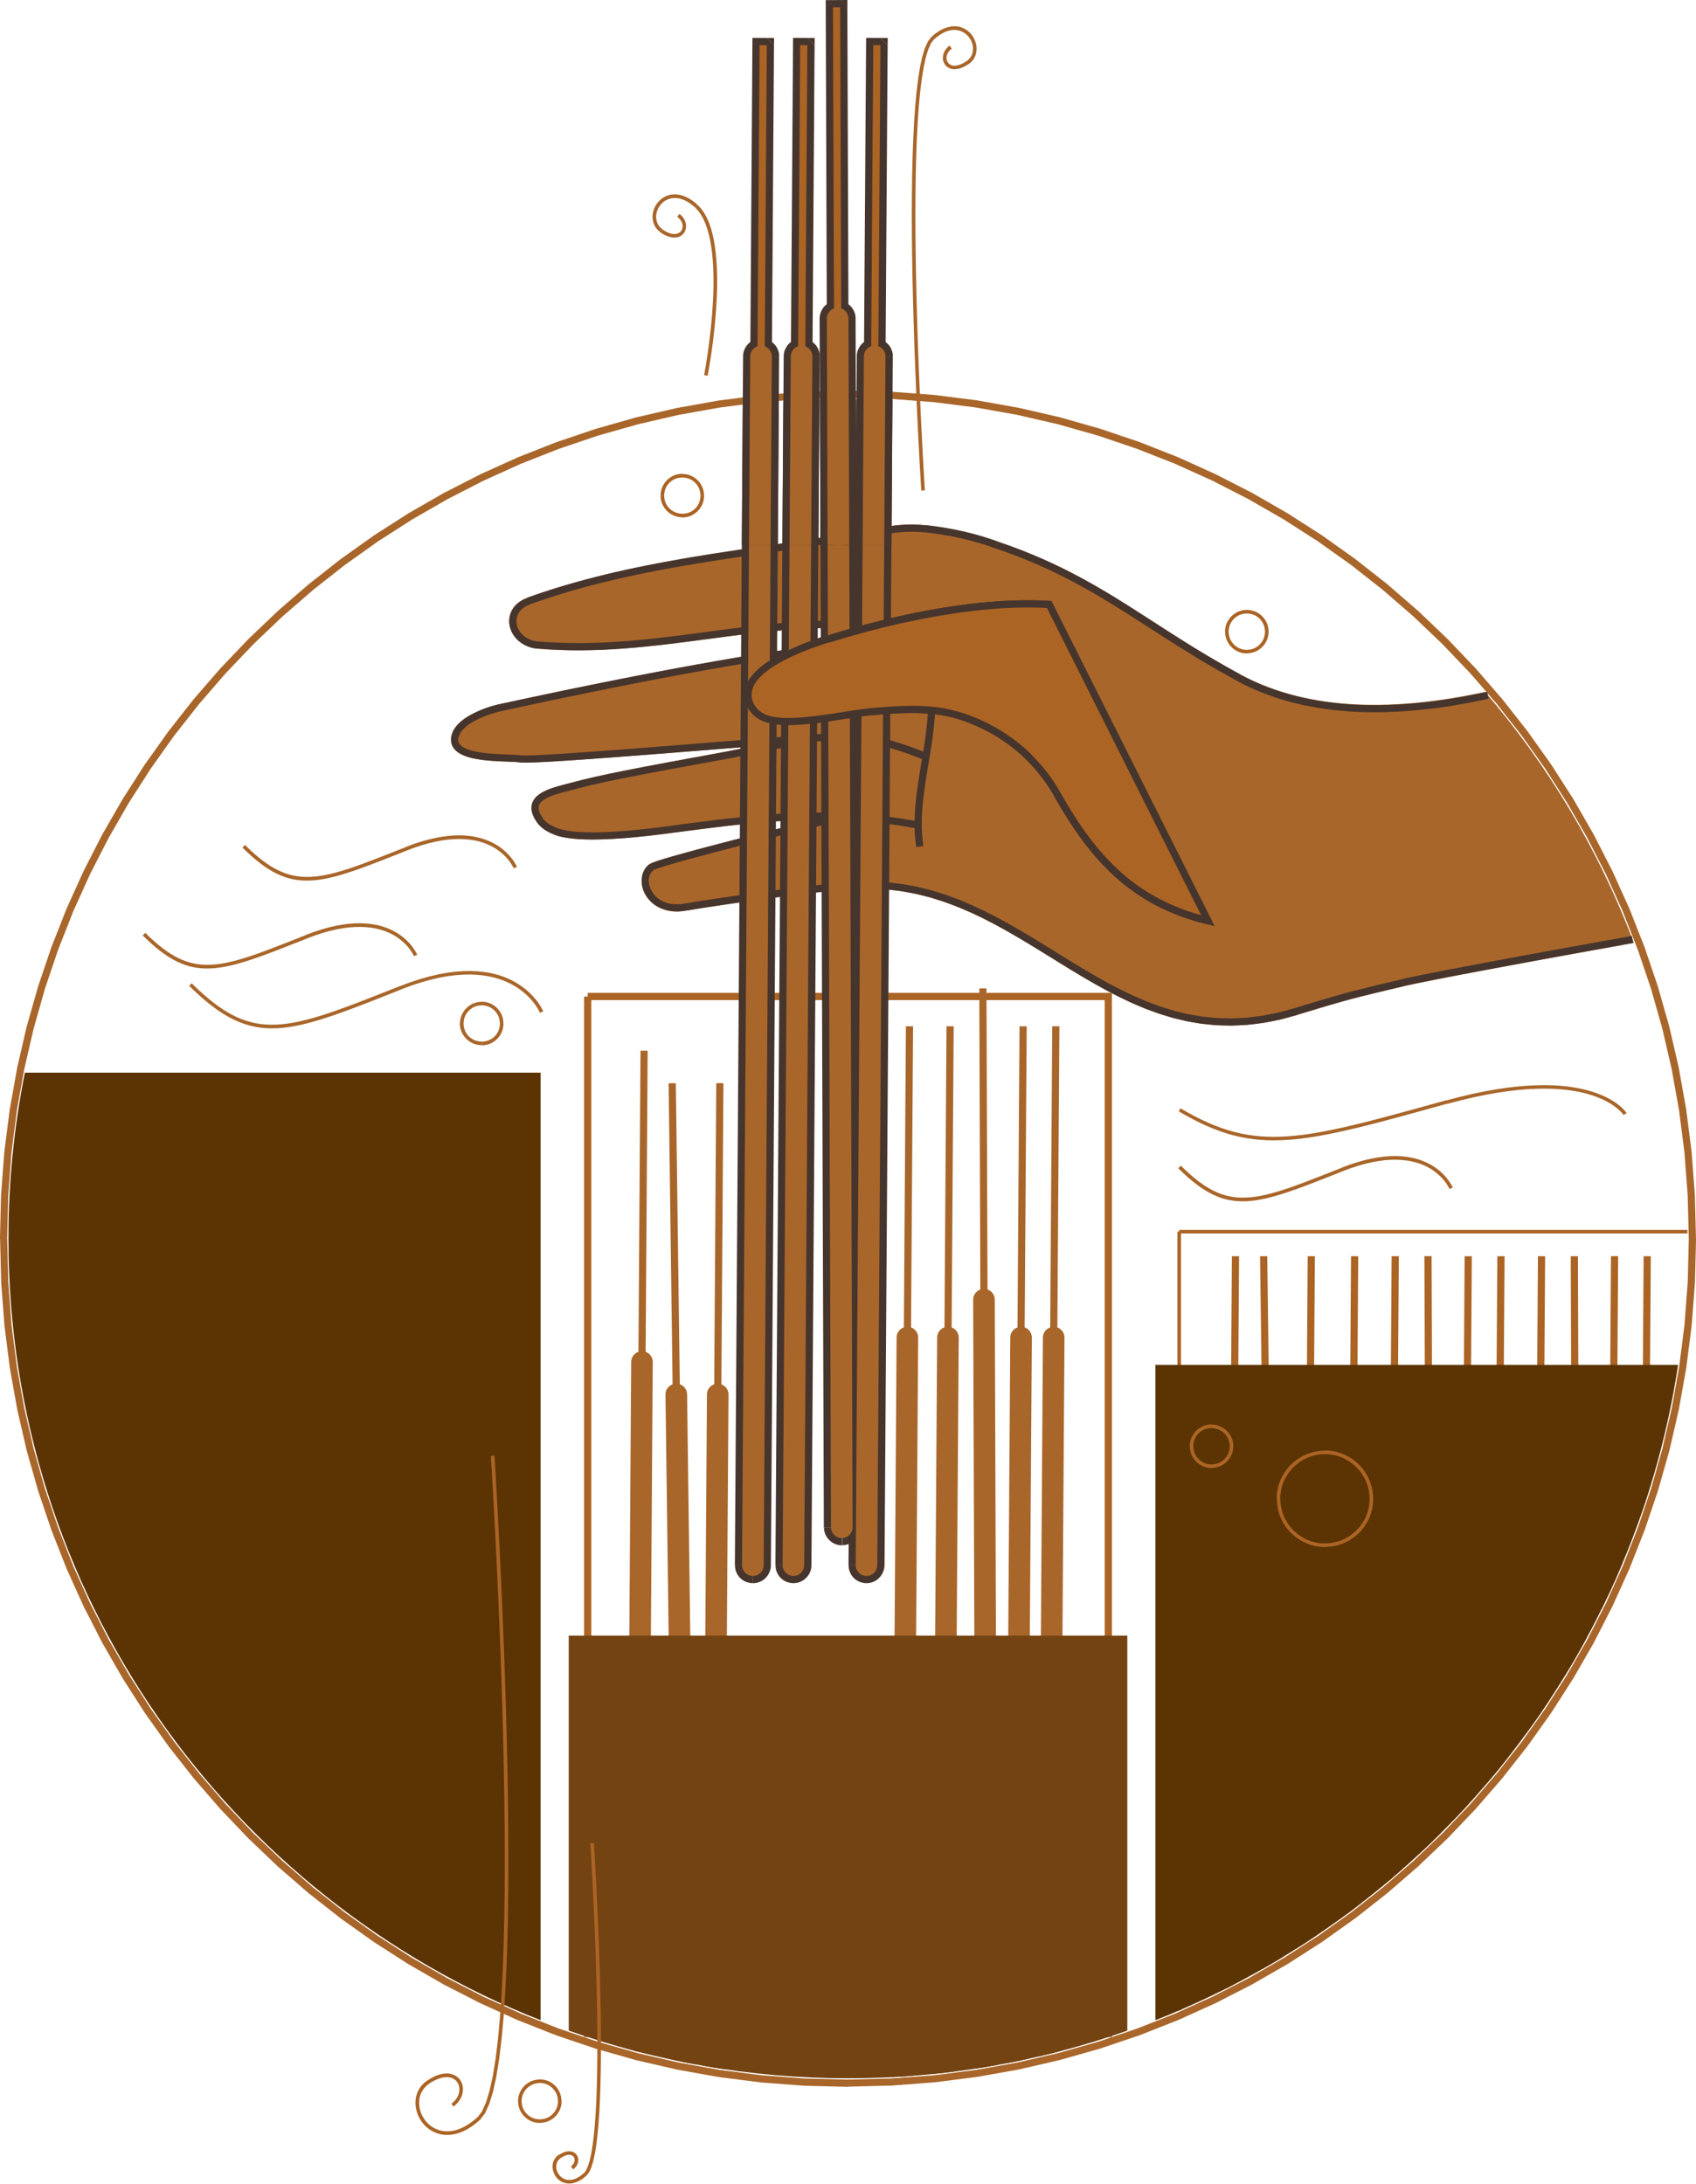
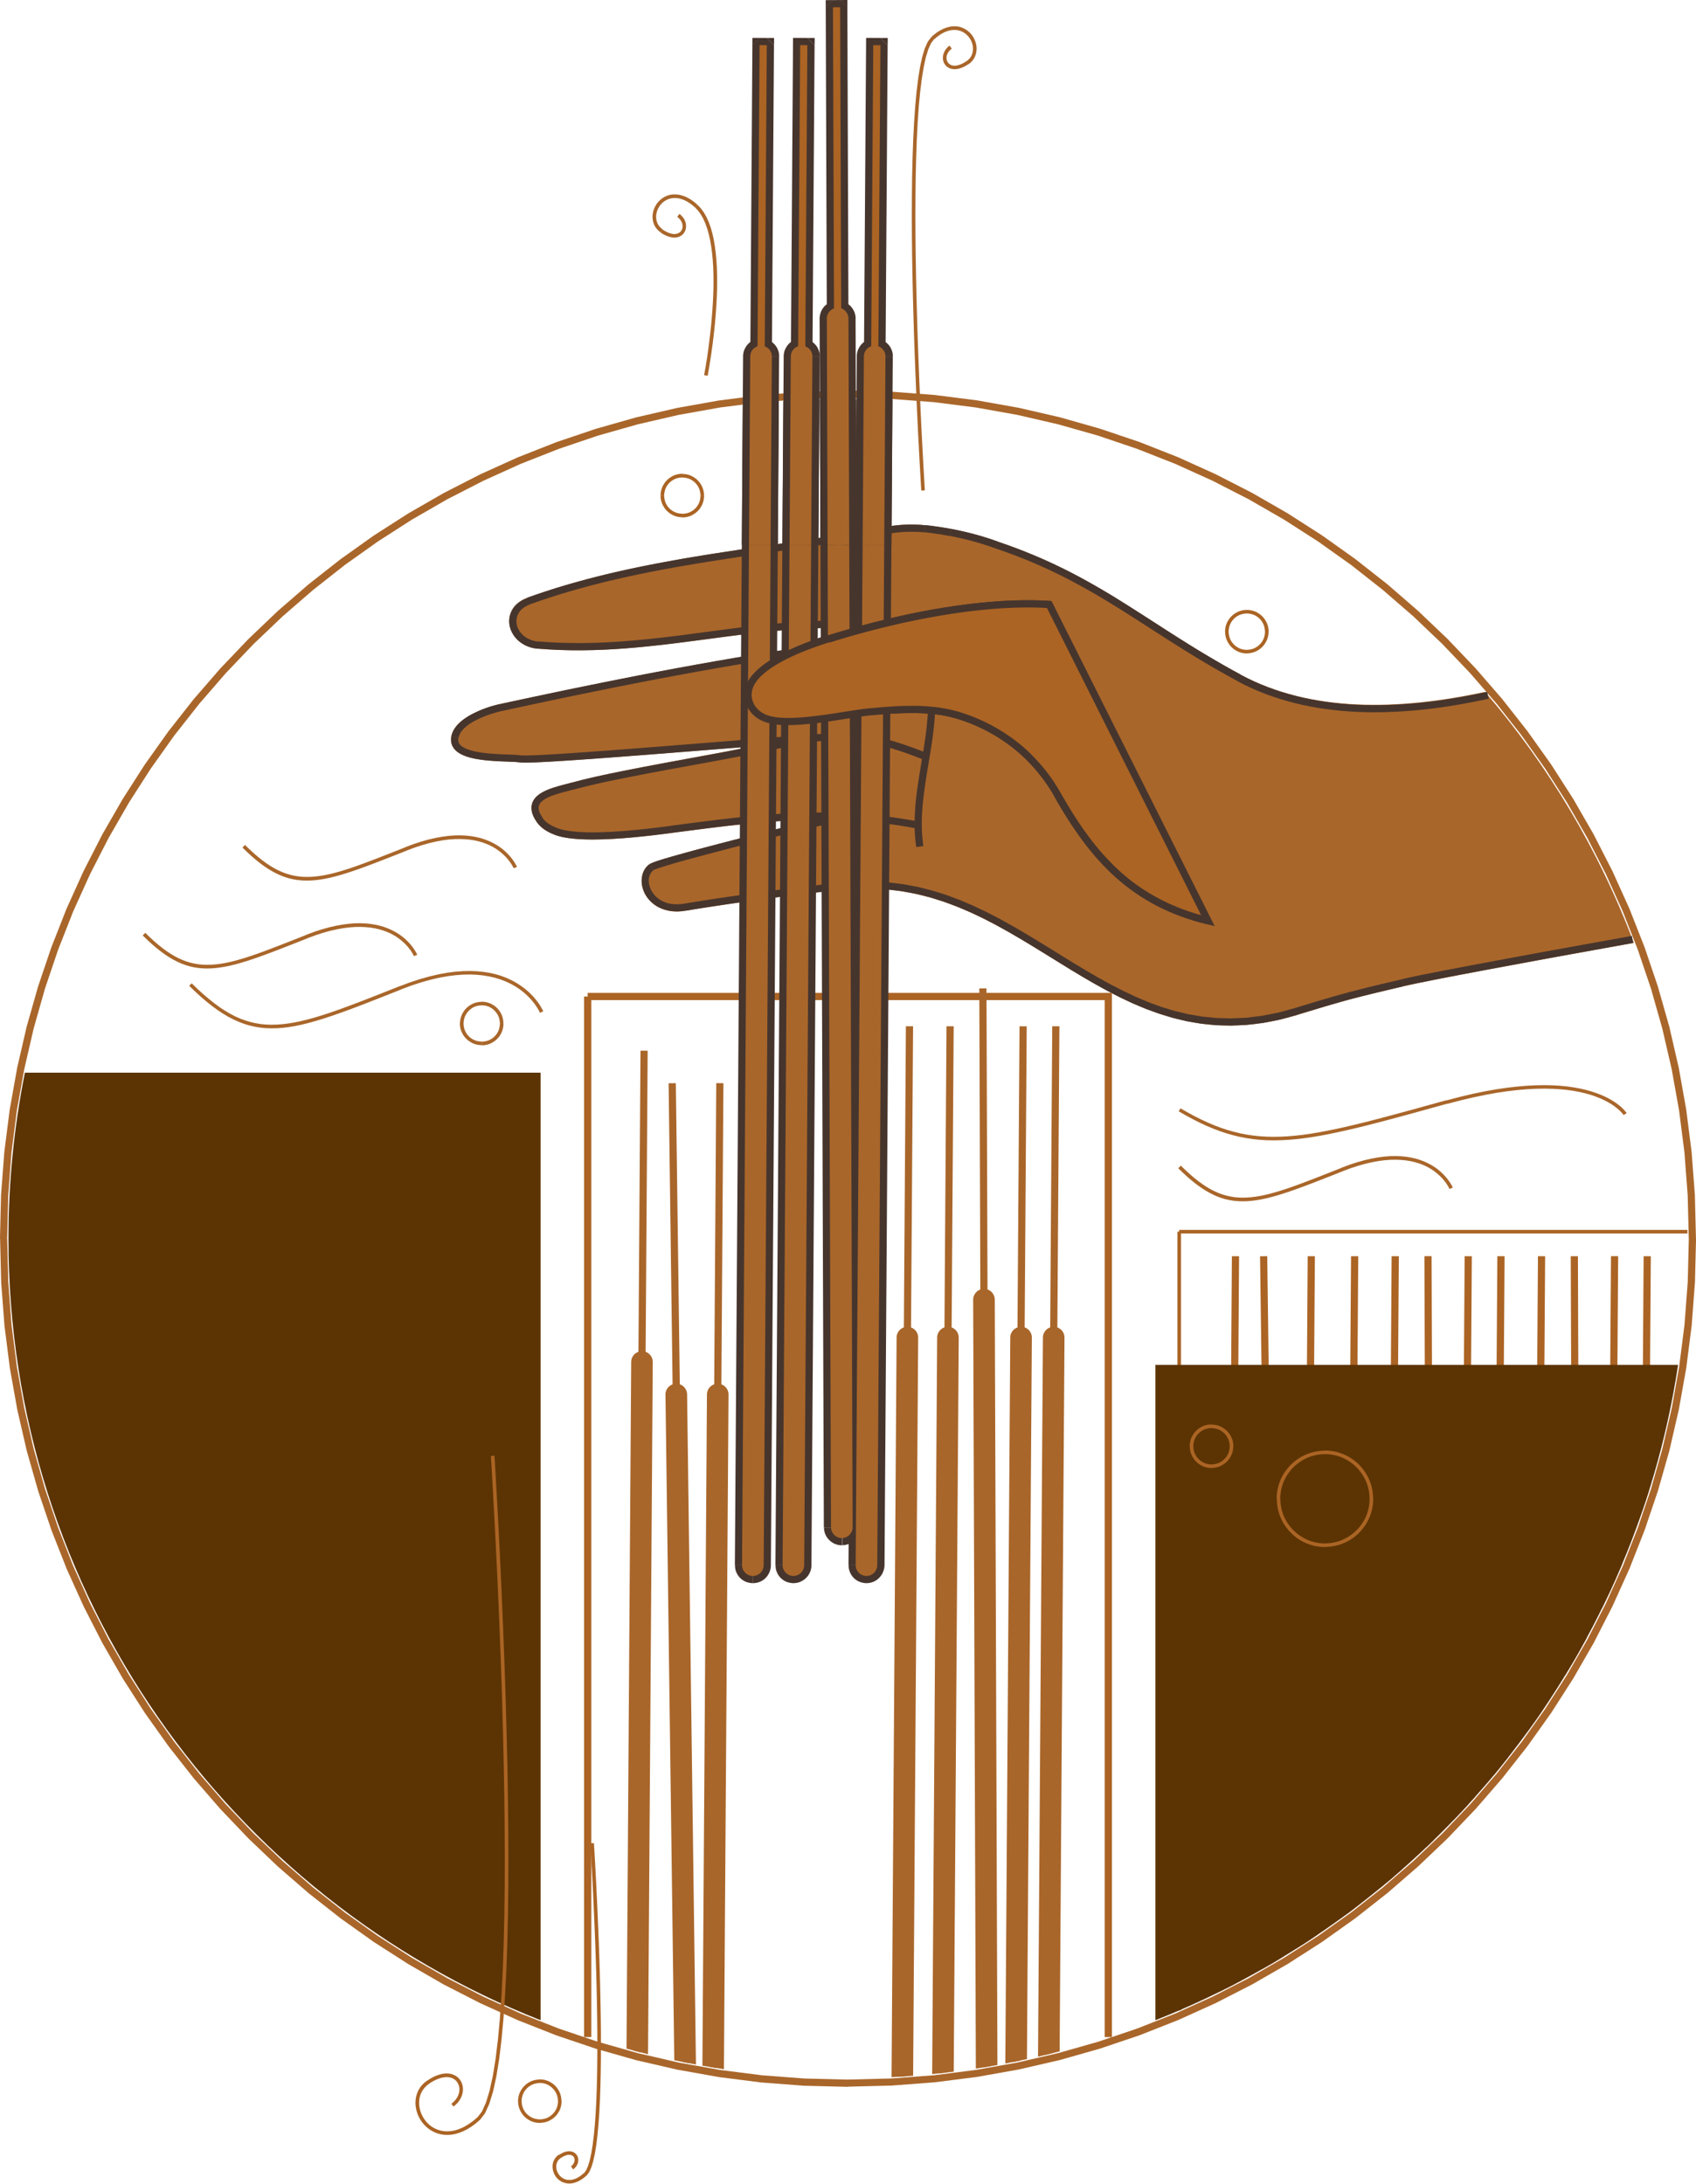
<svg xmlns="http://www.w3.org/2000/svg" viewBox="0 0 373.44 480.77" style="shape-rendering:geometricPrecision; text-rendering:geometricPrecision; image-rendering:optimizeQuality; fill-rule:evenodd; clip-rule:evenodd" version="1.1" height="42.509mm" width="33.019mm" xml:space="preserve">
  <defs>
    <style type="text/css">
   
    .fil1 {fill:#46352D;fill-rule:nonzero}
    .fil4 {fill:#5C3403;fill-rule:nonzero}
    .fil3 {fill:#734312;fill-rule:nonzero}
    .fil0 {fill:#A9662A;fill-rule:nonzero}
    .fil2 {fill:#AB6424;fill-rule:nonzero}
   
  </style>
  </defs>
  <g id="Layer_x0020_1">
    <g id="_1965948179120">
      <g>
        <path d="M186.72 459.44l0 -1.59 0 0 9.53 -0.24 9.4 -0.71 9.27 -1.18 9.12 -1.63 8.96 -2.07 8.78 -2.49 8.6 -2.91 8.41 -3.31 8.2 -3.71 7.98 -4.09 7.75 -4.46 7.51 -4.82 7.26 -5.16 6.99 -5.5 6.72 -5.82 6.43 -6.13 6.13 -6.43 5.82 -6.72 5.5 -6.99 5.16 -7.26 4.82 -7.51 4.46 -7.75 4.09 -7.98 3.71 -8.2 3.31 -8.41 2.91 -8.6 2.49 -8.78 2.07 -8.96 1.63 -9.12 1.18 -9.27 0.71 -9.4 0.24 -9.53 1.59 0 -0.24 9.61 -0.72 9.48 -1.19 9.35 -1.64 9.19 -2.08 9.03 -2.52 8.86 -2.94 8.68 -3.34 8.48 -3.74 8.27 -4.12 8.05 -4.5 7.82 -4.86 7.58 -5.21 7.32 -5.54 7.05 -5.87 6.77 -6.18 6.48 -6.49 6.18 -6.77 5.87 -7.05 5.54 -7.32 5.21 -7.58 4.86 -7.82 4.5 -8.05 4.12 -8.27 3.74 -8.48 3.34 -8.68 2.93 -8.86 2.52 -9.03 2.08 -9.19 1.64 -9.35 1.19 -9.48 0.72 -9.61 0.24 0 0zm-186.72 -186.72l1.59 0 0 0 0.24 9.53 0.71 9.4 1.18 9.27 1.63 9.12 2.07 8.96 2.49 8.78 2.91 8.6 3.31 8.41 3.71 8.2 4.09 7.98 4.46 7.75 4.82 7.51 5.16 7.26 5.5 6.99 5.82 6.72 6.13 6.43 6.43 6.13 6.72 5.82 6.99 5.5 7.26 5.16 7.51 4.82 7.75 4.46 7.98 4.09 8.2 3.71 8.41 3.31 8.6 2.91 8.78 2.49 8.96 2.07 9.12 1.63 9.27 1.18 9.4 0.71 9.53 0.24 0 1.59 -9.61 -0.24 -9.48 -0.72 -9.35 -1.19 -9.19 -1.64 -9.03 -2.08 -8.86 -2.52 -8.68 -2.93 -8.48 -3.34 -8.27 -3.74 -8.05 -4.12 -7.82 -4.5 -7.58 -4.86 -7.32 -5.21 -7.05 -5.54 -6.77 -5.87 -6.48 -6.18 -6.18 -6.48 -5.87 -6.77 -5.54 -7.05 -5.21 -7.32 -4.86 -7.58 -4.5 -7.82 -4.12 -8.05 -3.74 -8.27 -3.34 -8.48 -2.94 -8.68 -2.52 -8.86 -2.08 -9.03 -1.64 -9.19 -1.19 -9.35 -0.72 -9.48 -0.24 -9.61 0 0zm186.72 -186.72l0 1.59 0 0 -9.53 0.24 -9.4 0.71 -9.27 1.18 -9.12 1.63 -8.96 2.07 -8.78 2.49 -8.6 2.91 -8.41 3.31 -8.2 3.71 -7.98 4.09 -7.75 4.46 -7.51 4.82 -7.26 5.16 -6.99 5.5 -6.72 5.82 -6.43 6.13 -6.13 6.43 -5.82 6.72 -5.5 6.99 -5.16 7.26 -4.82 7.51 -4.46 7.75 -4.09 7.98 -3.71 8.2 -3.31 8.41 -2.91 8.6 -2.49 8.78 -2.07 8.96 -1.63 9.12 -1.18 9.26 -0.71 9.4 -0.24 9.53 -1.59 0 0.24 -9.61 0.72 -9.48 1.19 -9.34 1.64 -9.19 2.08 -9.03 2.52 -8.86 2.94 -8.68 3.34 -8.48 3.74 -8.27 4.12 -8.05 4.5 -7.82 4.86 -7.58 5.21 -7.32 5.54 -7.05 5.87 -6.77 6.18 -6.48 6.48 -6.18 6.77 -5.87 7.05 -5.54 7.32 -5.21 7.58 -4.86 7.82 -4.5 8.05 -4.12 8.27 -3.74 8.48 -3.34 8.68 -2.93 8.86 -2.52 9.03 -2.08 9.19 -1.64 9.35 -1.19 9.48 -0.72 9.61 -0.24 0 0zm186.72 186.72l-1.59 0 0 0 -0.24 -9.53 -0.71 -9.4 -1.18 -9.26 -1.63 -9.12 -2.07 -8.96 -2.49 -8.78 -2.91 -8.6 -3.31 -8.41 -3.71 -8.2 -4.09 -7.98 -4.46 -7.75 -4.82 -7.51 -5.16 -7.26 -5.5 -6.99 -5.82 -6.72 -6.13 -6.43 -6.43 -6.13 -6.72 -5.82 -6.99 -5.5 -7.26 -5.16 -7.51 -4.82 -7.75 -4.46 -7.98 -4.09 -8.2 -3.71 -8.41 -3.31 -8.6 -2.91 -8.78 -2.49 -8.96 -2.07 -9.12 -1.63 -9.27 -1.18 -9.4 -0.71 -9.53 -0.24 0 -1.59 9.61 0.24 9.48 0.72 9.35 1.19 9.19 1.64 9.03 2.08 8.86 2.52 8.68 2.93 8.48 3.34 8.27 3.74 8.05 4.12 7.82 4.5 7.58 4.86 7.32 5.21 7.05 5.54 6.77 5.87 6.49 6.18 6.18 6.48 5.87 6.77 5.54 7.05 5.21 7.32 4.86 7.58 4.5 7.82 4.12 8.05 3.74 8.27 3.34 8.48 2.94 8.68 2.52 8.86 2.08 9.03 1.64 9.19 1.19 9.34 0.72 9.48 0.24 9.61 0 0z" class="fil0" />
      </g>
      <path d="M326.99 152.33c-19.19,4.13 -38.44,4.49 -53.83,-3.8 -7.26,-3.91 -13.3,-7.8 -19.14,-11.57 -10.3,-6.64 -20.04,-12.91 -34.25,-17.68 -3.29,-1.2 -6.78,-2.14 -10.39,-2.82 -1.84,-0.35 -3.74,-0.62 -5.64,-0.82 -2.94,-0.32 -6.02,-0.17 -9.15,0.43 -2.36,0.45 -4.94,0.89 -8.11,1.39 -5.41,0.89 -10.94,1.7 -16.28,2.48 -17.97,2.62 -36.55,5.34 -54.1,11.67 -3.31,1.2 -4.21,3.79 -3.94,5.81 0.31,2.38 2.42,5.08 6.3,5.4 13.06,1.1 25.46,-0.55 37.44,-2.13 10.26,-1.36 20.82,-2.75 31.67,-2.38 -2.14,0.61 -4.01,1.17 -5.46,1.63 -2.48,0.78 -5.22,1.76 -7.8,2.92 -22.37,3.34 -46.03,8.24 -64.27,12.17 -0.39,0.08 -9.67,2.14 -10.66,7.04 -0.21,1.05 -0.01,1.97 0.6,2.75 1.93,2.46 7.52,2.68 11.61,2.85 1.19,0.05 2.22,0.09 2.82,0.18 0.23,0.04 0.61,0.05 1.16,0.05 4.72,0 21.02,-1.26 42.92,-3 2.48,-0.2 4.92,-0.39 7.28,-0.58 -4.14,0.82 -8.74,1.67 -13.5,2.55 -9.84,1.81 -20.01,3.69 -26.46,5.46 -0.36,0.1 -0.75,0.2 -1.16,0.31 -2.91,0.76 -6.54,1.69 -7.44,4.11 -0.45,1.22 -0.14,2.63 0.94,4.19 0.84,1.21 2.09,2.11 3.92,2.83 1.98,0.78 4.98,1.07 8.41,1.07 5.52,0 12.16,-0.76 17.54,-1.47 10.95,-1.44 21.02,-2.76 31.33,-2.87 -10.61,2.59 -34.64,8.56 -36.32,9.76 -1.74,1.25 -2.25,3.75 -1.25,6.08 1.1,2.55 4.26,5.17 9.53,4.12 1.66,-0.33 25.94,-4.12 37.1,-4.73 17.18,-0.93 30.37,7.26 43.15,15.18 11.84,7.34 23.99,14.88 39.18,14.88 4.63,0 9.56,-0.7 14.83,-2.32 10.31,-3.16 12.73,-3.82 23.52,-6.34 5.25,-1.23 26.65,-5.24 50.67,-9.54 -7.67,-20.37 -18.84,-39.04 -32.77,-55.25z" class="fil0" />
      <g>
        <polygon points="203.31,186.27 201.75,186.51 201.62,185.54 201.52,184.58 201.44,183.61 201.4,182.64 201.38,181.68 201.38,180.71 201.41,179.75 201.46,178.78 201.52,177.82 201.6,176.86 201.7,175.89 201.81,174.93 201.93,173.97 202.07,173.01 202.21,172.05 202.36,171.1 202.51,170.14 202.67,169.18 202.82,168.23 202.98,167.28 203.14,166.33 203.29,165.38 203.45,164.43 203.59,163.49 203.73,162.55 203.85,161.61 203.97,160.67 204.07,159.73 204.16,158.8 204.24,157.87 204.3,156.95 204.34,156.02 205.92,156.07 205.88,157.03 205.82,157.99 205.74,158.94 205.65,159.9 205.54,160.86 205.42,161.81 205.3,162.77 205.16,163.72 205.01,164.68 204.86,165.63 204.7,166.59 204.54,167.54 204.39,168.49 204.23,169.44 204.07,170.39 203.92,171.34 203.77,172.29 203.64,173.24 203.51,174.18 203.39,175.12 203.28,176.06 203.18,177 203.1,177.94 203.04,178.88 202.99,179.81 202.97,180.74 202.97,181.67 202.98,182.59 203.03,183.52 203.1,184.44 203.19,185.35" class="fil1" />
      </g>
      <g>
        <path d="M182.6 141.44l-0.48 -1.51 0 0 1.38 -0.43 1.4 -0.42 1.43 -0.42 1.45 -0.41 1.47 -0.41 1.49 -0.4 1.5 -0.39 1.52 -0.38 1.53 -0.37 1.55 -0.36 1.56 -0.35 1.57 -0.34 1.58 -0.33 1.58 -0.31 1.59 -0.3 1.59 -0.28 1.6 -0.26 1.59 -0.25 1.59 -0.23 1.59 -0.21 1.59 -0.19 1.58 -0.17 1.58 -0.15 1.57 -0.13 1.56 -0.11 1.55 -0.08 1.54 -0.06 1.52 -0.03 1.51 -0.01 1.49 0.02 1.47 0.05 1.45 0.08 -0.1 1.58 -1.42 -0.07 -1.44 -0.05 -1.46 -0.02 -1.48 0.01 -1.49 0.03 -1.51 0.06 -1.52 0.08 -1.54 0.11 -1.55 0.13 -1.56 0.15 -1.56 0.17 -1.57 0.19 -1.57 0.21 -1.58 0.23 -1.58 0.25 -1.58 0.26 -1.58 0.28 -1.57 0.3 -1.57 0.31 -1.56 0.32 -1.55 0.33 -1.54 0.35 -1.53 0.36 -1.52 0.37 -1.51 0.38 -1.49 0.39 -1.47 0.4 -1.46 0.4 -1.44 0.41 -1.41 0.42 -1.39 0.42 -1.37 0.43 0 0zm-16.48 9.26l-1.38 -0.77 0 -0 0.29 -0.48 0.33 -0.47 0.37 -0.45 0.4 -0.44 0.43 -0.43 0.46 -0.42 0.48 -0.41 0.51 -0.4 0.53 -0.39 0.55 -0.38 0.57 -0.37 0.58 -0.36 0.6 -0.35 0.61 -0.34 0.62 -0.33 0.63 -0.32 0.63 -0.31 0.64 -0.3 0.64 -0.29 0.64 -0.28 0.64 -0.27 0.63 -0.26 0.62 -0.25 0.62 -0.24 0.61 -0.23 0.59 -0.21 0.58 -0.21 0.56 -0.19 0.54 -0.18 0.52 -0.17 0.5 -0.16 0.47 -0.15 0.48 1.51 -0.46 0.15 -0.49 0.16 -0.51 0.17 -0.53 0.18 -0.55 0.19 -0.57 0.2 -0.58 0.21 -0.59 0.22 -0.6 0.23 -0.61 0.24 -0.62 0.25 -0.62 0.26 -0.62 0.27 -0.62 0.28 -0.62 0.29 -0.61 0.3 -0.6 0.3 -0.59 0.31 -0.58 0.32 -0.57 0.33 -0.55 0.34 -0.53 0.34 -0.51 0.35 -0.49 0.36 -0.46 0.36 -0.44 0.37 -0.41 0.37 -0.38 0.38 -0.34 0.38 -0.31 0.38 -0.27 0.38 -0.23 0.38 0 -0zm2.77 6.72l-0.55 1.49 0 0 -0.34 -0.13 -0.33 -0.15 -0.32 -0.16 -0.31 -0.18 -0.3 -0.19 -0.28 -0.2 -0.27 -0.21 -0.26 -0.23 -0.24 -0.24 -0.23 -0.25 -0.21 -0.26 -0.2 -0.27 -0.19 -0.28 -0.17 -0.29 -0.15 -0.3 -0.14 -0.3 -0.12 -0.31 -0.1 -0.31 -0.09 -0.32 -0.07 -0.33 -0.05 -0.33 -0.03 -0.34 -0.01 -0.34 0.01 -0.34 0.03 -0.34 0.05 -0.34 0.07 -0.34 0.09 -0.34 0.11 -0.34 0.13 -0.34 0.15 -0.34 0.17 -0.33 1.38 0.77 -0.13 0.26 -0.12 0.25 -0.1 0.26 -0.08 0.26 -0.07 0.25 -0.05 0.25 -0.04 0.25 -0.02 0.25 -0.01 0.25 0.01 0.25 0.02 0.24 0.04 0.24 0.05 0.24 0.06 0.24 0.08 0.23 0.09 0.23 0.1 0.23 0.11 0.22 0.13 0.21 0.14 0.21 0.15 0.2 0.16 0.2 0.18 0.19 0.19 0.18 0.2 0.17 0.21 0.17 0.22 0.16 0.23 0.15 0.24 0.14 0.25 0.13 0.26 0.12 0.27 0.11 0 0zm22.4 -1.47l0.15 1.58 -0 0 -0.51 0.05 -0.55 0.07 -0.59 0.08 -0.62 0.09 -0.65 0.1 -0.68 0.1 -0.71 0.11 -0.73 0.11 -0.75 0.12 -0.77 0.12 -0.78 0.12 -0.8 0.12 -0.81 0.12 -0.81 0.11 -0.82 0.11 -0.82 0.1 -0.82 0.1 -0.82 0.09 -0.82 0.08 -0.81 0.07 -0.8 0.06 -0.79 0.04 -0.78 0.03 -0.76 0.01 -0.74 -0.01 -0.72 -0.03 -0.7 -0.05 -0.68 -0.07 -0.65 -0.1 -0.63 -0.12 -0.6 -0.15 -0.57 -0.18 0.55 -1.49 0.46 0.15 0.51 0.13 0.55 0.11 0.58 0.09 0.62 0.07 0.65 0.04 0.68 0.03 0.7 0.01 0.73 -0.01 0.75 -0.03 0.76 -0.04 0.78 -0.06 0.79 -0.07 0.8 -0.08 0.8 -0.09 0.81 -0.1 0.81 -0.1 0.81 -0.11 0.8 -0.11 0.8 -0.12 0.79 -0.12 0.78 -0.12 0.76 -0.12 0.75 -0.12 0.73 -0.11 0.71 -0.11 0.69 -0.1 0.66 -0.1 0.63 -0.09 0.61 -0.08 0.57 -0.07 0.54 -0.06 -0 0zm19.34 0.63l-0.44 1.52 0 0 -0.55 -0.15 -0.55 -0.14 -0.56 -0.13 -0.56 -0.11 -0.57 -0.1 -0.57 -0.09 -0.58 -0.08 -0.58 -0.07 -0.58 -0.06 -0.59 -0.05 -0.59 -0.04 -0.59 -0.03 -0.59 -0.03 -0.59 -0.02 -0.6 -0.01 -0.6 -0 -0.6 0 -0.6 0.01 -0.6 0.01 -0.6 0.02 -0.6 0.02 -0.6 0.03 -0.6 0.03 -0.6 0.04 -0.6 0.04 -0.59 0.04 -0.59 0.05 -0.59 0.05 -0.59 0.05 -0.59 0.05 -0.58 0.05 -0.58 0.05 -0.15 -1.58 0.58 -0.05 0.58 -0.05 0.59 -0.05 0.59 -0.05 0.6 -0.05 0.6 -0.05 0.6 -0.04 0.61 -0.04 0.61 -0.04 0.61 -0.04 0.61 -0.03 0.61 -0.02 0.61 -0.02 0.62 -0.01 0.62 -0.01 0.62 -0 0.62 0 0.62 0.01 0.62 0.02 0.61 0.03 0.61 0.04 0.61 0.05 0.61 0.05 0.61 0.06 0.61 0.07 0.61 0.09 0.6 0.1 0.6 0.11 0.59 0.12 0.59 0.13 0.59 0.15 0.58 0.16 0 0zm16.44 9.52l-1.11 1.13 0 0 -0.41 -0.4 -0.42 -0.39 -0.43 -0.39 -0.43 -0.38 -0.44 -0.37 -0.44 -0.37 -0.45 -0.36 -0.46 -0.35 -0.46 -0.34 -0.47 -0.34 -0.47 -0.33 -0.48 -0.32 -0.48 -0.31 -0.49 -0.31 -0.49 -0.3 -0.5 -0.29 -0.5 -0.28 -0.5 -0.28 -0.51 -0.27 -0.51 -0.26 -0.52 -0.25 -0.52 -0.25 -0.52 -0.24 -0.53 -0.23 -0.53 -0.22 -0.53 -0.21 -0.54 -0.2 -0.54 -0.2 -0.55 -0.19 -0.55 -0.18 -0.55 -0.17 -0.55 -0.16 0.44 -1.52 0.58 0.17 0.57 0.18 0.57 0.19 0.57 0.2 0.56 0.2 0.56 0.21 0.56 0.22 0.55 0.23 0.55 0.24 0.55 0.25 0.54 0.25 0.54 0.26 0.53 0.27 0.53 0.28 0.53 0.29 0.52 0.3 0.52 0.3 0.51 0.31 0.51 0.32 0.5 0.33 0.5 0.33 0.49 0.34 0.49 0.35 0.48 0.36 0.48 0.37 0.47 0.37 0.46 0.38 0.46 0.39 0.45 0.4 0.44 0.4 0.44 0.41 0.43 0.42 0 0zm6.45 8.42l-1.38 0.78 0 0 -0.16 -0.28 -0.16 -0.28 -0.16 -0.27 -0.17 -0.27 -0.17 -0.27 -0.17 -0.27 -0.17 -0.27 -0.18 -0.27 -0.18 -0.26 -0.18 -0.26 -0.18 -0.26 -0.18 -0.26 -0.19 -0.26 -0.19 -0.26 -0.19 -0.26 -0.19 -0.25 -0.2 -0.25 -0.2 -0.25 -0.2 -0.25 -0.2 -0.25 -0.2 -0.25 -0.2 -0.24 -0.21 -0.24 -0.21 -0.24 -0.21 -0.24 -0.21 -0.24 -0.22 -0.23 -0.22 -0.23 -0.22 -0.23 -0.22 -0.23 -0.22 -0.23 -0.23 -0.22 1.11 -1.13 0.24 0.24 0.23 0.24 0.23 0.24 0.23 0.24 0.23 0.24 0.23 0.24 0.22 0.25 0.22 0.25 0.22 0.25 0.22 0.25 0.22 0.26 0.21 0.26 0.21 0.26 0.21 0.26 0.21 0.26 0.2 0.26 0.2 0.26 0.2 0.27 0.2 0.27 0.19 0.27 0.19 0.27 0.19 0.27 0.19 0.27 0.18 0.28 0.18 0.28 0.18 0.28 0.18 0.28 0.17 0.28 0.17 0.28 0.17 0.29 0.17 0.29 0.17 0.29 0 0zm32.64 27.44l-0.38 1.54 -1.54 -0.4 -1.5 -0.44 -1.46 -0.47 -1.41 -0.5 -1.37 -0.53 -1.34 -0.57 -1.3 -0.6 -1.26 -0.63 -1.22 -0.66 -1.19 -0.7 -1.16 -0.73 -1.13 -0.76 -1.1 -0.79 -1.07 -0.82 -1.04 -0.85 -1.01 -0.88 -0.99 -0.91 -0.96 -0.94 -0.94 -0.97 -0.92 -0.99 -0.89 -1.02 -0.88 -1.05 -0.86 -1.08 -0.84 -1.11 -0.83 -1.13 -0.81 -1.16 -0.8 -1.19 -0.79 -1.21 -0.78 -1.24 -0.77 -1.27 -0.76 -1.29 -0.75 -1.32 1.38 -0.78 0.75 1.3 0.75 1.27 0.76 1.25 0.76 1.22 0.77 1.19 0.78 1.16 0.8 1.14 0.81 1.11 0.82 1.08 0.84 1.05 0.85 1.02 0.87 0.99 0.89 0.96 0.91 0.94 0.93 0.91 0.95 0.88 0.98 0.85 1 0.82 1.03 0.79 1.06 0.76 1.09 0.73 1.12 0.7 1.15 0.67 1.18 0.64 1.22 0.61 1.25 0.58 1.29 0.55 1.33 0.52 1.37 0.49 1.41 0.45 1.45 0.42 1.5 0.39z" class="fil1" />
      </g>
      <g>
        <path d="M110.38 156.57l-0.33 -1.55 0 0 1.98 -0.43 2 -0.43 2.01 -0.43 2.02 -0.43 2.03 -0.43 2.03 -0.43 2.04 -0.43 2.05 -0.42 2.06 -0.42 2.06 -0.42 2.07 -0.42 2.07 -0.42 2.08 -0.41 2.08 -0.41 2.08 -0.41 2.08 -0.4 2.08 -0.4 2.09 -0.39 2.08 -0.39 2.08 -0.38 2.08 -0.38 2.08 -0.37 2.08 -0.37 2.07 -0.36 2.07 -0.36 2.06 -0.35 2.06 -0.34 2.05 -0.33 2.04 -0.32 2.03 -0.32 2.02 -0.31 2.01 -0.3 0.23 1.57 -2.01 0.3 -2.02 0.31 -2.03 0.31 -2.04 0.32 -2.04 0.33 -2.05 0.34 -2.06 0.35 -2.06 0.35 -2.07 0.36 -2.07 0.37 -2.08 0.37 -2.08 0.38 -2.08 0.38 -2.08 0.39 -2.08 0.39 -2.08 0.4 -2.08 0.4 -2.08 0.41 -2.08 0.41 -2.07 0.41 -2.07 0.42 -2.07 0.42 -2.06 0.42 -2.05 0.42 -2.05 0.42 -2.04 0.43 -2.03 0.43 -2.02 0.43 -2.01 0.43 -2.01 0.43 -1.99 0.43 -1.98 0.43 0 0zm-9.44 5.81l-1.55 -0.31 0 0 0.11 -0.41 0.14 -0.4 0.18 -0.38 0.21 -0.37 0.24 -0.35 0.26 -0.34 0.28 -0.32 0.3 -0.31 0.32 -0.29 0.34 -0.28 0.35 -0.27 0.37 -0.26 0.38 -0.25 0.39 -0.24 0.4 -0.23 0.4 -0.21 0.41 -0.2 0.41 -0.2 0.41 -0.19 0.41 -0.18 0.41 -0.17 0.41 -0.16 0.4 -0.15 0.4 -0.14 0.39 -0.13 0.38 -0.12 0.37 -0.11 0.36 -0.1 0.34 -0.09 0.33 -0.08 0.31 -0.07 0.29 -0.06 0.33 1.55 -0.27 0.06 -0.29 0.07 -0.3 0.08 -0.32 0.09 -0.33 0.1 -0.35 0.1 -0.36 0.11 -0.37 0.12 -0.37 0.13 -0.38 0.14 -0.38 0.15 -0.39 0.16 -0.38 0.16 -0.38 0.17 -0.38 0.18 -0.37 0.19 -0.37 0.19 -0.36 0.2 -0.35 0.21 -0.33 0.22 -0.32 0.22 -0.3 0.23 -0.28 0.24 -0.26 0.24 -0.24 0.25 -0.22 0.25 -0.2 0.25 -0.17 0.26 -0.14 0.26 -0.12 0.26 -0.09 0.26 -0.07 0.27 0 0zm13.72 3.9l-0.24 1.57 0 -0 -0.29 -0.04 -0.35 -0.03 -0.4 -0.03 -0.45 -0.02 -0.49 -0.02 -0.52 -0.02 -0.56 -0.02 -0.58 -0.02 -0.6 -0.03 -0.62 -0.03 -0.64 -0.04 -0.65 -0.04 -0.65 -0.05 -0.65 -0.06 -0.65 -0.08 -0.65 -0.09 -0.64 -0.1 -0.63 -0.12 -0.61 -0.14 -0.59 -0.16 -0.57 -0.18 -0.54 -0.21 -0.51 -0.24 -0.48 -0.27 -0.44 -0.31 -0.4 -0.35 -0.34 -0.4 -0.28 -0.46 -0.2 -0.5 -0.11 -0.54 -0.02 -0.57 0.08 -0.59 1.55 0.31 -0.05 0.36 0.01 0.31 0.06 0.27 0.1 0.25 0.14 0.23 0.19 0.23 0.25 0.22 0.3 0.21 0.36 0.2 0.41 0.19 0.45 0.17 0.49 0.16 0.52 0.14 0.55 0.13 0.58 0.11 0.6 0.1 0.61 0.08 0.62 0.07 0.63 0.06 0.63 0.05 0.63 0.04 0.62 0.04 0.61 0.03 0.6 0.03 0.58 0.02 0.56 0.02 0.53 0.02 0.5 0.02 0.47 0.03 0.43 0.03 0.39 0.04 0.35 0.05 0 -0zm69.93 -4.95l0.1 1.58 0 0 -1.43 0.09 -1.64 0.11 -1.83 0.13 -2.01 0.15 -2.17 0.16 -2.31 0.18 -2.44 0.19 -2.56 0.2 -2.65 0.21 -2.74 0.22 -2.8 0.22 -2.85 0.23 -2.88 0.23 -2.9 0.23 -2.9 0.23 -2.89 0.23 -2.85 0.22 -2.81 0.22 -2.75 0.21 -2.67 0.2 -2.57 0.19 -2.46 0.18 -2.34 0.16 -2.19 0.15 -2.03 0.13 -1.86 0.11 -1.67 0.09 -1.47 0.07 -1.25 0.04 -1.01 0.02 -0.78 -0.01 -0.57 -0.04 0.24 -1.57 0.38 0.03 0.71 0.01 0.98 -0.02 1.23 -0.04 1.45 -0.07 1.66 -0.09 1.85 -0.11 2.03 -0.13 2.19 -0.15 2.33 -0.16 2.46 -0.18 2.57 -0.19 2.67 -0.2 2.74 -0.21 2.81 -0.22 2.85 -0.22 2.89 -0.23 2.9 -0.23 2.9 -0.23 2.88 -0.23 2.85 -0.23 2.8 -0.22 2.74 -0.22 2.65 -0.21 2.56 -0.2 2.44 -0.19 2.32 -0.18 2.17 -0.16 2.01 -0.15 1.83 -0.13 1.64 -0.11 1.44 -0.09 0 0zm19.61 4.56l-0.6 1.47 -0.69 -0.28 -0.69 -0.27 -0.69 -0.26 -0.68 -0.26 -0.68 -0.25 -0.67 -0.24 -0.67 -0.23 -0.66 -0.22 -0.66 -0.21 -0.65 -0.2 -0.65 -0.2 -0.64 -0.19 -0.64 -0.18 -0.63 -0.17 -0.62 -0.16 -0.61 -0.15 -0.6 -0.14 -0.59 -0.13 -0.58 -0.12 -0.58 -0.11 -0.57 -0.1 -0.56 -0.09 -0.55 -0.08 -0.53 -0.07 -0.52 -0.06 -0.51 -0.05 -0.5 -0.04 -0.49 -0.02 -0.47 -0.01 -0.46 -0 -0.45 0.01 -0.43 0.02 -0.1 -1.58 0.48 -0.02 0.49 -0.01 0.5 0 0.51 0.01 0.52 0.03 0.53 0.04 0.54 0.05 0.55 0.06 0.56 0.07 0.57 0.08 0.58 0.09 0.59 0.1 0.6 0.11 0.61 0.12 0.61 0.13 0.62 0.14 0.63 0.15 0.64 0.16 0.64 0.17 0.65 0.18 0.66 0.19 0.66 0.2 0.67 0.21 0.67 0.22 0.68 0.23 0.68 0.24 0.69 0.24 0.69 0.25 0.69 0.26 0.7 0.27 0.7 0.28 0.7 0.28z" class="fil1" />
      </g>
      <g>
        <path d="M126.24 173.86l-0.42 -1.53 0 0 1.19 -0.32 1.26 -0.32 1.32 -0.32 1.39 -0.32 1.44 -0.32 1.5 -0.32 1.54 -0.32 1.59 -0.32 1.62 -0.32 1.66 -0.32 1.69 -0.33 1.71 -0.32 1.73 -0.33 1.74 -0.33 1.75 -0.32 1.76 -0.32 1.76 -0.32 1.75 -0.32 1.74 -0.32 1.73 -0.32 1.71 -0.32 1.68 -0.32 1.65 -0.32 1.62 -0.31 1.58 -0.31 1.54 -0.31 1.49 -0.31 1.43 -0.3 1.38 -0.3 1.31 -0.3 1.24 -0.3 1.17 -0.29 0.39 1.54 -1.19 0.3 -1.26 0.3 -1.33 0.3 -1.39 0.3 -1.44 0.31 -1.5 0.31 -1.54 0.31 -1.59 0.31 -1.62 0.31 -1.66 0.32 -1.69 0.32 -1.71 0.32 -1.73 0.32 -1.74 0.32 -1.75 0.32 -1.76 0.32 -1.76 0.32 -1.75 0.32 -1.74 0.33 -1.72 0.32 -1.71 0.32 -1.68 0.33 -1.65 0.32 -1.62 0.32 -1.58 0.32 -1.53 0.32 -1.49 0.32 -1.43 0.32 -1.37 0.32 -1.31 0.32 -1.24 0.31 -1.16 0.31 0 0zm-6.78 6.17l-1.3 0.9 -0 -0 -0.33 -0.52 -0.28 -0.5 -0.22 -0.49 -0.16 -0.48 -0.1 -0.48 -0.04 -0.46 0.01 -0.45 0.07 -0.44 0.13 -0.41 0.18 -0.39 0.22 -0.36 0.26 -0.33 0.29 -0.3 0.32 -0.28 0.34 -0.25 0.36 -0.23 0.38 -0.21 0.39 -0.2 0.4 -0.19 0.42 -0.17 0.42 -0.16 0.43 -0.15 0.44 -0.14 0.44 -0.13 0.44 -0.13 0.43 -0.12 0.43 -0.12 0.42 -0.11 0.41 -0.11 0.4 -0.1 0.39 -0.1 0.37 -0.1 0.42 1.53 -0.38 0.1 -0.39 0.1 -0.4 0.1 -0.41 0.11 -0.42 0.11 -0.42 0.11 -0.42 0.12 -0.42 0.12 -0.41 0.13 -0.41 0.13 -0.4 0.14 -0.38 0.14 -0.37 0.15 -0.35 0.16 -0.33 0.17 -0.3 0.17 -0.28 0.18 -0.25 0.19 -0.22 0.19 -0.19 0.19 -0.16 0.2 -0.12 0.2 -0.09 0.2 -0.07 0.21 -0.04 0.22 -0.01 0.24 0.03 0.27 0.07 0.3 0.11 0.33 0.16 0.36 0.22 0.39 0.28 0.43 -0 -0zm3.2 2.26l-0.58 1.47 0 0 -0.14 -0.05 -0.14 -0.06 -0.14 -0.06 -0.14 -0.06 -0.14 -0.06 -0.14 -0.06 -0.13 -0.06 -0.13 -0.07 -0.13 -0.07 -0.13 -0.07 -0.13 -0.07 -0.13 -0.07 -0.13 -0.08 -0.13 -0.08 -0.13 -0.08 -0.13 -0.08 -0.12 -0.09 -0.13 -0.09 -0.12 -0.09 -0.12 -0.1 -0.12 -0.1 -0.12 -0.1 -0.11 -0.1 -0.11 -0.1 -0.11 -0.11 -0.11 -0.12 -0.1 -0.11 -0.11 -0.12 -0.1 -0.12 -0.1 -0.12 -0.1 -0.13 -0.1 -0.13 1.3 -0.9 0.07 0.1 0.07 0.1 0.08 0.1 0.07 0.09 0.08 0.09 0.08 0.09 0.08 0.08 0.08 0.08 0.09 0.08 0.09 0.08 0.09 0.08 0.09 0.08 0.1 0.07 0.1 0.07 0.1 0.07 0.1 0.07 0.1 0.07 0.11 0.07 0.11 0.06 0.11 0.06 0.11 0.06 0.11 0.06 0.11 0.06 0.12 0.06 0.12 0.06 0.12 0.06 0.12 0.05 0.12 0.05 0.12 0.05 0.12 0.05 0.12 0.05 0.12 0.05 0 0zm25.06 -0.48l0.21 1.57 0 0 -0.55 0.07 -0.6 0.08 -0.65 0.08 -0.69 0.09 -0.73 0.09 -0.76 0.09 -0.8 0.09 -0.82 0.09 -0.85 0.09 -0.87 0.09 -0.89 0.09 -0.91 0.08 -0.92 0.08 -0.93 0.07 -0.94 0.06 -0.94 0.06 -0.94 0.05 -0.94 0.04 -0.93 0.03 -0.92 0.02 -0.91 0.01 -0.89 -0.01 -0.88 -0.02 -0.86 -0.04 -0.83 -0.05 -0.8 -0.07 -0.77 -0.09 -0.74 -0.11 -0.71 -0.13 -0.67 -0.15 -0.63 -0.18 -0.59 -0.21 0.58 -1.47 0.49 0.17 0.55 0.16 0.6 0.14 0.65 0.12 0.69 0.1 0.73 0.08 0.76 0.07 0.8 0.05 0.82 0.04 0.85 0.02 0.87 0.01 0.89 -0.01 0.9 -0.02 0.91 -0.03 0.92 -0.04 0.92 -0.05 0.93 -0.06 0.92 -0.06 0.92 -0.07 0.91 -0.08 0.9 -0.08 0.88 -0.08 0.86 -0.09 0.84 -0.09 0.82 -0.09 0.79 -0.09 0.76 -0.09 0.72 -0.09 0.68 -0.09 0.64 -0.08 0.6 -0.08 0.55 -0.07 0 0zm54.15 -1.01l-0.29 1.56 -1.77 -0.32 -1.75 -0.29 -1.74 -0.25 -1.72 -0.22 -1.71 -0.19 -1.69 -0.17 -1.68 -0.14 -1.67 -0.11 -1.66 -0.09 -1.65 -0.06 -1.65 -0.04 -1.64 -0.02 -1.64 0 -1.63 0.03 -1.63 0.05 -1.63 0.06 -1.63 0.08 -1.63 0.1 -1.63 0.11 -1.63 0.13 -1.64 0.14 -1.64 0.15 -1.65 0.17 -1.66 0.18 -1.67 0.19 -1.67 0.2 -1.69 0.21 -1.7 0.21 -1.71 0.22 -1.73 0.22 -1.74 0.23 -1.76 0.23 -0.21 -1.57 1.76 -0.23 1.74 -0.23 1.73 -0.22 1.71 -0.22 1.7 -0.21 1.69 -0.21 1.68 -0.2 1.67 -0.19 1.67 -0.18 1.66 -0.17 1.66 -0.16 1.65 -0.14 1.65 -0.13 1.65 -0.11 1.65 -0.1 1.65 -0.08 1.65 -0.06 1.65 -0.05 1.65 -0.03 1.66 -0 1.66 0.02 1.67 0.04 1.68 0.06 1.69 0.09 1.7 0.11 1.71 0.14 1.72 0.17 1.73 0.2 1.75 0.23 1.76 0.26 1.78 0.29 1.8 0.32z" class="fil1" />
      </g>
      <g>
        <path d="M118.47 142.81l0.13 -1.58 0 0 2.4 0.17 2.38 0.11 2.37 0.06 2.35 0.01 2.34 -0.04 2.33 -0.08 2.32 -0.12 2.3 -0.16 2.29 -0.19 2.29 -0.21 2.28 -0.24 2.28 -0.26 2.27 -0.27 2.27 -0.29 2.27 -0.3 2.27 -0.3 2.27 -0.3 2.27 -0.3 2.27 -0.29 2.27 -0.28 2.27 -0.26 2.28 -0.24 2.29 -0.22 2.29 -0.19 2.3 -0.16 2.31 -0.12 2.32 -0.08 2.33 -0.04 2.35 0.01 2.36 0.06 2.38 0.12 2.39 0.17 -0.14 1.58 -2.35 -0.17 -2.34 -0.11 -2.32 -0.06 -2.31 -0.01 -2.3 0.04 -2.29 0.08 -2.29 0.12 -2.28 0.16 -2.27 0.19 -2.27 0.21 -2.27 0.24 -2.26 0.26 -2.26 0.27 -2.26 0.29 -2.26 0.3 -2.26 0.3 -2.27 0.3 -2.27 0.3 -2.28 0.29 -2.28 0.28 -2.29 0.26 -2.3 0.24 -2.31 0.22 -2.32 0.19 -2.33 0.16 -2.34 0.12 -2.35 0.08 -2.37 0.04 -2.38 -0.01 -2.4 -0.06 -2.42 -0.12 -2.44 -0.17 0 0zm-2.36 -11.21l0.54 1.49 0 0 -0.46 0.19 -0.41 0.21 -0.37 0.23 -0.33 0.24 -0.29 0.26 -0.25 0.27 -0.21 0.28 -0.18 0.29 -0.15 0.3 -0.12 0.31 -0.08 0.31 -0.06 0.32 -0.02 0.32 0 0.33 0.03 0.33 0.06 0.33 0.09 0.33 0.12 0.32 0.15 0.31 0.18 0.31 0.21 0.3 0.24 0.29 0.26 0.27 0.29 0.26 0.32 0.24 0.34 0.22 0.37 0.2 0.39 0.18 0.42 0.15 0.45 0.12 0.47 0.09 0.5 0.06 -0.13 1.58 -0.61 -0.07 -0.59 -0.11 -0.56 -0.15 -0.53 -0.19 -0.51 -0.23 -0.48 -0.26 -0.45 -0.29 -0.42 -0.32 -0.38 -0.34 -0.35 -0.36 -0.31 -0.38 -0.28 -0.4 -0.24 -0.42 -0.21 -0.43 -0.17 -0.45 -0.13 -0.45 -0.09 -0.46 -0.05 -0.47 -0 -0.47 0.04 -0.47 0.08 -0.46 0.13 -0.46 0.17 -0.45 0.22 -0.44 0.26 -0.42 0.31 -0.4 0.36 -0.38 0.4 -0.35 0.44 -0.32 0.49 -0.3 0.53 -0.26 0.57 -0.23 0 0zm70.39 -14.15l0.25 1.57 0.01 -0 -2.21 0.36 -2.21 0.35 -2.22 0.34 -2.22 0.33 -2.22 0.33 -2.22 0.33 -2.22 0.32 -2.22 0.32 -2.22 0.32 -2.22 0.33 -2.22 0.33 -2.22 0.34 -2.21 0.34 -2.21 0.35 -2.21 0.36 -2.21 0.37 -2.2 0.38 -2.2 0.4 -2.2 0.41 -2.19 0.43 -2.19 0.45 -2.18 0.47 -2.18 0.49 -2.17 0.51 -2.17 0.54 -2.16 0.56 -2.16 0.59 -2.15 0.62 -2.14 0.65 -2.14 0.68 -2.13 0.71 -2.12 0.75 -0.54 -1.49 2.14 -0.75 2.15 -0.72 2.16 -0.69 2.16 -0.65 2.17 -0.62 2.17 -0.59 2.18 -0.57 2.18 -0.54 2.19 -0.52 2.19 -0.49 2.2 -0.47 2.2 -0.45 2.21 -0.43 2.21 -0.42 2.21 -0.4 2.21 -0.39 2.21 -0.37 2.22 -0.36 2.22 -0.35 2.22 -0.34 2.22 -0.34 2.22 -0.33 2.22 -0.33 2.22 -0.32 2.22 -0.32 2.22 -0.32 2.22 -0.33 2.22 -0.33 2.21 -0.33 2.21 -0.34 2.21 -0.35 2.21 -0.36 0.01 -0zm-0.01 0l0.01 -0 0.03 -0 -0.03 0.01zm8.11 -1.39l0.3 1.56 0 0 -0.51 0.1 -0.51 0.09 -0.51 0.09 -0.51 0.09 -0.51 0.09 -0.51 0.09 -0.51 0.09 -0.51 0.09 -0.51 0.09 -0.51 0.08 -0.51 0.08 -0.51 0.08 -0.51 0.08 -0.51 0.08 -0.51 0.08 -0.51 0.08 -0.25 -1.57 0.51 -0.08 0.51 -0.08 0.51 -0.08 0.51 -0.08 0.51 -0.08 0.51 -0.08 0.51 -0.08 0.51 -0.09 0.51 -0.09 0.51 -0.09 0.51 -0.09 0.51 -0.09 0.5 -0.09 0.5 -0.09 0.5 -0.09 0.5 -0.09 0 0zm9.15 -0.43l-0.17 1.58 0 0 -0.27 -0.03 -0.27 -0.02 -0.27 -0.02 -0.27 -0.02 -0.27 -0.01 -0.27 -0.01 -0.27 -0.01 -0.27 -0.01 -0.27 -0 -0.27 -0 -0.27 0 -0.27 0 -0.27 0 -0.27 0.01 -0.27 0.01 -0.27 0.01 -0.27 0.01 -0.27 0.02 -0.27 0.02 -0.27 0.02 -0.27 0.03 -0.27 0.03 -0.27 0.03 -0.27 0.03 -0.27 0.03 -0.27 0.04 -0.27 0.04 -0.27 0.04 -0.27 0.04 -0.27 0.05 -0.27 0.05 -0.27 0.05 -0.3 -1.56 0.28 -0.05 0.28 -0.05 0.28 -0.05 0.29 -0.05 0.28 -0.04 0.28 -0.04 0.29 -0.04 0.29 -0.04 0.28 -0.03 0.29 -0.03 0.29 -0.03 0.29 -0.03 0.29 -0.02 0.29 -0.02 0.29 -0.02 0.29 -0.01 0.29 -0.01 0.29 -0.01 0.29 -0.01 0.29 -0 0.29 -0 0.29 0 0.29 0 0.29 0.01 0.29 0.01 0.29 0.01 0.29 0.01 0.29 0.02 0.29 0.02 0.29 0.02 0.29 0.02 0.29 0.03 0 0zm5.64 0.82l-0.29 1.56 0 0 -0.34 -0.06 -0.34 -0.06 -0.34 -0.06 -0.34 -0.06 -0.34 -0.06 -0.34 -0.06 -0.34 -0.05 -0.34 -0.05 -0.34 -0.05 -0.35 -0.05 -0.34 -0.05 -0.35 -0.05 -0.35 -0.04 -0.35 -0.04 -0.35 -0.04 -0.35 -0.04 0.17 -1.58 0.36 0.04 0.35 0.04 0.35 0.04 0.36 0.04 0.35 0.05 0.35 0.05 0.35 0.05 0.35 0.05 0.35 0.05 0.35 0.05 0.35 0.06 0.35 0.06 0.35 0.06 0.35 0.06 0.35 0.06 0.35 0.06 0 0zm-0 0l0 0 0.2 0.04 -0.2 -0.04zm10.37 2.82l-0.5 1.5 -0.02 -0.01 -0.31 -0.11 -0.31 -0.11 -0.31 -0.11 -0.31 -0.11 -0.31 -0.1 -0.31 -0.1 -0.31 -0.1 -0.31 -0.1 -0.31 -0.1 -0.31 -0.1 -0.31 -0.1 -0.31 -0.09 -0.32 -0.09 -0.32 -0.09 -0.31 -0.09 -0.32 -0.09 -0.32 -0.09 -0.32 -0.08 -0.32 -0.08 -0.32 -0.08 -0.32 -0.08 -0.32 -0.08 -0.32 -0.08 -0.32 -0.07 -0.32 -0.07 -0.32 -0.07 -0.32 -0.07 -0.32 -0.07 -0.33 -0.07 -0.32 -0.07 -0.32 -0.06 -0.32 -0.06 0.29 -1.56 0.33 0.06 0.33 0.07 0.33 0.07 0.33 0.07 0.33 0.07 0.33 0.07 0.33 0.07 0.33 0.07 0.33 0.08 0.33 0.08 0.33 0.08 0.33 0.08 0.33 0.08 0.33 0.08 0.33 0.09 0.32 0.09 0.33 0.09 0.33 0.09 0.32 0.09 0.32 0.09 0.32 0.1 0.32 0.1 0.32 0.1 0.32 0.1 0.32 0.1 0.32 0.1 0.32 0.11 0.32 0.11 0.32 0.11 0.32 0.11 0.32 0.11 0.31 0.11 -0.02 -0.01zm-0.5 1.5l-0.02 -0.01 -0.01 -0.01 0.03 0.01zm53.91 27.75l-0.75 1.4 0 0 -1.88 -1.03 -1.83 -1.03 -1.78 -1.02 -1.74 -1.02 -1.7 -1.02 -1.66 -1.02 -1.63 -1.01 -1.6 -1.01 -1.58 -1 -1.55 -0.99 -1.53 -0.99 -1.52 -0.98 -1.51 -0.97 -1.5 -0.96 -1.5 -0.95 -1.5 -0.94 -1.5 -0.93 -1.51 -0.92 -1.52 -0.91 -1.54 -0.89 -1.56 -0.88 -1.58 -0.87 -1.61 -0.86 -1.64 -0.84 -1.67 -0.82 -1.71 -0.81 -1.76 -0.79 -1.8 -0.77 -1.85 -0.76 -1.9 -0.74 -1.96 -0.72 -2.02 -0.7 0.5 -1.5 2.05 0.71 1.99 0.73 1.93 0.75 1.88 0.77 1.83 0.78 1.78 0.8 1.74 0.82 1.7 0.83 1.66 0.85 1.63 0.86 1.6 0.88 1.58 0.89 1.55 0.9 1.54 0.91 1.52 0.93 1.51 0.94 1.51 0.95 1.5 0.96 1.51 0.96 1.51 0.97 1.52 0.98 1.53 0.99 1.55 0.99 1.57 1 1.59 1 1.62 1.01 1.65 1.01 1.69 1.01 1.73 1.02 1.77 1.02 1.82 1.02 1.87 1.02 0 0zm54.28 3.77l0.34 1.55 -1.84 0.39 -1.84 0.37 -1.84 0.34 -1.83 0.32 -1.83 0.29 -1.83 0.26 -1.83 0.24 -1.82 0.2 -1.82 0.18 -1.81 0.14 -1.81 0.11 -1.8 0.08 -1.79 0.05 -1.78 0.01 -1.78 -0.03 -1.77 -0.06 -1.76 -0.1 -1.74 -0.14 -1.73 -0.18 -1.72 -0.22 -1.71 -0.26 -1.69 -0.3 -1.68 -0.35 -1.66 -0.39 -1.65 -0.44 -1.63 -0.48 -1.61 -0.53 -1.6 -0.58 -1.58 -0.63 -1.56 -0.68 -1.54 -0.73 -1.51 -0.78 0.75 -1.4 1.47 0.76 1.49 0.71 1.51 0.66 1.53 0.61 1.55 0.56 1.57 0.52 1.59 0.47 1.6 0.43 1.62 0.38 1.64 0.34 1.65 0.3 1.67 0.25 1.68 0.22 1.7 0.18 1.71 0.14 1.72 0.1 1.73 0.06 1.74 0.02 1.75 -0.01 1.76 -0.04 1.77 -0.08 1.78 -0.11 1.79 -0.14 1.79 -0.17 1.8 -0.2 1.8 -0.23 1.81 -0.26 1.81 -0.29 1.81 -0.31 1.82 -0.34 1.82 -0.36 1.82 -0.39zm-18.36 64.82l-0.36 -1.54 0 0 0.58 -0.13 0.66 -0.15 0.75 -0.16 0.83 -0.18 0.91 -0.19 0.99 -0.2 1.07 -0.21 1.14 -0.23 1.22 -0.24 1.29 -0.25 1.35 -0.26 1.42 -0.27 1.48 -0.28 1.54 -0.29 1.6 -0.3 1.65 -0.31 1.71 -0.32 1.76 -0.33 1.81 -0.34 1.85 -0.34 1.9 -0.35 1.94 -0.36 1.98 -0.36 2.02 -0.37 2.05 -0.37 2.08 -0.38 2.11 -0.38 2.14 -0.39 2.16 -0.39 2.18 -0.39 2.2 -0.4 2.22 -0.4 0.28 1.56 -2.22 0.4 -2.2 0.4 -2.18 0.39 -2.16 0.39 -2.14 0.39 -2.11 0.38 -2.08 0.38 -2.05 0.37 -2.01 0.37 -1.98 0.36 -1.94 0.36 -1.9 0.35 -1.85 0.34 -1.81 0.34 -1.76 0.33 -1.71 0.32 -1.65 0.31 -1.6 0.3 -1.54 0.29 -1.48 0.28 -1.42 0.27 -1.35 0.26 -1.28 0.25 -1.21 0.24 -1.14 0.23 -1.07 0.21 -0.99 0.2 -0.91 0.19 -0.83 0.17 -0.74 0.16 -0.65 0.14 -0.56 0.13 0 0zm-23.51 6.35l-0.47 -1.52 0 0 0.95 -0.29 0.91 -0.28 0.87 -0.26 0.83 -0.25 0.8 -0.24 0.77 -0.23 0.74 -0.22 0.71 -0.21 0.69 -0.2 0.67 -0.2 0.65 -0.19 0.64 -0.18 0.63 -0.18 0.62 -0.17 0.62 -0.17 0.61 -0.17 0.61 -0.16 0.62 -0.16 0.63 -0.16 0.63 -0.16 0.64 -0.16 0.66 -0.17 0.68 -0.17 0.7 -0.17 0.73 -0.18 0.75 -0.18 0.78 -0.19 0.82 -0.19 0.85 -0.2 0.89 -0.21 0.93 -0.22 0.98 -0.23 0.36 1.54 -0.98 0.23 -0.93 0.22 -0.89 0.21 -0.85 0.2 -0.81 0.19 -0.78 0.19 -0.75 0.18 -0.72 0.18 -0.7 0.17 -0.68 0.17 -0.66 0.16 -0.64 0.16 -0.63 0.16 -0.62 0.16 -0.61 0.16 -0.61 0.16 -0.61 0.16 -0.61 0.17 -0.62 0.17 -0.62 0.18 -0.63 0.18 -0.65 0.19 -0.67 0.19 -0.69 0.2 -0.71 0.21 -0.74 0.22 -0.76 0.23 -0.8 0.24 -0.83 0.25 -0.87 0.26 -0.91 0.28 -0.95 0.29 0 0zm-97.17 -27.74l-0.09 -1.58 0 0 3.6 -0.07 3.48 0.18 3.38 0.4 3.28 0.61 3.19 0.8 3.1 0.97 3.02 1.13 2.95 1.26 2.89 1.37 2.84 1.47 2.79 1.55 2.76 1.6 2.73 1.64 2.7 1.66 2.69 1.67 2.69 1.65 2.69 1.62 2.7 1.57 2.72 1.5 2.74 1.41 2.78 1.31 2.81 1.19 2.86 1.05 2.92 0.89 2.99 0.72 3.06 0.52 3.14 0.32 3.24 0.09 3.34 -0.15 3.45 -0.42 3.57 -0.7 3.7 -1 0.47 1.52 -3.8 1.03 -3.68 0.72 -3.56 0.43 -3.45 0.16 -3.35 -0.09 -3.26 -0.33 -3.17 -0.54 -3.08 -0.74 -3.01 -0.92 -2.94 -1.07 -2.88 -1.21 -2.83 -1.34 -2.79 -1.44 -2.75 -1.52 -2.72 -1.58 -2.71 -1.63 -2.69 -1.66 -2.69 -1.67 -2.7 -1.66 -2.71 -1.63 -2.73 -1.59 -2.76 -1.53 -2.79 -1.45 -2.84 -1.35 -2.89 -1.23 -2.95 -1.1 -3.02 -0.95 -3.1 -0.78 -3.18 -0.59 -3.27 -0.39 -3.37 -0.17 -3.49 0.07 0 0zm-37.1 4.73l-0.31 -1.55 -0 0 0.26 -0.05 0.37 -0.06 0.49 -0.08 0.6 -0.1 0.7 -0.11 0.8 -0.13 0.89 -0.14 0.98 -0.15 1.06 -0.16 1.13 -0.17 1.2 -0.18 1.25 -0.18 1.31 -0.19 1.35 -0.19 1.4 -0.2 1.43 -0.2 1.45 -0.2 1.47 -0.2 1.49 -0.2 1.5 -0.19 1.5 -0.19 1.49 -0.19 1.48 -0.18 1.46 -0.17 1.44 -0.16 1.41 -0.15 1.37 -0.14 1.32 -0.13 1.27 -0.11 1.22 -0.1 1.15 -0.08 1.09 -0.07 0.09 1.58 -1.07 0.06 -1.14 0.08 -1.2 0.1 -1.26 0.11 -1.31 0.13 -1.36 0.14 -1.4 0.15 -1.43 0.16 -1.46 0.17 -1.48 0.18 -1.49 0.19 -1.49 0.19 -1.49 0.19 -1.48 0.2 -1.47 0.2 -1.45 0.2 -1.43 0.2 -1.39 0.2 -1.35 0.19 -1.31 0.19 -1.25 0.18 -1.19 0.18 -1.13 0.17 -1.05 0.16 -0.98 0.15 -0.89 0.14 -0.8 0.13 -0.7 0.11 -0.59 0.1 -0.48 0.08 -0.36 0.06 -0.23 0.04 -0 0zm-8.28 -10.2l0.92 1.29 0 0 -0.23 0.19 -0.2 0.21 -0.18 0.23 -0.15 0.25 -0.12 0.27 -0.1 0.29 -0.07 0.31 -0.04 0.32 -0.01 0.33 0.02 0.34 0.05 0.35 0.08 0.36 0.11 0.36 0.14 0.35 0.17 0.35 0.2 0.34 0.23 0.34 0.26 0.32 0.29 0.31 0.32 0.29 0.35 0.27 0.38 0.25 0.41 0.23 0.44 0.2 0.47 0.17 0.51 0.14 0.54 0.1 0.57 0.06 0.61 0.02 0.64 -0.02 0.67 -0.07 0.71 -0.12 0.31 1.55 -0.81 0.13 -0.78 0.08 -0.75 0.02 -0.72 -0.03 -0.69 -0.08 -0.66 -0.13 -0.62 -0.17 -0.59 -0.21 -0.56 -0.25 -0.52 -0.28 -0.49 -0.32 -0.45 -0.35 -0.41 -0.37 -0.37 -0.4 -0.34 -0.42 -0.3 -0.44 -0.26 -0.45 -0.22 -0.46 -0.18 -0.47 -0.14 -0.48 -0.1 -0.48 -0.06 -0.48 -0.02 -0.48 0.02 -0.47 0.06 -0.47 0.1 -0.46 0.15 -0.44 0.19 -0.43 0.24 -0.4 0.29 -0.38 0.33 -0.34 0.38 -0.31 0 0zm41.29 -10.96l0.31 1.56 -0.25 0.05 -0.46 0.11 -0.64 0.15 -0.81 0.19 -0.97 0.23 -1.12 0.27 -1.24 0.3 -1.36 0.33 -1.47 0.36 -1.56 0.38 -1.64 0.41 -1.7 0.42 -1.75 0.44 -1.79 0.45 -1.82 0.46 -1.83 0.47 -1.83 0.47 -1.82 0.47 -1.79 0.47 -1.75 0.46 -1.7 0.45 -1.64 0.44 -1.56 0.42 -1.47 0.4 -1.36 0.38 -1.24 0.36 -1.11 0.33 -0.97 0.3 -0.81 0.26 -0.63 0.22 -0.42 0.17 -0.14 0.07 -0.92 -1.29 0.41 -0.23 0.52 -0.21 0.68 -0.24 0.84 -0.27 0.99 -0.3 1.13 -0.33 1.26 -0.36 1.37 -0.38 1.47 -0.41 1.56 -0.42 1.64 -0.44 1.71 -0.45 1.76 -0.46 1.8 -0.47 1.82 -0.47 1.84 -0.47 1.83 -0.47 1.82 -0.46 1.79 -0.45 1.76 -0.44 1.7 -0.42 1.64 -0.41 1.56 -0.38 1.47 -0.36 1.37 -0.33 1.25 -0.3 1.12 -0.27 0.97 -0.23 0.82 -0.2 0.65 -0.15 0.47 -0.11 0.29 -0.06z" class="fil1" />
      </g>
      <g>
        <path d="M244.03 220.19l-114.63 0 0 -1.59 114.63 0 0.79 0.79 -0.79 0.79zm0 -1.59l0.79 0 0 0.79 -0.79 -0.79zm-0.79 229.9l0 -229.1 1.59 0 0 229.1 -1.59 0zm-113.04 -229.1l0 229.1 -1.59 0 0 -229.1 1.59 0z" class="fil2" />
      </g>
      <path d="M190.16 87.91l-1.74 256.68c-0.01,1.31 1.05,2.38 2.36,2.39l0.02 0c1.31,0 2.37,-1.05 2.38,-2.36l1.74 -256.56c-1.58,-0.07 -3.16,-0.12 -4.75,-0.15z" class="fil1" />
      <g>
        <path d="M186.83 344.57l1.74 -256.68 3.17 0.02 -1.74 256.68 0 0 -3.17 -0.02zm3.95 0.82l0 3.17 -0.01 0 -0.2 -0.01 -0.2 -0.02 -0.2 -0.03 -0.2 -0.04 -0.19 -0.04 -0.19 -0.05 -0.19 -0.06 -0.18 -0.07 -0.17 -0.08 -0.18 -0.09 -0.17 -0.1 -0.15 -0.1 -0.16 -0.11 -0.15 -0.12 -0.14 -0.12 -0.14 -0.14 -0.13 -0.14 -0.12 -0.14 -0.11 -0.15 -0.11 -0.16 -0.1 -0.16 -0.09 -0.16 -0.08 -0.17 -0.08 -0.18 -0.07 -0.18 -0.06 -0.18 -0.05 -0.19 -0.04 -0.19 -0.03 -0.2 -0.02 -0.2 -0.01 -0.2 -0 -0.2 3.17 0.02 0 0.04 0 0.04 0 0.04 0.01 0.04 0.01 0.04 0.01 0.04 0.01 0.04 0.01 0.04 0.01 0.03 0.02 0.04 0.02 0.04 0.02 0.04 0.02 0.03 0.03 0.03 0.03 0.04 0.02 0.02 0.02 0.02 0.03 0.03 0.03 0.03 0.03 0.02 0.04 0.02 0.03 0.02 0.03 0.01 0.04 0.02 0.04 0.01 0.03 0.01 0.04 0.01 0.04 0.01 0.04 0.01 0.04 0 0.04 0 0.05 0 -0.01 0zm0 3.17l-0.01 0 0 0 0.01 0zm0.02 0l-0.02 0 0 -3.17 0.02 0 0 0 0 3.17zm0.79 -3.96l3.17 0.02 0 0 -0.01 0.2 -0.02 0.2 -0.03 0.2 -0.04 0.19 -0.05 0.19 -0.06 0.19 -0.06 0.18 -0.07 0.17 -0.08 0.18 -0.08 0.16 -0.1 0.17 -0.11 0.17 -0.11 0.15 -0.12 0.15 -0.12 0.14 -0.13 0.14 -0.13 0.13 -0.15 0.13 -0.15 0.12 -0.14 0.1 -0.16 0.1 -0.17 0.1 -0.17 0.09 -0.17 0.08 -0.18 0.07 -0.18 0.06 -0.19 0.05 -0.2 0.05 -0.19 0.03 -0.2 0.02 -0.2 0.02 -0.2 0 0 -3.17 0.04 -0 0.04 -0 0.04 -0.01 0.04 -0.01 0.03 -0.01 0.04 -0.01 0.04 -0.01 0.04 -0.01 0.04 -0.02 0.03 -0.01 0.03 -0.02 0.03 -0.02 0.04 -0.03 0.03 -0.02 0.02 -0.02 0.03 -0.03 0.02 -0.02 0.03 -0.03 0.03 -0.03 0.02 -0.03 0.02 -0.02 0.02 -0.03 0.02 -0.04 0.01 -0.03 0.02 -0.04 0.01 -0.04 0.01 -0.03 0.01 -0.04 0.01 -0.04 0.01 -0.04 0 -0.04 0 -0.05 0 0zm4.91 -256.54l-1.74 256.56 -3.17 -0.02 1.74 -256.56 3.17 0.02z" class="fil1" />
      </g>
      <path d="M182.12 87.92l0.86 248.34c0,1.31 1.07,2.37 2.38,2.37l0.01 0c1.31,-0 2.37,-1.07 2.37,-2.38l-0.86 -248.38 -0.15 -0c-1.54,0 -3.07,0.02 -4.6,0.06z" class="fil1" />
      <g>
        <path d="M181.4 336.27l-0.86 -248.34 3.17 -0.01 0.86 248.34 0 0 -3.17 0.01zm3.96 0.78l0 3.17 0 0 -0.2 -0 -0.2 -0.02 -0.2 -0.02 -0.2 -0.04 -0.19 -0.05 -0.18 -0.05 -0.18 -0.06 -0.18 -0.07 -0.18 -0.08 -0.17 -0.09 -0.16 -0.1 -0.15 -0.1 -0.16 -0.11 -0.15 -0.12 -0.14 -0.12 -0.13 -0.13 -0.13 -0.13 -0.13 -0.14 -0.12 -0.15 -0.11 -0.16 -0.1 -0.15 -0.1 -0.17 -0.09 -0.17 -0.08 -0.17 -0.07 -0.18 -0.06 -0.18 -0.05 -0.19 -0.04 -0.18 -0.04 -0.2 -0.02 -0.2 -0.02 -0.2 -0.01 -0.2 3.17 -0.01 0 0.04 0 0.05 0 0.04 0.01 0.03 0.01 0.05 0.01 0.03 0.01 0.04 0.01 0.04 0.02 0.04 0.02 0.03 0.01 0.03 0.03 0.04 0.02 0.03 0.02 0.02 0.02 0.03 0.03 0.03 0.03 0.03 0.03 0.03 0.03 0.02 0.02 0.02 0.04 0.02 0.04 0.02 0.03 0.02 0.03 0.01 0.03 0.01 0.04 0.01 0.04 0.01 0.04 0.01 0.03 0.01 0.04 0.01 0.04 0 0.04 0 0 0zm0.01 3.17l-0.01 0 0 -3.17 0.01 0 0.01 3.17 -0.01 0zm0.01 0l0 0 -0.01 0 0.01 0zm0.78 -3.96l3.17 -0.01 0 0 -0 0.2 -0.01 0.2 -0.02 0.2 -0.03 0.19 -0.04 0.19 -0.05 0.19 -0.06 0.18 -0.07 0.18 -0.08 0.18 -0.08 0.17 -0.1 0.17 -0.1 0.16 -0.11 0.15 -0.12 0.15 -0.12 0.14 -0.13 0.14 -0.14 0.13 -0.14 0.12 -0.15 0.12 -0.15 0.11 -0.16 0.1 -0.16 0.1 -0.18 0.09 -0.17 0.08 -0.18 0.07 -0.18 0.06 -0.18 0.05 -0.19 0.05 -0.2 0.04 -0.19 0.02 -0.2 0.02 -0.2 0.01 -0.01 -3.17 0.04 -0 0.05 -0 0.04 -0 0.03 -0.01 0.04 -0.01 0.04 -0.01 0.04 -0.01 0.03 -0.01 0.04 -0.02 0.03 -0.01 0.04 -0.02 0.04 -0.02 0.03 -0.02 0.03 -0.02 0.03 -0.03 0.03 -0.02 0.02 -0.03 0.03 -0.03 0.02 -0.03 0.02 -0.03 0.02 -0.03 0.02 -0.03 0.02 -0.04 0.02 -0.04 0.01 -0.03 0.01 -0.04 0.01 -0.03 0.01 -0.04 0.01 -0.04 0 -0.04 0 -0.04 0 -0.04 0 0zm2.31 -248.39l0.86 248.38 -3.17 0.01 -0.86 -248.38 3.17 -0.01z" class="fil1" />
      </g>
      <path d="M174.07 88.3l-1.74 256.28c-0.01,1.31 1.05,2.38 2.36,2.39l0.02 0c1.31,0 2.37,-1.05 2.38,-2.36l1.74 -256.57c-1.59,0.07 -3.18,0.15 -4.76,0.26z" class="fil1" />
      <g>
        <path d="M170.74 344.57l1.74 -256.28 3.17 0.02 -1.74 256.28 0 0 -3.17 -0.02zm3.95 0.82l0 3.17 -0.01 0 -0.2 -0.01 -0.2 -0.02 -0.2 -0.03 -0.2 -0.04 -0.19 -0.04 -0.19 -0.05 -0.19 -0.06 -0.18 -0.07 -0.17 -0.08 -0.18 -0.09 -0.17 -0.1 -0.15 -0.1 -0.16 -0.11 -0.15 -0.12 -0.14 -0.12 -0.14 -0.14 -0.13 -0.14 -0.12 -0.14 -0.11 -0.15 -0.11 -0.16 -0.1 -0.16 -0.09 -0.16 -0.08 -0.17 -0.08 -0.18 -0.07 -0.18 -0.06 -0.18 -0.05 -0.19 -0.04 -0.19 -0.03 -0.2 -0.02 -0.2 -0.01 -0.2 -0 -0.2 3.17 0.02 0 0.04 0 0.04 0 0.04 0.01 0.04 0.01 0.04 0.01 0.04 0.01 0.04 0.01 0.04 0.01 0.03 0.02 0.04 0.02 0.04 0.02 0.04 0.02 0.03 0.03 0.03 0.03 0.04 0.02 0.02 0.02 0.02 0.03 0.03 0.03 0.03 0.03 0.02 0.04 0.02 0.03 0.02 0.03 0.01 0.04 0.02 0.04 0.01 0.03 0.01 0.04 0.01 0.04 0.01 0.04 0.01 0.04 0 0.04 0 0.05 0 -0.01 0zm0 3.17l-0.01 0 0 0 0.01 0zm0.02 0l-0.02 0 0 -3.17 0.02 0 0 0 0 3.17zm0.79 -3.96l3.17 0.02 0 0 -0.01 0.2 -0.01 0.2 -0.03 0.21 -0.04 0.19 -0.04 0.18 -0.05 0.19 -0.07 0.19 -0.07 0.17 -0.08 0.18 -0.09 0.17 -0.1 0.17 -0.1 0.16 -0.11 0.15 -0.12 0.15 -0.13 0.14 -0.13 0.14 -0.13 0.12 -0.15 0.13 -0.15 0.12 -0.15 0.1 -0.16 0.1 -0.17 0.1 -0.17 0.09 -0.17 0.08 -0.18 0.07 -0.18 0.06 -0.19 0.05 -0.2 0.05 -0.19 0.03 -0.2 0.02 -0.2 0.02 -0.2 0 0 -3.17 0.04 -0 0.04 -0 0.04 -0.01 0.04 -0.01 0.03 -0.01 0.04 -0.01 0.04 -0.01 0.04 -0.01 0.04 -0.02 0.03 -0.01 0.03 -0.02 0.03 -0.02 0.04 -0.03 0.03 -0.02 0.03 -0.02 0.03 -0.03 0.02 -0.02 0.02 -0.03 0.02 -0.03 0.02 -0.03 0.02 -0.03 0.02 -0.03 0.02 -0.03 0.01 -0.03 0.02 -0.04 0.01 -0.03 0.01 -0.03 0.01 -0.05 0.01 -0.04 0 -0.03 0 -0.04 0 -0.05 0 0zm4.91 -256.55l-1.74 256.57 -3.17 -0.02 1.74 -256.57 3.17 0.02z" class="fil1" />
      </g>
      <path d="M165.13 89.13l-1.74 255.46c-0.01,1.31 1.05,2.38 2.36,2.39l0.02 0c1.31,0 2.37,-1.05 2.38,-2.36l1.74 -255.98c-1.59,0.14 -3.18,0.31 -4.76,0.49z" class="fil1" />
      <g>
        <path d="M161.81 344.57l1.74 -255.46 3.17 0.02 -1.74 255.46 0 0 -3.17 -0.02zm3.95 0.82l0 3.17 -0.01 0 -0.2 -0.01 -0.2 -0.02 -0.2 -0.03 -0.2 -0.04 -0.19 -0.04 -0.19 -0.05 -0.19 -0.06 -0.18 -0.07 -0.17 -0.08 -0.18 -0.09 -0.17 -0.1 -0.15 -0.1 -0.16 -0.11 -0.15 -0.12 -0.14 -0.12 -0.14 -0.14 -0.13 -0.14 -0.12 -0.14 -0.11 -0.15 -0.11 -0.16 -0.1 -0.16 -0.09 -0.16 -0.08 -0.17 -0.08 -0.18 -0.07 -0.18 -0.06 -0.18 -0.05 -0.19 -0.04 -0.19 -0.03 -0.2 -0.02 -0.2 -0.01 -0.2 -0 -0.2 3.17 0.02 0 0.04 0 0.04 0 0.04 0.01 0.04 0.01 0.04 0.01 0.04 0.01 0.04 0.01 0.04 0.01 0.03 0.02 0.04 0.02 0.04 0.02 0.04 0.02 0.03 0.03 0.03 0.03 0.04 0.02 0.02 0.02 0.02 0.03 0.03 0.03 0.03 0.03 0.02 0.04 0.02 0.03 0.02 0.03 0.01 0.04 0.02 0.04 0.01 0.03 0.01 0.04 0.01 0.04 0.01 0.04 0.01 0.04 0 0.04 0 0.05 0 -0.01 0zm0 3.17l-0.01 0 0 0 0.01 0zm0.02 0l-0.02 0 0 -3.17 0.02 0 0 0 0 3.17zm0.79 -3.96l3.17 0.02 0 0 -0.01 0.2 -0.01 0.2 -0.03 0.21 -0.04 0.19 -0.04 0.18 -0.05 0.19 -0.07 0.19 -0.07 0.17 -0.08 0.18 -0.09 0.17 -0.09 0.16 -0.1 0.16 -0.11 0.16 -0.12 0.15 -0.12 0.14 -0.13 0.14 -0.13 0.13 -0.15 0.13 -0.15 0.12 -0.14 0.1 -0.16 0.1 -0.17 0.1 -0.18 0.09 -0.17 0.07 -0.18 0.07 -0.18 0.06 -0.18 0.05 -0.2 0.05 -0.19 0.03 -0.2 0.02 -0.2 0.02 -0.2 0 0 -3.17 0.04 -0 0.04 -0 0.04 -0.01 0.04 -0.01 0.03 -0.01 0.04 -0.01 0.04 -0.01 0.04 -0.01 0.04 -0.02 0.03 -0.01 0.02 -0.01 0.03 -0.02 0.04 -0.03 0.03 -0.02 0.02 -0.02 0.03 -0.03 0.02 -0.02 0.03 -0.03 0.03 -0.03 0.02 -0.03 0.02 -0.03 0.02 -0.04 0.02 -0.03 0.01 -0.03 0.02 -0.04 0.01 -0.03 0.01 -0.03 0.01 -0.05 0.01 -0.04 0 -0.03 0 -0.04 0 -0.05 0 0zm4.91 -255.96l-1.74 255.98 -3.17 -0.02 1.74 -255.98 3.17 0.02z" class="fil1" />
      </g>
      <path d="M191.59 344.6l-1.58 -0.01 1.75 -256.66c0.53,0.01 1.06,0.04 1.58,0.06l-1.75 256.61z" class="fil2" />
      <path d="M190.79 346.97l-0.02 0c-1.31,-0.01 -2.37,-1.08 -2.36,-2.39l1.75 -256.68c1.59,0.03 3.17,0.08 4.75,0.15l-1.75 256.56c-0.01,1.31 -1.07,2.36 -2.38,2.36z" class="fil0" />
      <path d="M184.57 336.26l-0.86 -248.36c0.53,-0.01 1.06,-0.01 1.58,-0.02l0.86 248.37 -1.58 0.01z" class="fil2" />
      <path d="M185.36 338.63c-1.31,0 -2.37,-1.06 -2.38,-2.37l-0.86 -248.34c1.53,-0.04 3.06,-0.06 4.6,-0.06l0.16 0 0.86 248.38c0,1.31 -1.06,2.38 -2.37,2.39l-0.01 0z" class="fil0" />
      <path d="M175.5 344.6l-1.58 -0.01 1.74 -256.39c0.53,-0.03 1.06,-0.07 1.59,-0.1l-1.74 256.5z" class="fil2" />
      <path d="M174.7 346.97l-0.02 0c-1.31,-0.01 -2.37,-1.08 -2.36,-2.39l1.74 -256.28c1.58,-0.11 3.17,-0.19 4.76,-0.26l-1.75 256.57c-0.01,1.31 -1.07,2.36 -2.38,2.36z" class="fil0" />
      <path d="M166.56 344.6l-1.58 -0.01 1.74 -255.65c0.53,-0.06 1.06,-0.12 1.59,-0.17l-1.74 255.83z" class="fil2" />
      <path d="M165.77 346.97l-0.02 0c-1.31,-0.01 -2.37,-1.08 -2.36,-2.39l1.74 -255.46c1.58,-0.18 3.17,-0.35 4.76,-0.49l-1.74 255.98c-0.01,1.31 -1.07,2.36 -2.38,2.36z" class="fil0" />
      <path d="M222.94 454.01l1.55 -228.06 1.58 0.01 -1.55 227.74c-0.53,0.11 -1.06,0.21 -1.59,0.32z" class="fil0" />
      <path d="M221.36 454.31l1.09 -159.85c0.01,-1.31 1.05,-2.32 2.39,-2.36 1.31,0.01 2.37,1.08 2.36,2.39l-1.08 158.85c-1.58,0.34 -3.17,0.67 -4.76,0.97z" class="fil0" />
      <path d="M216.45 455.18l-0.82 -237.57 1.58 -0.01 0.82 237.32c-0.53,0.09 -1.06,0.18 -1.58,0.26z" class="fil0" />
      <path d="M214.87 455.44l-0.59 -169.29c-0,-1.31 1.06,-2.38 2.37,-2.39l0.01 0c1.31,0 2.37,1.06 2.38,2.37l0.58 168.52c-1.58,0.28 -3.16,0.55 -4.75,0.79z" class="fil0" />
      <path d="M206.84 456.47l1.57 -230.53 1.58 0.01 -1.57 230.34c-0.53,0.06 -1.06,0.12 -1.59,0.18z" class="fil0" />
      <path d="M205.25 456.65l1.1 -162.18c0.01,-1.31 1.07,-2.36 2.38,-2.36l0.01 0c1.31,0.01 2.37,1.08 2.36,2.39l-1.1 161.61c-1.58,0.2 -3.17,0.38 -4.76,0.53z" class="fil0" />
      <path d="M197.9 457.22l1.57 -231.28 1.58 0.01 -1.57 231.17c-0.53,0.04 -1.06,0.07 -1.59,0.1z" class="fil0" />
      <path d="M196.31 457.32l1.11 -162.85c0.01,-1.31 1.07,-2.36 2.38,-2.36l0.01 0c1.31,0.01 2.37,1.08 2.36,2.39l-1.11 162.52c-1.58,0.12 -3.16,0.22 -4.76,0.3z" class="fil0" />
      <path d="M230.15 452.42l1.54 -226.48 1.58 0.01 -1.54 226.08c-0.53,0.13 -1.06,0.26 -1.59,0.39z" class="fil0" />
      <path d="M228.56 452.81l1.08 -158.34c0.01,-1.31 1.07,-2.36 2.38,-2.36l0.01 0c1.31,0.01 2.37,1.08 2.36,2.39l-1.07 157.14c-1.58,0.41 -3.17,0.8 -4.76,1.17z" class="fil0" />
      <path d="M156.24 455.05l1.47 -216.58 1.58 0.01 -1.47 216.83c-0.53,-0.08 -1.06,-0.17 -1.58,-0.26z" class="fil0" />
      <path d="M154.66 454.79l1 -147.79c0.01,-1.31 1.07,-2.36 2.38,-2.36l0.01 0c1.31,0.01 2.37,1.08 2.36,2.39l-1.01 148.53c-1.59,-0.24 -3.17,-0.49 -4.75,-0.76z" class="fil0" />
      <path d="M150.06 453.93l-2.84 -215.43 1.59 -0.02 2.85 215.75c-0.53,-0.1 -1.06,-0.2 -1.59,-0.3z" class="fil0" />
      <path d="M148.47 453.6l-1.94 -146.55c-0.02,-1.31 1.03,-2.39 2.35,-2.41l0.03 0c1.3,0 2.36,1.04 2.38,2.34l1.95 147.55c-1.6,-0.29 -3.19,-0.61 -4.77,-0.94z" class="fil0" />
      <path d="M139.53 451.48l1.5 -220.16 1.58 0.01 -1.5 220.56c-0.53,-0.13 -1.06,-0.27 -1.58,-0.41z" class="fil0" />
      <path d="M137.95 451.05l1.03 -151.21c0.01,-1.31 1.07,-2.36 2.38,-2.36l0.01 0c1.31,0.01 2.37,1.08 2.36,2.39l-1.04 152.4c-1.59,-0.39 -3.17,-0.8 -4.75,-1.23z" class="fil0" />
      <g>
        <path d="M371.56 271.57l-111.92 0 0 -0.79 111.92 0 0 0.79zm-111.52 -0.4l0 171.45 -0.79 0 0 -171.45 0.79 0z" class="fil2" />
      </g>
      <path d="M321.67 399.03l0.83 -122.46 1.58 0.01 -0.82 120.74c-0.53,0.58 -1.06,1.14 -1.6,1.71z" class="fil2" />
      <path d="M320.07 400.72l0.38 -55.63c0.01,-1.31 1.07,-2.36 2.38,-2.36l0.01 0c1.31,0.01 2.37,1.08 2.36,2.39l-0.34 50.4c-1.57,1.76 -3.16,3.49 -4.79,5.19z" class="fil2" />
      <path d="M314.09 406.68l-0.45 -130.11 1.58 -0.01 0.45 128.58c-0.53,0.51 -1.05,1.03 -1.58,1.53z" class="fil2" />
-       <path d="M312.51 408.15l-0.22 -63.04c-0,-1.31 1.06,-2.38 2.37,-2.39l0.01 0c1.31,0 2.37,1.06 2.38,2.37l0.2 58.51c-1.55,1.54 -3.14,3.06 -4.74,4.55z" class="fil2" />
      <path d="M305.48 414.36l0.94 -137.79 1.59 0.01 -0.93 136.44c-0.53,0.45 -1.06,0.9 -1.59,1.35z" class="fil2" />
      <path d="M303.88 415.69l0.48 -70.6c0.01,-1.31 1.07,-2.36 2.38,-2.36l0.01 0c1.31,0.01 2.37,1.08 2.36,2.39l-0.45 66.5c-1.57,1.38 -3.16,2.74 -4.78,4.07z" class="fil2" />
      <path d="M296.49 421.45l0.99 -144.88 1.59 0.01 -0.98 143.68c-0.53,0.4 -1.06,0.8 -1.59,1.19z" class="fil2" />
      <path d="M294.9 422.61l0.53 -77.52c0.01,-1.31 1.07,-2.36 2.38,-2.36l0.01 0c1.31,0.01 2.37,1.08 2.36,2.39l-0.5 73.91c-1.57,1.22 -3.17,2.41 -4.78,3.57z" class="fil2" />
      <path d="M354.21 350.99l0.51 -74.43 1.58 0.01 -0.48 70.89c-0.52,1.18 -1.06,2.36 -1.61,3.53z" class="fil2" />
      <path d="M352.61 354.34l0.06 -9.25c0.01,-1.31 1.05,-2.32 2.39,-2.36 0.98,0.01 1.82,0.61 2.18,1.46 -1.44,3.44 -2.99,6.82 -4.63,10.15z" class="fil2" />
      <path d="M346.17 366.28l-0.31 -89.7 1.58 -0.01 0.3 86.98c-0.52,0.91 -1.04,1.82 -1.58,2.73z" class="fil2" />
      <path d="M344.59 368.92l-0.08 -23.81c-0,-1.31 1.06,-2.38 2.37,-2.39l0.01 0c1.31,0 2.37,1.06 2.38,2.37l0.05 15.63c-1.51,2.78 -3.08,5.51 -4.73,8.2z" class="fil2" />
      <path d="M337.94 379.05l0.7 -102.48 1.58 0.01 -0.68 100.16c-0.53,0.77 -1.06,1.54 -1.6,2.31z" class="fil2" />
      <path d="M336.34 381.28l0.25 -36.19c0.01,-1.31 1.07,-2.36 2.38,-2.36l0.01 0c1.31,0.01 2.37,1.08 2.36,2.39l-0.2 29.22c-1.55,2.35 -3.15,4.66 -4.8,6.93z" class="fil2" />
      <path d="M328.92 390.82l0.78 -114.25 1.59 0.01 -0.76 112.29c-0.53,0.65 -1.06,1.31 -1.6,1.96z" class="fil2" />
      <path d="M327.32 392.71l0.32 -47.62c0.01,-1.31 1.07,-2.36 2.38,-2.36l0.01 0c1.31,0.01 2.37,1.08 2.36,2.39l-0.28 41.76c-1.56,1.98 -3.16,3.92 -4.79,5.83z" class="fil2" />
      <path d="M361.53 332.94l0.38 -56.37 1.58 0.01 -0.35 51.46c-0.52,1.65 -1.06,3.28 -1.62,4.9z" class="fil2" />
      <path d="M286.91 428.08l1.03 -151.51 1.58 0.01 -1.02 150.45c-0.53,0.35 -1.06,0.7 -1.59,1.05z" class="fil2" />
      <path d="M285.32 429.09l0.57 -84c0.01,-1.31 1.07,-2.36 2.38,-2.36l0.01 0c1.31,0.01 2.37,1.08 2.36,2.39l-0.55 80.86c-1.57,1.06 -3.17,2.09 -4.78,3.11z" class="fil2" />
      <path d="M279.51 432.62l-2.06 -156.03 1.58 -0.02 2.05 155.12c-0.52,0.31 -1.05,0.62 -1.57,0.93z" class="fil2" />
      <path d="M277.93 433.52l-1.17 -88.38c-0.02,-1.31 1.03,-2.39 2.35,-2.41l0.03 0c1.3,0 2.36,1.04 2.38,2.35l1.13 85.68c-1.56,0.95 -3.13,1.86 -4.72,2.77z" class="fil2" />
      <path d="M270.16 437.7l1.09 -161.13 1.58 0.01 -1.09 160.31c-0.53,0.27 -1.06,0.55 -1.59,0.82z" class="fil2" />
      <path d="M268.57 438.49l0.64 -93.4c0.01,-1.31 1.07,-2.36 2.38,-2.36l0.01 0c1.31,0.01 2.37,1.08 2.36,2.39l-0.62 90.92c-1.58,0.84 -3.17,1.65 -4.77,2.45z" class="fil2" />
-       <path d="M125.23 360.11l122.99 0 0 86.97c-19.24,6.79 -39.93,10.49 -61.49,10.49 -21.56,0 -42.26,-3.71 -61.5,-10.49l0 -86.97z" class="fil3" />
      <path d="M5.49 236.16l113.54 0 0 208.62c-68.61,-27.01 -117.17,-93.87 -117.17,-172.07 0,-12.51 1.25,-24.73 3.62,-36.55z" class="fil4" />
      <path d="M254.41 300.49l115.09 0c-9.94,65.98 -54.77,120.54 -115.09,144.29l0 -144.29z" class="fil4" />
      <g>
        <path d="M231.02 133.07c-15.18,-0.97 -34.16,3.04 -48.66,7.62 -4.86,1.53 -14.33,4.97 -16.93,9.63 -1.74,3.12 -0.14,6.63 3.19,7.85 5.29,1.94 17.33,-0.93 22.75,-1.43 6.18,-0.57 13.03,-1.12 19.05,0.61 6.03,1.73 11.62,4.92 16.11,9.32 2.48,2.43 4.61,5.22 6.31,8.24 7.98,14.11 16.68,23.77 33.14,27.82l-34.96 -69.66z" class="fil2" />
        <path d="M182.6 141.44l-0.48 -1.51 0 0 1.38 -0.43 1.4 -0.42 1.43 -0.42 1.45 -0.41 1.47 -0.41 1.49 -0.4 1.5 -0.39 1.52 -0.38 1.53 -0.37 1.55 -0.36 1.56 -0.35 1.57 -0.34 1.58 -0.33 1.58 -0.31 1.59 -0.3 1.59 -0.28 1.6 -0.26 1.59 -0.25 1.59 -0.23 1.59 -0.21 1.59 -0.19 1.58 -0.17 1.58 -0.15 1.57 -0.13 1.56 -0.11 1.55 -0.08 1.54 -0.06 1.52 -0.03 1.51 -0.01 1.49 0.02 1.47 0.05 1.45 0.08 -0.1 1.58 -1.42 -0.07 -1.44 -0.05 -1.46 -0.02 -1.48 0.01 -1.49 0.03 -1.51 0.06 -1.52 0.08 -1.54 0.11 -1.55 0.13 -1.56 0.15 -1.56 0.17 -1.57 0.19 -1.57 0.21 -1.58 0.23 -1.58 0.25 -1.58 0.26 -1.58 0.28 -1.57 0.3 -1.57 0.31 -1.56 0.32 -1.55 0.33 -1.54 0.35 -1.53 0.36 -1.52 0.37 -1.51 0.38 -1.49 0.39 -1.47 0.4 -1.46 0.4 -1.44 0.41 -1.41 0.42 -1.39 0.42 -1.37 0.43 0 0zm-16.48 9.26l-1.38 -0.77 0 -0 0.29 -0.48 0.33 -0.47 0.37 -0.45 0.4 -0.44 0.43 -0.43 0.46 -0.42 0.48 -0.41 0.51 -0.4 0.53 -0.39 0.55 -0.38 0.57 -0.37 0.58 -0.36 0.6 -0.35 0.61 -0.34 0.62 -0.33 0.63 -0.32 0.63 -0.31 0.64 -0.3 0.64 -0.29 0.64 -0.28 0.64 -0.27 0.63 -0.26 0.62 -0.25 0.62 -0.24 0.61 -0.23 0.59 -0.21 0.58 -0.21 0.56 -0.19 0.54 -0.18 0.52 -0.17 0.5 -0.16 0.47 -0.15 0.48 1.51 -0.46 0.15 -0.49 0.16 -0.51 0.17 -0.53 0.18 -0.55 0.19 -0.57 0.2 -0.58 0.21 -0.59 0.22 -0.6 0.23 -0.61 0.24 -0.62 0.25 -0.62 0.26 -0.62 0.27 -0.62 0.28 -0.62 0.29 -0.61 0.3 -0.6 0.3 -0.59 0.31 -0.58 0.32 -0.57 0.33 -0.55 0.34 -0.53 0.34 -0.51 0.35 -0.49 0.36 -0.46 0.36 -0.44 0.37 -0.41 0.37 -0.38 0.38 -0.34 0.38 -0.31 0.38 -0.27 0.38 -0.23 0.38 0 -0zm2.77 6.72l-0.55 1.49 0 0 -0.34 -0.13 -0.33 -0.15 -0.32 -0.16 -0.31 -0.18 -0.3 -0.19 -0.28 -0.2 -0.27 -0.21 -0.26 -0.23 -0.24 -0.24 -0.23 -0.25 -0.21 -0.26 -0.2 -0.27 -0.19 -0.28 -0.17 -0.29 -0.15 -0.3 -0.14 -0.3 -0.12 -0.31 -0.1 -0.31 -0.09 -0.32 -0.07 -0.33 -0.05 -0.33 -0.03 -0.34 -0.01 -0.34 0.01 -0.34 0.03 -0.34 0.05 -0.34 0.07 -0.34 0.09 -0.34 0.11 -0.34 0.13 -0.34 0.15 -0.34 0.17 -0.33 1.38 0.77 -0.13 0.26 -0.12 0.25 -0.1 0.26 -0.08 0.26 -0.07 0.25 -0.05 0.25 -0.04 0.25 -0.02 0.25 -0.01 0.25 0.01 0.25 0.02 0.24 0.04 0.24 0.05 0.24 0.06 0.24 0.08 0.23 0.09 0.23 0.1 0.23 0.11 0.22 0.13 0.21 0.14 0.21 0.15 0.2 0.16 0.2 0.18 0.19 0.19 0.18 0.2 0.17 0.21 0.17 0.22 0.16 0.23 0.15 0.24 0.14 0.25 0.13 0.26 0.12 0.27 0.11 0 0zm22.4 -1.47l0.15 1.58 -0 0 -0.51 0.05 -0.55 0.07 -0.59 0.08 -0.62 0.09 -0.65 0.1 -0.68 0.1 -0.71 0.11 -0.73 0.11 -0.75 0.12 -0.77 0.12 -0.78 0.12 -0.8 0.12 -0.81 0.12 -0.81 0.11 -0.82 0.11 -0.82 0.1 -0.82 0.1 -0.82 0.09 -0.82 0.08 -0.81 0.07 -0.8 0.06 -0.79 0.04 -0.78 0.03 -0.76 0.01 -0.74 -0.01 -0.72 -0.03 -0.7 -0.05 -0.68 -0.07 -0.65 -0.1 -0.63 -0.12 -0.6 -0.15 -0.57 -0.18 0.55 -1.49 0.46 0.15 0.51 0.13 0.55 0.11 0.58 0.09 0.62 0.07 0.65 0.04 0.68 0.03 0.7 0.01 0.73 -0.01 0.75 -0.03 0.76 -0.04 0.78 -0.06 0.79 -0.07 0.8 -0.08 0.8 -0.09 0.81 -0.1 0.81 -0.1 0.81 -0.11 0.8 -0.11 0.8 -0.12 0.79 -0.12 0.78 -0.12 0.76 -0.12 0.75 -0.12 0.73 -0.11 0.71 -0.11 0.69 -0.1 0.66 -0.1 0.63 -0.09 0.61 -0.08 0.57 -0.07 0.54 -0.06 -0 0zm19.34 0.63l-0.44 1.52 0 0 -0.55 -0.15 -0.55 -0.14 -0.56 -0.13 -0.56 -0.11 -0.57 -0.1 -0.57 -0.09 -0.58 -0.08 -0.58 -0.07 -0.58 -0.06 -0.59 -0.05 -0.59 -0.04 -0.59 -0.03 -0.59 -0.03 -0.59 -0.02 -0.6 -0.01 -0.6 -0 -0.6 0 -0.6 0.01 -0.6 0.01 -0.6 0.02 -0.6 0.02 -0.6 0.03 -0.6 0.03 -0.6 0.04 -0.6 0.04 -0.59 0.04 -0.59 0.05 -0.59 0.05 -0.59 0.05 -0.59 0.05 -0.58 0.05 -0.58 0.05 -0.15 -1.58 0.58 -0.05 0.58 -0.05 0.59 -0.05 0.59 -0.05 0.6 -0.05 0.6 -0.05 0.6 -0.04 0.61 -0.04 0.61 -0.04 0.61 -0.04 0.61 -0.03 0.61 -0.02 0.61 -0.02 0.62 -0.01 0.62 -0.01 0.62 -0 0.62 0 0.62 0.01 0.62 0.02 0.61 0.03 0.61 0.04 0.61 0.05 0.61 0.05 0.61 0.06 0.61 0.07 0.61 0.09 0.6 0.1 0.6 0.11 0.59 0.12 0.59 0.13 0.59 0.15 0.58 0.16 0 0zm16.44 9.52l-1.11 1.13 0 0 -0.41 -0.4 -0.42 -0.39 -0.43 -0.39 -0.43 -0.38 -0.44 -0.37 -0.44 -0.37 -0.45 -0.36 -0.46 -0.35 -0.46 -0.34 -0.47 -0.34 -0.47 -0.33 -0.48 -0.32 -0.48 -0.31 -0.49 -0.31 -0.49 -0.3 -0.5 -0.29 -0.5 -0.28 -0.5 -0.28 -0.51 -0.27 -0.51 -0.26 -0.52 -0.25 -0.52 -0.25 -0.52 -0.24 -0.53 -0.23 -0.53 -0.22 -0.53 -0.21 -0.54 -0.2 -0.54 -0.2 -0.55 -0.19 -0.55 -0.18 -0.55 -0.17 -0.55 -0.16 0.44 -1.52 0.58 0.17 0.57 0.18 0.57 0.19 0.57 0.2 0.56 0.2 0.56 0.21 0.56 0.22 0.55 0.23 0.55 0.24 0.55 0.25 0.54 0.25 0.54 0.26 0.53 0.27 0.53 0.28 0.53 0.29 0.52 0.3 0.52 0.3 0.51 0.31 0.51 0.32 0.5 0.33 0.5 0.33 0.49 0.34 0.49 0.35 0.48 0.36 0.48 0.37 0.47 0.37 0.46 0.38 0.46 0.39 0.45 0.4 0.44 0.4 0.44 0.41 0.43 0.42 0 0zm6.45 8.42l-1.38 0.78 0 0 -0.16 -0.28 -0.16 -0.28 -0.16 -0.27 -0.17 -0.27 -0.17 -0.27 -0.17 -0.27 -0.17 -0.27 -0.18 -0.27 -0.18 -0.26 -0.18 -0.26 -0.18 -0.26 -0.18 -0.26 -0.19 -0.26 -0.19 -0.26 -0.19 -0.26 -0.19 -0.25 -0.2 -0.25 -0.2 -0.25 -0.2 -0.25 -0.2 -0.25 -0.2 -0.25 -0.2 -0.24 -0.21 -0.24 -0.21 -0.24 -0.21 -0.24 -0.21 -0.24 -0.22 -0.23 -0.22 -0.23 -0.22 -0.23 -0.22 -0.23 -0.22 -0.23 -0.23 -0.22 1.11 -1.13 0.24 0.24 0.23 0.24 0.23 0.24 0.23 0.24 0.23 0.24 0.23 0.24 0.22 0.25 0.22 0.25 0.22 0.25 0.22 0.25 0.22 0.26 0.21 0.26 0.21 0.26 0.21 0.26 0.21 0.26 0.2 0.26 0.2 0.26 0.2 0.27 0.2 0.27 0.19 0.27 0.19 0.27 0.19 0.27 0.19 0.27 0.18 0.28 0.18 0.28 0.18 0.28 0.18 0.28 0.17 0.28 0.17 0.28 0.17 0.29 0.17 0.29 0.17 0.29 0 0zm31.75 28.56l1.42 -0.71 -0.9 1.12 -1.54 -0.4 -1.5 -0.44 -1.46 -0.47 -1.41 -0.5 -1.37 -0.53 -1.34 -0.57 -1.3 -0.6 -1.26 -0.63 -1.22 -0.66 -1.19 -0.7 -1.16 -0.73 -1.13 -0.76 -1.1 -0.79 -1.07 -0.82 -1.04 -0.85 -1.01 -0.88 -0.99 -0.91 -0.96 -0.94 -0.94 -0.97 -0.92 -0.99 -0.89 -1.02 -0.88 -1.05 -0.86 -1.08 -0.84 -1.11 -0.83 -1.13 -0.81 -1.16 -0.8 -1.19 -0.79 -1.21 -0.78 -1.24 -0.77 -1.27 -0.76 -1.29 -0.75 -1.32 1.38 -0.78 0.75 1.3 0.75 1.27 0.76 1.25 0.76 1.22 0.77 1.19 0.78 1.16 0.8 1.14 0.81 1.11 0.82 1.08 0.84 1.05 0.85 1.02 0.87 0.99 0.89 0.96 0.91 0.94 0.93 0.91 0.95 0.88 0.98 0.85 1 0.82 1.03 0.79 1.06 0.76 1.09 0.73 1.12 0.7 1.15 0.67 1.18 0.64 1.22 0.61 1.25 0.58 1.29 0.55 1.33 0.52 1.37 0.49 1.41 0.45 1.45 0.42 1.5 0.39 -0.9 1.12zm1.42 -0.71l0.77 1.53 -1.67 -0.41 0.9 -1.12zm-34.96 -69.66l34.96 69.66 -1.42 0.71 -34.96 -69.66 0.76 -1.15 0.66 0.44zm-0.66 -0.44l0.45 0.03 0.2 0.41 -0.66 -0.44z" class="fil1" id="_1" />
      </g>
      <g>
        <path d="M88.39 217.84l-0.29 -0.74 0 0 2.28 -0.85 2.18 -0.71 2.08 -0.58 1.98 -0.46 1.88 -0.34 1.78 -0.23 1.69 -0.12 1.59 -0.03 1.5 0.06 1.42 0.14 1.33 0.21 1.25 0.28 1.16 0.34 1.08 0.4 1.01 0.44 0.93 0.48 0.86 0.51 0.78 0.53 0.72 0.54 0.65 0.55 0.58 0.55 0.52 0.54 0.46 0.52 0.4 0.5 0.35 0.47 0.29 0.43 0.24 0.39 0.19 0.34 0.15 0.28 0.1 0.21 0.06 0.13 0.02 0.06 -0.73 0.3 -0.01 -0.03 -0.05 -0.12 -0.09 -0.19 -0.14 -0.26 -0.18 -0.31 -0.23 -0.37 -0.28 -0.41 -0.33 -0.45 -0.38 -0.48 -0.44 -0.5 -0.49 -0.51 -0.55 -0.52 -0.62 -0.52 -0.68 -0.52 -0.75 -0.5 -0.82 -0.48 -0.89 -0.45 -0.96 -0.42 -1.04 -0.38 -1.12 -0.33 -1.2 -0.27 -1.28 -0.21 -1.37 -0.14 -1.46 -0.06 -1.55 0.03 -1.64 0.12 -1.74 0.22 -1.84 0.33 -1.94 0.45 -2.04 0.57 -2.15 0.7 -2.26 0.84 0 0zm-46.74 -0.79l0.56 -0.56 1.28 1.24 1.25 1.14 1.22 1.04 1.19 0.95 1.17 0.86 1.15 0.76 1.14 0.68 1.13 0.59 1.12 0.5 1.13 0.42 1.13 0.34 1.14 0.26 1.15 0.19 1.17 0.11 1.2 0.04 1.23 -0.03 1.26 -0.1 1.3 -0.16 1.34 -0.23 1.39 -0.29 1.44 -0.35 1.49 -0.41 1.55 -0.47 1.62 -0.52 1.68 -0.58 1.75 -0.63 1.83 -0.68 1.91 -0.73 2 -0.77 2.08 -0.82 2.18 -0.86 2.27 -0.9 0.29 0.74 -2.27 0.9 -2.18 0.86 -2.09 0.82 -2 0.78 -1.92 0.73 -1.84 0.68 -1.76 0.63 -1.69 0.58 -1.63 0.53 -1.57 0.47 -1.51 0.42 -1.46 0.36 -1.41 0.3 -1.37 0.23 -1.33 0.17 -1.3 0.1 -1.27 0.03 -1.24 -0.04 -1.22 -0.12 -1.2 -0.2 -1.19 -0.27 -1.18 -0.36 -1.17 -0.44 -1.17 -0.52 -1.17 -0.61 -1.18 -0.7 -1.18 -0.78 -1.2 -0.88 -1.22 -0.97 -1.24 -1.06 -1.27 -1.16 -1.3 -1.26z" class="fil0" />
      </g>
      <g>
        <path d="M67.67 206.57l-0.29 -0.74 0 0 1.77 -0.66 1.69 -0.55 1.61 -0.45 1.53 -0.35 1.46 -0.26 1.38 -0.18 1.31 -0.1 1.24 -0.02 1.17 0.05 1.1 0.11 1.03 0.17 0.97 0.22 0.91 0.27 0.84 0.31 0.78 0.34 0.72 0.37 0.67 0.39 0.61 0.41 0.56 0.42 0.5 0.43 0.45 0.43 0.41 0.42 0.36 0.41 0.31 0.39 0.27 0.37 0.23 0.34 0.19 0.3 0.15 0.26 0.12 0.22 0.08 0.16 0.05 0.11 0.02 0.05 -0.73 0.3 -0.01 -0.02 -0.04 -0.09 -0.07 -0.14 -0.1 -0.19 -0.14 -0.24 -0.17 -0.28 -0.21 -0.31 -0.25 -0.34 -0.29 -0.37 -0.33 -0.38 -0.38 -0.39 -0.43 -0.4 -0.47 -0.4 -0.52 -0.4 -0.57 -0.39 -0.63 -0.37 -0.68 -0.35 -0.74 -0.32 -0.8 -0.29 -0.86 -0.25 -0.92 -0.21 -0.99 -0.16 -1.05 -0.1 -1.12 -0.05 -1.19 0.02 -1.27 0.09 -1.34 0.17 -1.42 0.26 -1.5 0.34 -1.58 0.44 -1.66 0.54 -1.74 0.65 0 0zm-36.24 -0.63l0.56 -0.56 0.99 0.96 0.96 0.88 0.94 0.81 0.92 0.73 0.9 0.66 0.89 0.59 0.88 0.52 0.87 0.45 0.87 0.39 0.86 0.32 0.87 0.26 0.88 0.2 0.89 0.15 0.9 0.09 0.92 0.03 0.94 -0.02 0.97 -0.07 1 -0.12 1.03 -0.17 1.07 -0.22 1.11 -0.27 1.15 -0.32 1.2 -0.36 1.25 -0.4 1.3 -0.45 1.36 -0.49 1.41 -0.53 1.48 -0.56 1.54 -0.6 1.61 -0.63 1.68 -0.66 1.76 -0.7 0.29 0.74 -1.76 0.7 -1.69 0.66 -1.61 0.63 -1.54 0.6 -1.48 0.56 -1.42 0.53 -1.37 0.49 -1.31 0.45 -1.26 0.41 -1.21 0.37 -1.17 0.32 -1.13 0.28 -1.1 0.23 -1.06 0.18 -1.03 0.13 -1.01 0.08 -0.99 0.02 -0.97 -0.03 -0.95 -0.09 -0.94 -0.15 -0.93 -0.21 -0.92 -0.28 -0.91 -0.34 -0.91 -0.41 -0.91 -0.47 -0.91 -0.54 -0.92 -0.61 -0.93 -0.68 -0.94 -0.75 -0.96 -0.82 -0.98 -0.9 -1.01 -0.97z" class="fil0" />
      </g>
      <g>
        <path d="M295.69 257.83l-0.29 -0.74 0 0 1.77 -0.66 1.69 -0.55 1.61 -0.45 1.53 -0.35 1.46 -0.26 1.38 -0.18 1.31 -0.1 1.24 -0.02 1.17 0.05 1.1 0.11 1.03 0.17 0.97 0.22 0.91 0.27 0.84 0.31 0.78 0.34 0.72 0.37 0.67 0.39 0.61 0.41 0.56 0.42 0.5 0.43 0.45 0.43 0.41 0.42 0.36 0.41 0.31 0.39 0.27 0.37 0.23 0.34 0.19 0.3 0.15 0.26 0.12 0.22 0.08 0.16 0.05 0.11 0.02 0.05 -0.73 0.3 -0.01 -0.02 -0.04 -0.09 -0.07 -0.14 -0.1 -0.19 -0.14 -0.24 -0.17 -0.28 -0.21 -0.31 -0.25 -0.34 -0.29 -0.37 -0.33 -0.38 -0.38 -0.39 -0.43 -0.4 -0.47 -0.4 -0.52 -0.4 -0.57 -0.39 -0.63 -0.37 -0.68 -0.35 -0.74 -0.32 -0.8 -0.29 -0.86 -0.25 -0.92 -0.21 -0.99 -0.16 -1.05 -0.1 -1.12 -0.05 -1.19 0.02 -1.27 0.09 -1.34 0.17 -1.42 0.26 -1.5 0.34 -1.58 0.44 -1.66 0.54 -1.74 0.65 0 0zm-36.24 -0.63l0.56 -0.56 0.99 0.96 0.96 0.88 0.94 0.81 0.92 0.73 0.9 0.66 0.89 0.59 0.88 0.52 0.87 0.45 0.87 0.39 0.86 0.32 0.87 0.26 0.88 0.2 0.89 0.15 0.9 0.09 0.92 0.03 0.94 -0.02 0.97 -0.07 1 -0.12 1.03 -0.17 1.07 -0.22 1.11 -0.27 1.15 -0.32 1.2 -0.36 1.25 -0.4 1.3 -0.45 1.36 -0.49 1.41 -0.53 1.48 -0.56 1.54 -0.6 1.61 -0.63 1.68 -0.66 1.76 -0.7 0.29 0.74 -1.76 0.7 -1.69 0.66 -1.61 0.63 -1.54 0.6 -1.48 0.56 -1.42 0.53 -1.37 0.49 -1.31 0.45 -1.26 0.41 -1.21 0.37 -1.17 0.32 -1.13 0.28 -1.1 0.23 -1.06 0.18 -1.03 0.13 -1.01 0.08 -0.99 0.02 -0.97 -0.03 -0.95 -0.09 -0.94 -0.15 -0.93 -0.21 -0.92 -0.28 -0.91 -0.34 -0.91 -0.41 -0.91 -0.47 -0.91 -0.54 -0.92 -0.61 -0.93 -0.68 -0.94 -0.75 -0.96 -0.82 -0.98 -0.9 -1.01 -0.97z" class="fil0" />
      </g>
      <g>
        <path d="M318.74 243.02l-0.21 -0.76 0 0 2.94 -0.77 2.8 -0.66 2.66 -0.55 2.52 -0.45 2.39 -0.35 2.26 -0.26 2.14 -0.18 2.02 -0.1 1.89 -0.03 1.78 0.04 1.67 0.1 1.56 0.16 1.45 0.21 1.35 0.25 1.25 0.29 1.15 0.32 1.06 0.35 0.97 0.37 0.88 0.38 0.8 0.39 0.71 0.4 0.64 0.39 0.56 0.39 0.49 0.37 0.42 0.35 0.35 0.33 0.29 0.29 0.23 0.26 0.18 0.21 0.13 0.16 0.07 0.1 0.03 0.05 -0.67 0.42 -0.01 -0.02 -0.06 -0.08 -0.11 -0.14 -0.16 -0.19 -0.21 -0.23 -0.27 -0.27 -0.33 -0.3 -0.39 -0.33 -0.46 -0.35 -0.53 -0.37 -0.6 -0.37 -0.68 -0.38 -0.76 -0.38 -0.85 -0.37 -0.93 -0.36 -1.02 -0.34 -1.12 -0.31 -1.21 -0.28 -1.31 -0.25 -1.42 -0.2 -1.53 -0.15 -1.64 -0.1 -1.75 -0.04 -1.87 0.03 -1.99 0.1 -2.11 0.18 -2.24 0.26 -2.37 0.35 -2.5 0.45 -2.64 0.55 -2.78 0.65 -2.92 0.77 0 0zm-59.21 1.68l0.4 -0.68 1.58 0.9 1.53 0.83 1.5 0.75 1.47 0.68 1.45 0.61 1.44 0.54 1.42 0.47 1.42 0.4 1.42 0.34 1.42 0.27 1.43 0.21 1.45 0.15 1.47 0.09 1.5 0.03 1.54 -0.03 1.58 -0.08 1.62 -0.14 1.67 -0.19 1.73 -0.24 1.79 -0.3 1.85 -0.35 1.93 -0.39 2 -0.44 2.09 -0.49 2.17 -0.53 2.27 -0.58 2.36 -0.62 2.47 -0.66 2.58 -0.7 2.69 -0.74 2.81 -0.78 2.94 -0.81 0.21 0.76 -2.94 0.81 -2.81 0.78 -2.69 0.74 -2.58 0.7 -2.47 0.66 -2.37 0.62 -2.27 0.58 -2.18 0.53 -2.09 0.49 -2.01 0.44 -1.94 0.4 -1.87 0.35 -1.81 0.3 -1.75 0.25 -1.69 0.19 -1.64 0.14 -1.6 0.08 -1.57 0.03 -1.53 -0.03 -1.51 -0.09 -1.48 -0.15 -1.47 -0.22 -1.46 -0.28 -1.45 -0.35 -1.45 -0.41 -1.45 -0.48 -1.46 -0.55 -1.48 -0.62 -1.5 -0.69 -1.52 -0.77 -1.56 -0.84 -1.59 -0.91z" class="fil0" />
      </g>
      <g>
        <path d="M89.63 187.22l-0.29 -0.74 0 0 1.77 -0.66 1.69 -0.55 1.61 -0.45 1.53 -0.35 1.46 -0.26 1.38 -0.18 1.31 -0.1 1.24 -0.02 1.17 0.05 1.1 0.11 1.03 0.17 0.97 0.22 0.91 0.27 0.84 0.31 0.78 0.34 0.72 0.37 0.67 0.39 0.61 0.41 0.56 0.42 0.5 0.43 0.45 0.43 0.41 0.42 0.36 0.41 0.31 0.39 0.27 0.37 0.23 0.34 0.19 0.3 0.15 0.26 0.12 0.22 0.08 0.16 0.05 0.11 0.02 0.05 -0.73 0.3 -0.01 -0.02 -0.04 -0.09 -0.07 -0.14 -0.1 -0.19 -0.14 -0.24 -0.17 -0.28 -0.21 -0.31 -0.25 -0.34 -0.29 -0.37 -0.33 -0.38 -0.38 -0.39 -0.43 -0.4 -0.47 -0.4 -0.52 -0.4 -0.57 -0.39 -0.63 -0.37 -0.68 -0.35 -0.74 -0.32 -0.8 -0.29 -0.86 -0.25 -0.92 -0.21 -0.99 -0.16 -1.05 -0.1 -1.12 -0.05 -1.19 0.02 -1.27 0.09 -1.34 0.17 -1.42 0.26 -1.5 0.34 -1.58 0.44 -1.66 0.54 -1.74 0.65 0 0zm-36.24 -0.63l0.56 -0.56 0.99 0.96 0.96 0.88 0.94 0.81 0.92 0.73 0.9 0.66 0.89 0.59 0.88 0.52 0.87 0.45 0.87 0.39 0.86 0.32 0.87 0.26 0.88 0.2 0.89 0.15 0.9 0.09 0.92 0.03 0.94 -0.02 0.97 -0.07 1 -0.12 1.03 -0.17 1.07 -0.22 1.11 -0.27 1.15 -0.32 1.2 -0.36 1.25 -0.4 1.3 -0.45 1.36 -0.49 1.41 -0.53 1.48 -0.56 1.54 -0.6 1.61 -0.63 1.68 -0.66 1.76 -0.7 0.29 0.74 -1.76 0.7 -1.69 0.66 -1.61 0.63 -1.54 0.6 -1.48 0.56 -1.42 0.53 -1.37 0.49 -1.31 0.45 -1.26 0.41 -1.21 0.37 -1.17 0.32 -1.13 0.28 -1.1 0.23 -1.06 0.18 -1.03 0.13 -1.01 0.08 -0.99 0.02 -0.97 -0.03 -0.95 -0.09 -0.94 -0.15 -0.93 -0.21 -0.92 -0.28 -0.91 -0.34 -0.91 -0.41 -0.91 -0.47 -0.91 -0.54 -0.92 -0.61 -0.93 -0.68 -0.94 -0.75 -0.96 -0.82 -0.98 -0.9 -1.01 -0.97z" class="fil0" />
      </g>
      <g>
        <path d="M106.07 230.13l0 -0.79 0 0 0.21 -0.01 0.2 -0.02 0.2 -0.02 0.2 -0.04 0.19 -0.04 0.19 -0.05 0.19 -0.06 0.18 -0.07 0.18 -0.08 0.17 -0.09 0.17 -0.1 0.16 -0.1 0.16 -0.11 0.15 -0.12 0.14 -0.12 0.14 -0.13 0.13 -0.14 0.13 -0.14 0.12 -0.15 0.11 -0.16 0.1 -0.16 0.1 -0.17 0.09 -0.17 0.08 -0.18 0.07 -0.18 0.06 -0.19 0.05 -0.19 0.04 -0.19 0.04 -0.2 0.02 -0.2 0.02 -0.2 0.01 -0.21 0.79 0 -0.01 0.25 -0.02 0.24 -0.03 0.24 -0.04 0.24 -0.05 0.23 -0.07 0.23 -0.07 0.22 -0.08 0.22 -0.1 0.21 -0.11 0.21 -0.12 0.2 -0.12 0.19 -0.13 0.19 -0.14 0.18 -0.15 0.17 -0.16 0.17 -0.17 0.16 -0.17 0.15 -0.18 0.14 -0.19 0.13 -0.19 0.12 -0.2 0.12 -0.21 0.11 -0.21 0.1 -0.22 0.09 -0.22 0.07 -0.23 0.07 -0.23 0.05 -0.24 0.04 -0.24 0.03 -0.24 0.02 -0.25 0.01 0 0zm-4.79 -4.79l0.79 0 0 0 0.01 0.21 0.02 0.2 0.02 0.2 0.04 0.2 0.04 0.19 0.05 0.19 0.06 0.18 0.07 0.18 0.08 0.18 0.09 0.17 0.1 0.17 0.1 0.16 0.11 0.16 0.12 0.15 0.12 0.14 0.13 0.14 0.14 0.13 0.14 0.12 0.15 0.12 0.16 0.11 0.16 0.1 0.17 0.1 0.17 0.09 0.18 0.08 0.18 0.07 0.18 0.06 0.19 0.05 0.19 0.04 0.2 0.04 0.2 0.02 0.2 0.02 0.21 0.01 0 0.79 -0.25 -0.01 -0.24 -0.02 -0.24 -0.03 -0.24 -0.04 -0.23 -0.05 -0.23 -0.07 -0.22 -0.07 -0.22 -0.09 -0.21 -0.1 -0.21 -0.11 -0.2 -0.12 -0.19 -0.12 -0.19 -0.13 -0.18 -0.14 -0.17 -0.15 -0.17 -0.16 -0.16 -0.17 -0.15 -0.17 -0.14 -0.18 -0.13 -0.19 -0.13 -0.19 -0.11 -0.2 -0.11 -0.21 -0.1 -0.21 -0.09 -0.22 -0.07 -0.22 -0.07 -0.23 -0.05 -0.23 -0.04 -0.24 -0.03 -0.24 -0.02 -0.24 -0.01 -0.25 0 0zm4.79 -4.79l0 0.79 0 0 -0.21 0.01 -0.2 0.02 -0.2 0.02 -0.2 0.04 -0.19 0.04 -0.19 0.05 -0.19 0.06 -0.18 0.07 -0.18 0.08 -0.17 0.09 -0.17 0.1 -0.16 0.11 -0.16 0.11 -0.15 0.12 -0.14 0.13 -0.14 0.13 -0.13 0.14 -0.13 0.14 -0.12 0.15 -0.11 0.16 -0.1 0.16 -0.1 0.17 -0.09 0.17 -0.08 0.18 -0.07 0.18 -0.06 0.19 -0.05 0.19 -0.04 0.19 -0.04 0.2 -0.02 0.2 -0.02 0.2 -0.01 0.21 -0.79 0 0.01 -0.25 0.02 -0.24 0.03 -0.24 0.04 -0.24 0.05 -0.23 0.07 -0.23 0.07 -0.22 0.09 -0.22 0.1 -0.21 0.11 -0.21 0.11 -0.2 0.13 -0.19 0.13 -0.19 0.14 -0.18 0.15 -0.17 0.16 -0.17 0.17 -0.16 0.17 -0.15 0.18 -0.14 0.19 -0.13 0.19 -0.12 0.2 -0.12 0.21 -0.11 0.21 -0.1 0.22 -0.08 0.22 -0.07 0.23 -0.07 0.23 -0.05 0.24 -0.04 0.24 -0.03 0.24 -0.02 0.25 -0.01 0 0zm4.79 4.79l-0.79 0 0 0 -0.01 -0.21 -0.02 -0.2 -0.02 -0.2 -0.04 -0.2 -0.04 -0.19 -0.05 -0.19 -0.06 -0.19 -0.07 -0.18 -0.08 -0.18 -0.09 -0.17 -0.1 -0.17 -0.11 -0.16 -0.11 -0.16 -0.12 -0.15 -0.13 -0.15 -0.13 -0.14 -0.14 -0.13 -0.14 -0.13 -0.15 -0.12 -0.16 -0.11 -0.16 -0.1 -0.17 -0.1 -0.17 -0.09 -0.18 -0.08 -0.18 -0.07 -0.19 -0.06 -0.19 -0.05 -0.19 -0.04 -0.2 -0.04 -0.2 -0.02 -0.2 -0.02 -0.21 -0.01 0 -0.79 0.25 0.01 0.24 0.02 0.24 0.03 0.24 0.04 0.23 0.05 0.23 0.07 0.22 0.07 0.22 0.08 0.21 0.1 0.21 0.11 0.2 0.12 0.19 0.12 0.19 0.13 0.18 0.14 0.17 0.15 0.17 0.16 0.16 0.17 0.15 0.17 0.14 0.18 0.13 0.19 0.12 0.19 0.12 0.2 0.11 0.21 0.1 0.21 0.08 0.22 0.07 0.22 0.07 0.23 0.05 0.23 0.04 0.24 0.03 0.24 0.02 0.24 0.01 0.25 0 0z" class="fil0" />
      </g>
      <g>
        <path d="M274.53 143.86l0 -0.79 0 0 0.21 -0.01 0.2 -0.02 0.2 -0.02 0.2 -0.04 0.19 -0.04 0.19 -0.05 0.19 -0.06 0.18 -0.07 0.18 -0.08 0.17 -0.09 0.17 -0.1 0.16 -0.1 0.16 -0.11 0.15 -0.12 0.15 -0.13 0.14 -0.13 0.13 -0.14 0.13 -0.15 0.12 -0.15 0.11 -0.16 0.1 -0.16 0.1 -0.17 0.09 -0.17 0.08 -0.18 0.07 -0.18 0.06 -0.19 0.05 -0.19 0.04 -0.19 0.04 -0.2 0.02 -0.2 0.02 -0.2 0.01 -0.21 0.79 0 -0.01 0.25 -0.02 0.24 -0.03 0.24 -0.04 0.24 -0.05 0.23 -0.07 0.23 -0.07 0.22 -0.09 0.22 -0.1 0.21 -0.11 0.21 -0.12 0.2 -0.12 0.19 -0.13 0.19 -0.14 0.18 -0.15 0.17 -0.16 0.17 -0.17 0.16 -0.17 0.15 -0.18 0.14 -0.19 0.13 -0.19 0.12 -0.2 0.12 -0.21 0.11 -0.21 0.1 -0.22 0.08 -0.22 0.07 -0.23 0.07 -0.23 0.05 -0.24 0.04 -0.24 0.03 -0.24 0.02 -0.25 0.01 0 0zm-4.79 -4.79l0.79 0 0 0 0.01 0.21 0.02 0.2 0.02 0.2 0.04 0.2 0.04 0.19 0.05 0.19 0.06 0.19 0.07 0.18 0.08 0.18 0.09 0.17 0.1 0.17 0.11 0.16 0.11 0.16 0.12 0.15 0.13 0.15 0.13 0.14 0.14 0.13 0.15 0.13 0.15 0.12 0.16 0.11 0.16 0.1 0.17 0.1 0.17 0.09 0.18 0.08 0.18 0.07 0.19 0.06 0.19 0.05 0.19 0.04 0.2 0.04 0.2 0.02 0.2 0.02 0.21 0.01 0 0.79 -0.25 -0.01 -0.24 -0.02 -0.24 -0.03 -0.24 -0.04 -0.23 -0.05 -0.23 -0.07 -0.22 -0.07 -0.22 -0.08 -0.21 -0.1 -0.21 -0.11 -0.2 -0.12 -0.19 -0.12 -0.19 -0.13 -0.18 -0.14 -0.17 -0.15 -0.17 -0.16 -0.16 -0.17 -0.15 -0.17 -0.14 -0.18 -0.13 -0.19 -0.12 -0.19 -0.12 -0.2 -0.11 -0.21 -0.1 -0.21 -0.09 -0.22 -0.07 -0.22 -0.07 -0.23 -0.05 -0.23 -0.04 -0.24 -0.03 -0.24 -0.02 -0.24 -0.01 -0.25 0 0zm4.79 -4.79l0 0.79 0 0 -0.21 0.01 -0.2 0.02 -0.2 0.02 -0.2 0.04 -0.19 0.04 -0.19 0.05 -0.19 0.06 -0.18 0.07 -0.18 0.08 -0.17 0.09 -0.17 0.1 -0.16 0.1 -0.16 0.11 -0.15 0.12 -0.14 0.13 -0.14 0.13 -0.13 0.14 -0.13 0.14 -0.12 0.15 -0.11 0.16 -0.1 0.16 -0.1 0.17 -0.09 0.17 -0.08 0.18 -0.07 0.18 -0.06 0.19 -0.05 0.19 -0.04 0.19 -0.04 0.2 -0.02 0.2 -0.02 0.2 -0.01 0.21 -0.79 0 0.01 -0.25 0.02 -0.24 0.03 -0.24 0.04 -0.24 0.05 -0.23 0.07 -0.23 0.07 -0.22 0.09 -0.22 0.1 -0.21 0.11 -0.21 0.12 -0.2 0.12 -0.19 0.13 -0.19 0.14 -0.18 0.15 -0.17 0.16 -0.17 0.17 -0.16 0.17 -0.15 0.18 -0.14 0.19 -0.13 0.19 -0.12 0.2 -0.12 0.21 -0.11 0.21 -0.1 0.22 -0.08 0.22 -0.07 0.23 -0.07 0.23 -0.05 0.24 -0.04 0.24 -0.03 0.24 -0.02 0.25 -0.01 0 0zm4.79 4.79l-0.79 0 0 0 -0.01 -0.21 -0.02 -0.2 -0.02 -0.2 -0.04 -0.2 -0.04 -0.19 -0.05 -0.19 -0.06 -0.19 -0.07 -0.18 -0.08 -0.18 -0.09 -0.17 -0.1 -0.17 -0.1 -0.16 -0.11 -0.16 -0.12 -0.15 -0.12 -0.14 -0.13 -0.14 -0.14 -0.13 -0.14 -0.13 -0.15 -0.12 -0.16 -0.11 -0.16 -0.1 -0.17 -0.1 -0.17 -0.09 -0.18 -0.08 -0.18 -0.07 -0.19 -0.06 -0.19 -0.05 -0.19 -0.04 -0.2 -0.04 -0.2 -0.02 -0.2 -0.02 -0.21 -0.01 0 -0.79 0.25 0.01 0.24 0.02 0.24 0.03 0.24 0.04 0.23 0.05 0.23 0.07 0.22 0.07 0.22 0.08 0.21 0.1 0.21 0.11 0.2 0.12 0.19 0.12 0.19 0.13 0.18 0.14 0.17 0.15 0.17 0.16 0.16 0.17 0.15 0.17 0.14 0.18 0.13 0.19 0.12 0.19 0.12 0.2 0.11 0.21 0.1 0.21 0.09 0.22 0.07 0.22 0.07 0.23 0.05 0.23 0.04 0.24 0.03 0.24 0.02 0.24 0.01 0.25 0 0z" class="fil2" />
      </g>
      <g>
        <path d="M150.24 113.91l0 -0.79 0 0 0.21 -0.01 0.2 -0.02 0.2 -0.02 0.2 -0.04 0.19 -0.04 0.19 -0.05 0.19 -0.06 0.18 -0.07 0.18 -0.08 0.17 -0.09 0.17 -0.1 0.16 -0.1 0.16 -0.11 0.15 -0.12 0.14 -0.12 0.14 -0.13 0.13 -0.14 0.13 -0.14 0.12 -0.15 0.11 -0.16 0.1 -0.16 0.1 -0.17 0.09 -0.17 0.08 -0.18 0.07 -0.18 0.06 -0.19 0.05 -0.19 0.04 -0.19 0.04 -0.2 0.02 -0.2 0.02 -0.2 0.01 -0.21 0.79 0 -0.01 0.25 -0.02 0.24 -0.03 0.24 -0.04 0.24 -0.05 0.23 -0.07 0.23 -0.07 0.22 -0.08 0.22 -0.1 0.21 -0.11 0.21 -0.12 0.2 -0.12 0.19 -0.13 0.19 -0.14 0.18 -0.15 0.17 -0.16 0.17 -0.17 0.16 -0.17 0.15 -0.18 0.14 -0.19 0.13 -0.19 0.12 -0.2 0.12 -0.21 0.11 -0.21 0.1 -0.22 0.09 -0.22 0.07 -0.23 0.07 -0.23 0.05 -0.24 0.04 -0.24 0.03 -0.24 0.02 -0.25 0.01 0 0zm-4.79 -4.79l0.79 0 0 0 0.01 0.21 0.02 0.2 0.02 0.2 0.04 0.2 0.04 0.19 0.05 0.19 0.06 0.18 0.07 0.18 0.08 0.18 0.09 0.17 0.1 0.17 0.1 0.16 0.11 0.16 0.12 0.15 0.13 0.14 0.13 0.14 0.14 0.13 0.14 0.12 0.15 0.12 0.16 0.11 0.16 0.1 0.17 0.1 0.17 0.09 0.18 0.08 0.18 0.07 0.19 0.06 0.19 0.05 0.19 0.04 0.2 0.04 0.2 0.02 0.2 0.02 0.21 0.01 0 0.79 -0.25 -0.01 -0.24 -0.02 -0.24 -0.03 -0.24 -0.04 -0.23 -0.05 -0.23 -0.07 -0.22 -0.07 -0.22 -0.09 -0.21 -0.1 -0.21 -0.11 -0.2 -0.12 -0.19 -0.12 -0.19 -0.13 -0.18 -0.14 -0.17 -0.15 -0.17 -0.16 -0.16 -0.17 -0.15 -0.17 -0.14 -0.18 -0.13 -0.19 -0.12 -0.19 -0.12 -0.2 -0.11 -0.21 -0.1 -0.21 -0.09 -0.22 -0.07 -0.22 -0.07 -0.23 -0.05 -0.23 -0.04 -0.24 -0.03 -0.24 -0.02 -0.24 -0.01 -0.25 0 0zm4.79 -4.79l0 0.79 0 0 -0.21 0.01 -0.2 0.02 -0.2 0.02 -0.2 0.04 -0.19 0.04 -0.19 0.05 -0.19 0.06 -0.18 0.07 -0.18 0.08 -0.17 0.09 -0.17 0.1 -0.16 0.1 -0.16 0.11 -0.15 0.12 -0.14 0.12 -0.14 0.13 -0.13 0.14 -0.13 0.14 -0.12 0.15 -0.11 0.16 -0.1 0.16 -0.1 0.17 -0.09 0.17 -0.08 0.18 -0.07 0.18 -0.06 0.18 -0.05 0.19 -0.04 0.19 -0.04 0.2 -0.02 0.2 -0.02 0.2 -0.01 0.21 -0.79 0 0.01 -0.25 0.02 -0.24 0.03 -0.24 0.04 -0.24 0.05 -0.23 0.07 -0.23 0.07 -0.22 0.09 -0.22 0.1 -0.21 0.11 -0.21 0.12 -0.2 0.12 -0.19 0.13 -0.19 0.14 -0.18 0.15 -0.17 0.16 -0.17 0.17 -0.16 0.17 -0.15 0.18 -0.14 0.19 -0.13 0.19 -0.12 0.2 -0.12 0.21 -0.11 0.21 -0.1 0.22 -0.09 0.22 -0.07 0.23 -0.07 0.23 -0.05 0.24 -0.04 0.24 -0.03 0.24 -0.02 0.25 -0.01 0 0zm4.79 4.79l-0.79 0 0 0 -0.01 -0.21 -0.02 -0.2 -0.02 -0.2 -0.04 -0.2 -0.04 -0.19 -0.05 -0.19 -0.06 -0.19 -0.07 -0.18 -0.08 -0.18 -0.09 -0.17 -0.1 -0.17 -0.1 -0.16 -0.11 -0.16 -0.12 -0.15 -0.13 -0.14 -0.13 -0.14 -0.14 -0.13 -0.14 -0.12 -0.15 -0.12 -0.16 -0.11 -0.16 -0.1 -0.17 -0.1 -0.17 -0.09 -0.18 -0.08 -0.18 -0.07 -0.19 -0.06 -0.19 -0.05 -0.19 -0.04 -0.2 -0.04 -0.2 -0.02 -0.2 -0.02 -0.21 -0.01 0 -0.79 0.25 0.01 0.24 0.02 0.24 0.03 0.24 0.04 0.23 0.05 0.23 0.07 0.22 0.07 0.22 0.09 0.21 0.1 0.21 0.11 0.2 0.12 0.19 0.12 0.19 0.13 0.18 0.14 0.17 0.15 0.17 0.16 0.16 0.17 0.15 0.17 0.14 0.18 0.13 0.19 0.12 0.19 0.12 0.2 0.11 0.21 0.1 0.21 0.08 0.22 0.07 0.22 0.07 0.23 0.05 0.23 0.04 0.24 0.03 0.24 0.02 0.24 0.01 0.25 0 0z" class="fil2" />
      </g>
      <path d="M193.41 76.25l0.45 -66.3 -1.59 -0.01 -0.45 66.3c-0.92,0.32 -1.59,1.19 -1.6,2.22l-0.28 41.51 4.76 0 0.28 -41.48c0.01,-1.03 -0.65,-1.91 -1.57,-2.24z" class="fil1" />
      <g>
        <path d="M195.45 9.96l-0.45 66.3 -3.17 -0.02 0.45 -66.3 1.59 -1.57 1.57 1.6zm-1.57 -1.6l1.59 0.01 -0.01 1.59 -1.57 -1.6zm-1.59 -0.01l1.59 0.01 -0.02 3.17 -1.59 -0.01 -1.57 -1.6 1.59 -1.57zm-1.59 1.57l0.01 -1.58 1.58 0.01 -1.59 1.57zm-0.45 66.3l0.45 -66.3 3.17 0.02 -0.45 66.3 -1.07 1.49 -2.1 -1.51zm3.17 0.02l-0.01 1.12 -1.06 0.37 1.07 -1.49zm-1.6 2.22l-3.17 -0.02 0 -0 0 -0.16 0.01 -0.16 0.02 -0.15 0.02 -0.16 0.03 -0.15 0.03 -0.15 0.04 -0.15 0.05 -0.15 0.06 -0.15 0.06 -0.14 0.06 -0.13 0.07 -0.14 0.08 -0.14 0.07 -0.12 0.08 -0.13 0.08 -0.12 0.09 -0.12 0.1 -0.12 0.1 -0.11 0.1 -0.11 0.12 -0.11 0.11 -0.1 0.11 -0.09 0.12 -0.09 0.12 -0.08 0.12 -0.08 0.13 -0.08 0.13 -0.07 0.14 -0.07 0.14 -0.06 0.13 -0.06 0.15 -0.05 1.04 2.99 -0.02 0.01 -0.04 0.01 -0.03 0.01 -0.02 0.01 -0.03 0.02 -0.03 0.02 -0.03 0.02 -0.03 0.02 -0.02 0.01 -0.02 0.02 -0.02 0.02 -0.01 0.01 -0.02 0.02 -0.02 0.02 -0.02 0.02 -0.02 0.03 -0.02 0.03 -0.01 0.02 -0.02 0.03 -0.01 0.02 -0.01 0.02 -0.02 0.03 -0.01 0.03 -0.01 0.02 -0.01 0.03 -0.01 0.03 -0.01 0.03 -0.01 0.03 -0 0.02 -0 0.04 -0 0.03 -0 0.03 0 -0zm-3.45 41.48l0.28 -41.51 3.17 0.02 -0.28 41.51 -3.17 -0.02zm8.21 -41.45l-0.28 41.48 -3.17 -0.02 0.28 -41.48 0 -0 3.17 0.02zm-3.7 -0.76l1.09 -2.98 0.14 0.06 0.14 0.06 0.13 0.06 0.13 0.07 0.14 0.08 0.13 0.08 0.12 0.08 0.13 0.09 0.11 0.09 0.12 0.1 0.11 0.1 0.1 0.1 0.11 0.11 0.1 0.11 0.09 0.11 0.09 0.12 0.09 0.13 0.08 0.12 0.07 0.13 0.07 0.13 0.06 0.13 0.06 0.14 0.06 0.15 0.05 0.14 0.05 0.15 0.04 0.15 0.03 0.15 0.03 0.16 0.02 0.16 0.01 0.15 0.01 0.15 0 0.17 -3.17 -0.02 0 -0.03 -0 -0.04 -0 -0.04 -0 -0.02 -0 -0.02 -0.01 -0.03 -0.01 -0.03 -0.01 -0.03 -0.01 -0.04 -0.01 -0.02 -0.01 -0.03 -0.01 -0.03 -0.01 -0.02 -0.02 -0.03 -0.02 -0.03 -0.01 -0.02 -0.02 -0.02 -0.02 -0.02 -0.02 -0.02 -0.02 -0.02 -0.02 -0.02 -0.02 -0.02 -0.02 -0.02 -0.03 -0.02 -0.02 -0.01 -0.03 -0.02 -0.03 -0.02 -0.02 -0.01 -0.03 -0.02 -0.03 -0.01 -0.03 -0.01 -0.03 -0.01z" class="fil1" />
      </g>
      <path d="M185.22 67.9l-0.23 -66.31 -1.59 0.01 0.23 66.3c-0.92,0.33 -1.58,1.2 -1.58,2.24l0.17 49.83 4.75 0 -0.17 -49.85c-0,-1.03 -0.67,-1.9 -1.59,-2.23z" class="fil1" />
      <g>
        <path d="M186.58 1.59l0.23 66.31 -3.17 0.01 -0.23 -66.31 1.58 -1.59 1.59 1.58zm-1.59 -1.58l1.59 -0.01 0.01 1.59 -1.59 -1.58zm-1.59 0.01l1.59 -0.01 0.01 3.17 -1.59 0.01 -1.59 -1.58 1.58 -1.59zm-1.58 1.59l-0.01 -1.58 1.58 -0.01 -1.58 1.59zm0.23 66.3l-0.23 -66.3 3.17 -0.01 0.23 66.3 -1.05 1.5 -2.12 -1.49zm3.17 -0.01l0 1.12 -1.05 0.38 1.05 -1.5zm-1.58 2.24l-3.17 0.01 0 0 0 -0.16 0.01 -0.16 0.02 -0.16 0.02 -0.15 0.03 -0.15 0.04 -0.16 0.04 -0.14 0.04 -0.15 0.05 -0.15 0.06 -0.15 0.06 -0.14 0.06 -0.13 0.07 -0.14 0.08 -0.13 0.08 -0.13 0.08 -0.12 0.09 -0.12 0.09 -0.11 0.09 -0.11 0.11 -0.12 0.11 -0.1 0.11 -0.1 0.12 -0.1 0.11 -0.09 0.12 -0.09 0.13 -0.08 0.12 -0.08 0.14 -0.08 0.13 -0.07 0.13 -0.06 0.14 -0.06 0.14 -0.05 1.07 2.98 -0.03 0.01 -0.02 0.01 -0.03 0.02 -0.03 0.01 -0.02 0.01 -0.03 0.02 -0.02 0.01 -0.03 0.02 -0.03 0.02 -0.02 0.01 -0.02 0.02 -0.02 0.02 -0.01 0.01 -0.03 0.03 -0.02 0.03 -0.02 0.02 -0.02 0.02 -0.01 0.02 -0.01 0.02 -0.01 0.02 -0.02 0.03 -0.01 0.03 -0.01 0.02 -0.01 0.03 -0.01 0.03 -0.01 0.04 -0.01 0.02 -0 0.03 -0.01 0.04 -0 0.03 -0 0.03 -0 0.04 0 0zm-3 49.84l-0.17 -49.83 3.17 -0.01 0.17 49.83 -3.17 0.01zm7.75 -49.86l0.17 49.85 -3.17 0.01 -0.17 -49.85 0 0 3.17 -0.01zm-3.7 -0.73l1.05 -2.99 0.14 0.05 0.14 0.06 0.13 0.06 0.14 0.07 0.14 0.08 0.13 0.08 0.12 0.08 0.12 0.09 0.12 0.1 0.11 0.09 0.11 0.1 0.11 0.1 0.11 0.12 0.1 0.12 0.09 0.11 0.09 0.12 0.09 0.13 0.08 0.12 0.08 0.13 0.07 0.14 0.07 0.13 0.06 0.14 0.06 0.14 0.05 0.15 0.05 0.15 0.04 0.15 0.03 0.15 0.03 0.15 0.02 0.15 0.02 0.16 0.01 0.16 0 0.16 -3.17 0.01 -0 -0.04 -0 -0.03 -0 -0.03 -0.01 -0.04 -0.01 -0.03 -0.01 -0.03 -0.01 -0.03 -0.01 -0.03 -0.01 -0.03 -0.01 -0.02 -0.01 -0.03 -0.01 -0.03 -0.01 -0.02 -0.01 -0.02 -0.02 -0.03 -0.02 -0.02 -0.02 -0.03 -0.02 -0.03 -0.02 -0.02 -0.01 -0.01 -0.02 -0.02 -0.02 -0.02 -0.03 -0.03 -0.02 -0.02 -0.02 -0.01 -0.03 -0.02 -0.03 -0.02 -0.02 -0.01 -0.03 -0.01 -0.04 -0.02 -0.02 -0.01 -0.03 -0.01z" class="fil1" />
      </g>
      <path d="M177.32 76.25l0.45 -66.3 -1.59 -0.01 -0.45 66.3c-0.92,0.32 -1.59,1.19 -1.6,2.22l-0.28 41.51 4.76 0 0.28 -41.48c0.01,-1.03 -0.65,-1.91 -1.57,-2.24z" class="fil1" />
      <g>
        <path d="M179.36 9.96l-0.45 66.3 -3.17 -0.02 0.45 -66.3 1.59 -1.57 1.57 1.6zm-1.57 -1.6l1.59 0.01 -0.01 1.59 -1.57 -1.6zm-1.59 -0.01l1.59 0.01 -0.02 3.17 -1.59 -0.01 -1.57 -1.6 1.59 -1.57zm-1.59 1.57l0.01 -1.58 1.58 0.01 -1.59 1.57zm-0.45 66.3l0.45 -66.3 3.17 0.02 -0.45 66.3 -1.07 1.49 -2.1 -1.51zm3.17 0.02l-0.01 1.12 -1.06 0.37 1.07 -1.49zm-1.6 2.22l-3.17 -0.02 0 -0 0 -0.16 0.01 -0.16 0.02 -0.15 0.02 -0.16 0.03 -0.15 0.03 -0.15 0.04 -0.15 0.05 -0.15 0.06 -0.15 0.06 -0.14 0.06 -0.13 0.07 -0.14 0.08 -0.14 0.07 -0.12 0.08 -0.13 0.08 -0.12 0.09 -0.12 0.1 -0.12 0.1 -0.11 0.1 -0.11 0.12 -0.11 0.11 -0.1 0.11 -0.09 0.12 -0.09 0.12 -0.08 0.12 -0.08 0.13 -0.08 0.13 -0.07 0.14 -0.07 0.14 -0.06 0.13 -0.06 0.15 -0.05 1.04 2.99 -0.02 0.01 -0.04 0.01 -0.03 0.01 -0.02 0.01 -0.03 0.02 -0.03 0.02 -0.03 0.02 -0.03 0.02 -0.02 0.01 -0.02 0.02 -0.02 0.02 -0.01 0.01 -0.02 0.02 -0.02 0.02 -0.02 0.02 -0.02 0.03 -0.02 0.03 -0.01 0.02 -0.02 0.03 -0.01 0.02 -0.01 0.02 -0.02 0.03 -0.01 0.03 -0.01 0.02 -0.01 0.03 -0.01 0.03 -0.01 0.03 -0.01 0.03 -0 0.02 -0 0.04 -0 0.03 -0 0.03 0 -0zm-3.45 41.48l0.28 -41.51 3.17 0.02 -0.28 41.51 -3.17 -0.02zm8.21 -41.45l-0.28 41.48 -3.17 -0.02 0.28 -41.48 0 -0 3.17 0.02zm-3.7 -0.76l1.09 -2.98 0.14 0.06 0.14 0.06 0.13 0.06 0.13 0.07 0.14 0.08 0.13 0.08 0.12 0.08 0.13 0.09 0.11 0.09 0.12 0.1 0.11 0.1 0.1 0.1 0.11 0.11 0.1 0.11 0.09 0.11 0.09 0.12 0.09 0.13 0.08 0.12 0.07 0.13 0.07 0.13 0.06 0.13 0.06 0.14 0.06 0.15 0.05 0.14 0.05 0.15 0.04 0.15 0.03 0.15 0.03 0.16 0.02 0.16 0.01 0.15 0.01 0.15 0 0.17 -3.17 -0.02 0 -0.03 -0 -0.04 -0 -0.04 -0 -0.02 -0 -0.02 -0.01 -0.03 -0.01 -0.03 -0.01 -0.03 -0.01 -0.04 -0.01 -0.02 -0.01 -0.03 -0.01 -0.03 -0.01 -0.02 -0.02 -0.03 -0.02 -0.03 -0.01 -0.02 -0.02 -0.02 -0.02 -0.02 -0.02 -0.02 -0.02 -0.02 -0.02 -0.02 -0.02 -0.02 -0.02 -0.02 -0.03 -0.02 -0.02 -0.01 -0.03 -0.02 -0.03 -0.02 -0.02 -0.01 -0.03 -0.02 -0.03 -0.01 -0.03 -0.01 -0.03 -0.01z" class="fil1" />
      </g>
      <path d="M168.38 76.25l0.45 -66.3 -1.59 -0.01 -0.45 66.3c-0.93,0.32 -1.59,1.19 -1.6,2.22l-0.28 41.51 4.76 0 0.28 -41.48c0.01,-1.03 -0.65,-1.91 -1.57,-2.24z" class="fil1" />
      <g>
        <path d="M170.42 9.96l-0.45 66.3 -3.17 -0.02 0.45 -66.3 1.59 -1.57 1.57 1.6zm-1.57 -1.6l1.59 0.01 -0.01 1.59 -1.57 -1.6zm-1.59 -0.01l1.59 0.01 -0.02 3.17 -1.59 -0.01 -1.57 -1.59 1.59 -1.57zm-1.59 1.57l0.01 -1.58 1.58 0.01 -1.59 1.57zm-0.45 66.3l0.45 -66.3 3.17 0.02 -0.45 66.3 -1.07 1.49 -2.1 -1.51zm3.17 0.02l-0.01 1.12 -1.06 0.37 1.07 -1.49zm-1.6 2.22l-3.17 -0.02 0 -0 0 -0.16 0.01 -0.16 0.02 -0.15 0.02 -0.16 0.03 -0.15 0.03 -0.15 0.04 -0.15 0.05 -0.15 0.06 -0.15 0.06 -0.14 0.06 -0.13 0.07 -0.14 0.08 -0.14 0.07 -0.12 0.08 -0.13 0.08 -0.12 0.09 -0.12 0.09 -0.11 0.09 -0.1 0.11 -0.11 0.12 -0.12 0.11 -0.1 0.11 -0.09 0.12 -0.09 0.11 -0.08 0.13 -0.08 0.13 -0.08 0.13 -0.07 0.14 -0.07 0.14 -0.06 0.14 -0.06 0.14 -0.05 1.04 2.99 -0.03 0.01 -0.03 0.01 -0.03 0.01 -0.02 0.01 -0.03 0.02 -0.02 0.01 -0.02 0.01 -0.03 0.02 -0.02 0.01 -0.03 0.03 -0.02 0.02 -0.01 0.01 -0.02 0.02 -0.03 0.03 -0.02 0.02 -0.01 0.02 -0.02 0.03 -0.01 0.02 -0.02 0.03 -0.01 0.02 -0.01 0.02 -0.02 0.03 -0.01 0.03 -0.01 0.02 -0.01 0.03 -0.01 0.03 -0.01 0.03 -0.01 0.03 -0 0.02 -0 0.04 -0 0.03 -0 0.03 0 -0zm-3.45 41.48l0.28 -41.51 3.17 0.02 -0.28 41.51 -3.17 -0.02zm8.21 -41.45l-0.28 41.48 -3.17 -0.02 0.28 -41.48 0 -0 3.17 0.02zm-3.7 -0.76l1.09 -2.98 0.14 0.06 0.14 0.06 0.13 0.06 0.13 0.07 0.14 0.08 0.13 0.08 0.12 0.08 0.13 0.09 0.11 0.09 0.12 0.1 0.11 0.1 0.1 0.1 0.11 0.11 0.1 0.11 0.09 0.11 0.09 0.12 0.09 0.13 0.08 0.12 0.07 0.13 0.07 0.13 0.06 0.13 0.06 0.14 0.06 0.15 0.05 0.14 0.05 0.15 0.04 0.15 0.03 0.15 0.03 0.16 0.02 0.16 0.01 0.15 0.01 0.15 0 0.17 -3.17 -0.02 0 -0.03 -0 -0.04 -0 -0.04 -0 -0.02 -0 -0.02 -0.01 -0.03 -0.01 -0.03 -0.01 -0.03 -0.01 -0.04 -0.01 -0.02 -0.01 -0.03 -0.01 -0.03 -0.01 -0.02 -0.02 -0.03 -0.02 -0.03 -0.01 -0.02 -0.02 -0.02 -0.02 -0.02 -0.02 -0.02 -0.02 -0.02 -0.02 -0.02 -0.02 -0.02 -0.02 -0.02 -0.03 -0.02 -0.02 -0.01 -0.03 -0.02 -0.03 -0.02 -0.02 -0.01 -0.03 -0.02 -0.03 -0.01 -0.03 -0.01 -0.03 -0.01z" class="fil1" />
      </g>
      <polygon points="191.53,119.97 192.28,9.94 193.86,9.95 193.11,119.97" class="fil2" />
      <path d="M189.94 119.97l0.28 -41.51c0.01,-1.31 1.07,-2.36 2.38,-2.36l0.01 0c1.31,0.01 2.37,1.08 2.36,2.39l-0.28 41.48 -4.75 0z" class="fil0" />
      <polygon points="183.82,119.97 183.41,1.6 184.99,1.59 185.4,119.97" class="fil2" />
      <path d="M182.23 119.97l-0.17 -49.83c-0.01,-1.31 1.06,-2.38 2.37,-2.39l0.01 0c1.31,0 2.37,1.06 2.38,2.37l0.17 49.85 -4.75 0z" class="fil0" />
      <polygon points="175.44,119.97 176.19,9.94 177.77,9.95 177.02,119.97" class="fil2" />
      <path d="M173.85 119.97l0.28 -41.51c0.01,-1.31 1.07,-2.36 2.38,-2.36l0.01 0c1.31,0.01 2.37,1.08 2.36,2.39l-0.28 41.48 -4.75 0z" class="fil0" />
      <polygon points="166.5,119.97 167.25,9.94 168.84,9.95 168.09,119.97" class="fil2" />
      <path d="M164.92 119.97l0.28 -41.51c0.01,-1.31 1.07,-2.36 2.38,-2.36l0.01 0c1.31,0.01 2.37,1.08 2.36,2.39l-0.28 41.48 -4.75 0z" class="fil0" />
      <g>
        <path d="M153.06 45.69l0.53 -0.59 0 0 0.75 0.79 0.66 0.91 0.58 1.02 0.5 1.12 0.43 1.21 0.36 1.29 0.3 1.36 0.24 1.43 0.19 1.48 0.14 1.52 0.1 1.56 0.05 1.58 0.02 1.6 -0.02 1.61 -0.05 1.6 -0.08 1.59 -0.1 1.57 -0.12 1.54 -0.13 1.5 -0.15 1.45 -0.16 1.39 -0.16 1.32 -0.17 1.24 -0.16 1.15 -0.16 1.05 -0.15 0.94 -0.13 0.82 -0.12 0.69 -0.1 0.56 -0.07 0.41 -0.05 0.25 -0.02 0.09 -0.78 -0.15 0.02 -0.08 0.05 -0.25 0.07 -0.41 0.1 -0.55 0.12 -0.69 0.13 -0.82 0.15 -0.94 0.15 -1.04 0.16 -1.14 0.16 -1.23 0.16 -1.31 0.16 -1.38 0.15 -1.44 0.13 -1.49 0.12 -1.53 0.1 -1.56 0.08 -1.58 0.05 -1.59 0.02 -1.59 -0.02 -1.58 -0.05 -1.56 -0.1 -1.54 -0.14 -1.5 -0.19 -1.45 -0.24 -1.39 -0.29 -1.32 -0.35 -1.25 -0.41 -1.16 -0.47 -1.06 -0.54 -0.95 -0.6 -0.83 -0.67 -0.71 0 0zm-7.14 4.83l-0.45 0.65 0 -0 -0.42 -0.33 -0.36 -0.36 -0.31 -0.39 -0.25 -0.42 -0.19 -0.44 -0.14 -0.45 -0.08 -0.46 -0.04 -0.47 0.01 -0.47 0.06 -0.47 0.11 -0.46 0.15 -0.45 0.19 -0.44 0.23 -0.42 0.27 -0.4 0.31 -0.37 0.34 -0.34 0.38 -0.31 0.41 -0.27 0.44 -0.23 0.47 -0.19 0.5 -0.14 0.53 -0.08 0.55 -0.02 0.57 0.04 0.59 0.1 0.6 0.17 0.62 0.24 0.63 0.32 0.64 0.39 0.65 0.48 0.65 0.56 -0.53 0.59 -0.61 -0.52 -0.6 -0.44 -0.58 -0.36 -0.56 -0.29 -0.55 -0.21 -0.53 -0.15 -0.51 -0.09 -0.48 -0.03 -0.46 0.02 -0.44 0.07 -0.42 0.11 -0.39 0.15 -0.37 0.19 -0.34 0.23 -0.32 0.26 -0.29 0.29 -0.26 0.31 -0.23 0.34 -0.2 0.35 -0.16 0.37 -0.13 0.38 -0.09 0.39 -0.05 0.39 -0.01 0.39 0.03 0.38 0.07 0.38 0.11 0.36 0.15 0.35 0.2 0.33 0.25 0.32 0.3 0.29 0.35 0.27 0 -0zm3.21 -2.8l0.48 -0.63 0.28 0.23 0.25 0.25 0.22 0.26 0.19 0.27 0.16 0.27 0.13 0.28 0.1 0.28 0.07 0.29 0.04 0.29 0.01 0.28 -0.01 0.28 -0.04 0.27 -0.07 0.27 -0.1 0.25 -0.12 0.24 -0.15 0.23 -0.18 0.21 -0.2 0.19 -0.23 0.17 -0.25 0.14 -0.27 0.11 -0.29 0.08 -0.31 0.05 -0.32 0.02 -0.34 -0.01 -0.35 -0.05 -0.36 -0.08 -0.38 -0.12 -0.39 -0.15 -0.4 -0.19 -0.41 -0.23 -0.42 -0.27 0.45 -0.65 0.39 0.25 0.37 0.21 0.35 0.17 0.34 0.13 0.32 0.1 0.3 0.07 0.28 0.04 0.26 0.01 0.24 -0.02 0.22 -0.04 0.2 -0.06 0.19 -0.08 0.17 -0.09 0.15 -0.11 0.14 -0.12 0.12 -0.14 0.1 -0.15 0.08 -0.16 0.07 -0.17 0.05 -0.18 0.03 -0.19 0.01 -0.2 -0.01 -0.21 -0.03 -0.21 -0.05 -0.21 -0.08 -0.21 -0.1 -0.21 -0.12 -0.21 -0.15 -0.21 -0.18 -0.2 -0.2 -0.2 -0.23 -0.19z" class="fil0" />
      </g>
      <g>
        <path d="M205.11 8.08l0.53 0.59 0 0 -0.63 0.83 -0.6 1.33 -0.55 1.79 -0.48 2.2 -0.42 2.58 -0.36 2.92 -0.3 3.22 -0.24 3.5 -0.19 3.74 -0.14 3.94 -0.1 4.12 -0.05 4.26 -0.02 4.37 0.02 4.45 0.05 4.49 0.08 4.5 0.1 4.48 0.12 4.43 0.13 4.34 0.15 4.22 0.16 4.07 0.16 3.89 0.16 3.67 0.16 3.42 0.16 3.14 0.15 2.83 0.13 2.48 0.12 2.1 0.1 1.69 0.07 1.25 0.05 0.77 0.02 0.26 -0.79 0.05 -0.02 -0.26 -0.05 -0.77 -0.07 -1.25 -0.1 -1.69 -0.12 -2.11 -0.13 -2.48 -0.15 -2.83 -0.16 -3.14 -0.16 -3.42 -0.16 -3.67 -0.16 -3.89 -0.16 -4.07 -0.15 -4.22 -0.13 -4.34 -0.12 -4.43 -0.1 -4.48 -0.08 -4.51 -0.05 -4.49 -0.02 -4.45 0.02 -4.38 0.05 -4.27 0.1 -4.13 0.14 -3.96 0.19 -3.75 0.24 -3.51 0.3 -3.24 0.36 -2.94 0.42 -2.61 0.49 -2.25 0.57 -1.86 0.66 -1.45 0.78 -1.02 0 0zm8.12 6.07l-0.45 -0.65 0 0 0.35 -0.27 0.3 -0.29 0.25 -0.31 0.2 -0.33 0.15 -0.35 0.11 -0.36 0.07 -0.38 0.03 -0.38 -0.01 -0.39 -0.05 -0.39 -0.09 -0.39 -0.13 -0.38 -0.16 -0.37 -0.2 -0.35 -0.23 -0.34 -0.26 -0.31 -0.29 -0.29 -0.32 -0.26 -0.34 -0.23 -0.37 -0.19 -0.39 -0.15 -0.42 -0.11 -0.44 -0.07 -0.46 -0.02 -0.48 0.03 -0.51 0.09 -0.53 0.15 -0.55 0.21 -0.56 0.29 -0.58 0.36 -0.6 0.44 -0.61 0.52 -0.53 -0.59 0.65 -0.56 0.65 -0.48 0.64 -0.39 0.63 -0.32 0.62 -0.24 0.6 -0.17 0.59 -0.11 0.57 -0.04 0.55 0.02 0.53 0.08 0.5 0.14 0.47 0.19 0.44 0.23 0.41 0.27 0.38 0.31 0.34 0.34 0.31 0.37 0.27 0.4 0.23 0.42 0.19 0.44 0.15 0.45 0.11 0.46 0.06 0.47 0.01 0.47 -0.04 0.47 -0.08 0.46 -0.14 0.45 -0.19 0.44 -0.25 0.42 -0.31 0.39 -0.36 0.36 -0.42 0.33 0 0zm-4.14 -4.08l0.48 0.63 -0.23 0.19 -0.2 0.2 -0.18 0.2 -0.15 0.21 -0.13 0.21 -0.1 0.21 -0.08 0.21 -0.05 0.21 -0.03 0.21 -0.01 0.2 0.01 0.2 0.03 0.19 0.05 0.18 0.07 0.17 0.08 0.16 0.1 0.15 0.12 0.14 0.13 0.12 0.15 0.11 0.17 0.1 0.18 0.08 0.2 0.06 0.22 0.04 0.24 0.01 0.26 -0.01 0.28 -0.04 0.3 -0.07 0.32 -0.1 0.34 -0.13 0.35 -0.17 0.37 -0.21 0.39 -0.25 0.45 0.65 -0.42 0.27 -0.41 0.23 -0.4 0.19 -0.39 0.15 -0.38 0.12 -0.37 0.08 -0.35 0.05 -0.34 0.01 -0.32 -0.02 -0.31 -0.05 -0.29 -0.08 -0.27 -0.11 -0.25 -0.14 -0.23 -0.16 -0.2 -0.19 -0.18 -0.21 -0.15 -0.23 -0.13 -0.24 -0.1 -0.25 -0.07 -0.27 -0.04 -0.27 -0.01 -0.28 0.02 -0.28 0.04 -0.29 0.07 -0.29 0.1 -0.28 0.13 -0.28 0.16 -0.27 0.19 -0.27 0.22 -0.26 0.25 -0.25 0.28 -0.23z" class="fil0" />
      </g>
      <g>
        <path d="M105.69 466.73l-0.53 -0.59 0 0 0.96 -1.26 0.89 -1.98 0.8 -2.64 0.71 -3.24 0.61 -3.78 0.52 -4.28 0.43 -4.73 0.35 -5.13 0.28 -5.48 0.2 -5.78 0.14 -6.04 0.08 -6.24 0.02 -6.4 -0.03 -6.51 -0.07 -6.58 -0.11 -6.59 -0.15 -6.56 -0.17 -6.49 -0.2 -6.36 -0.22 -6.19 -0.23 -5.96 -0.24 -5.69 -0.24 -5.38 -0.24 -5.01 -0.23 -4.6 -0.22 -4.14 -0.2 -3.64 -0.17 -3.08 -0.14 -2.48 -0.11 -1.83 -0.07 -1.13 -0.02 -0.39 0.79 -0.05 0.02 0.39 0.07 1.13 0.11 1.83 0.14 2.48 0.17 3.08 0.2 3.64 0.22 4.15 0.23 4.6 0.24 5.01 0.24 5.38 0.24 5.7 0.23 5.97 0.22 6.19 0.2 6.36 0.17 6.49 0.15 6.57 0.11 6.6 0.07 6.58 0.03 6.52 -0.02 6.41 -0.08 6.25 -0.14 6.05 -0.2 5.79 -0.28 5.49 -0.35 5.14 -0.44 4.75 -0.52 4.31 -0.62 3.82 -0.72 3.29 -0.83 2.71 -0.95 2.1 -1.11 1.45 0 0zm-11.67 -8.61l0.45 0.65 0 -0 -0.52 0.41 -0.45 0.45 -0.37 0.48 -0.3 0.51 -0.24 0.53 -0.17 0.55 -0.1 0.57 -0.04 0.58 0.02 0.59 0.08 0.59 0.13 0.58 0.19 0.57 0.24 0.56 0.3 0.53 0.34 0.51 0.39 0.48 0.44 0.44 0.48 0.39 0.52 0.34 0.56 0.29 0.59 0.23 0.63 0.17 0.66 0.1 0.7 0.03 0.73 -0.05 0.76 -0.13 0.79 -0.23 0.82 -0.32 0.84 -0.43 0.87 -0.54 0.89 -0.65 0.91 -0.78 0.53 0.59 -0.95 0.81 -0.94 0.69 -0.92 0.57 -0.91 0.46 -0.89 0.35 -0.87 0.25 -0.84 0.15 -0.82 0.05 -0.78 -0.03 -0.75 -0.12 -0.71 -0.19 -0.68 -0.27 -0.63 -0.33 -0.59 -0.39 -0.54 -0.44 -0.49 -0.49 -0.44 -0.53 -0.39 -0.57 -0.33 -0.6 -0.27 -0.62 -0.21 -0.64 -0.15 -0.66 -0.09 -0.67 -0.02 -0.67 0.05 -0.67 0.12 -0.66 0.2 -0.64 0.27 -0.62 0.35 -0.59 0.43 -0.56 0.52 -0.52 0.6 -0.47 0 -0zm5.85 5.69l-0.48 -0.63 0.35 -0.29 0.31 -0.3 0.27 -0.31 0.23 -0.32 0.19 -0.32 0.15 -0.33 0.12 -0.33 0.08 -0.33 0.05 -0.32 0.02 -0.32 -0.02 -0.31 -0.05 -0.3 -0.08 -0.29 -0.11 -0.27 -0.13 -0.26 -0.16 -0.24 -0.19 -0.22 -0.21 -0.2 -0.24 -0.17 -0.26 -0.15 -0.29 -0.12 -0.32 -0.09 -0.34 -0.06 -0.37 -0.02 -0.4 0.02 -0.43 0.06 -0.45 0.1 -0.48 0.15 -0.51 0.2 -0.53 0.25 -0.55 0.31 -0.57 0.37 -0.45 -0.65 0.61 -0.4 0.59 -0.34 0.58 -0.28 0.56 -0.22 0.54 -0.17 0.52 -0.12 0.5 -0.07 0.48 -0.02 0.45 0.03 0.43 0.07 0.4 0.12 0.38 0.16 0.35 0.19 0.31 0.23 0.28 0.26 0.25 0.29 0.21 0.31 0.17 0.33 0.13 0.35 0.1 0.37 0.06 0.38 0.02 0.39 -0.02 0.4 -0.06 0.4 -0.1 0.4 -0.14 0.4 -0.18 0.39 -0.23 0.39 -0.27 0.38 -0.31 0.36 -0.36 0.35 -0.4 0.33z" class="fil2" />
      </g>
      <g>
        <path d="M129.12 479.05l-0.53 -0.59 0 0 0.44 -0.58 0.43 -0.96 0.4 -1.3 0.35 -1.61 0.3 -1.88 0.26 -2.13 0.22 -2.36 0.18 -2.56 0.14 -2.73 0.1 -2.89 0.07 -3.02 0.04 -3.12 0.01 -3.2 -0.01 -3.25 -0.04 -3.29 -0.06 -3.29 -0.07 -3.28 -0.09 -3.24 -0.1 -3.18 -0.11 -3.09 -0.12 -2.98 -0.12 -2.85 -0.12 -2.69 -0.12 -2.51 -0.11 -2.3 -0.11 -2.07 -0.1 -1.82 -0.09 -1.54 -0.07 -1.24 -0.06 -0.91 -0.03 -0.57 -0.01 -0.19 0.79 -0.05 0.01 0.2 0.03 0.57 0.06 0.91 0.07 1.24 0.09 1.54 0.1 1.82 0.11 2.07 0.11 2.3 0.12 2.51 0.12 2.69 0.12 2.85 0.12 2.98 0.11 3.09 0.1 3.18 0.09 3.24 0.07 3.28 0.06 3.3 0.04 3.29 0.01 3.26 -0.01 3.21 -0.04 3.12 -0.07 3.02 -0.1 2.9 -0.14 2.75 -0.18 2.57 -0.22 2.38 -0.26 2.16 -0.31 1.92 -0.36 1.66 -0.42 1.38 -0.49 1.08 -0.59 0.77 0 0zm-6.08 -4.61l0.45 0.65 0 -0 -0.24 0.19 -0.21 0.21 -0.17 0.22 -0.14 0.23 -0.11 0.24 -0.08 0.26 -0.05 0.26 -0.02 0.27 0.01 0.27 0.04 0.27 0.06 0.27 0.09 0.27 0.12 0.26 0.14 0.25 0.16 0.24 0.18 0.22 0.2 0.2 0.22 0.18 0.24 0.16 0.26 0.14 0.28 0.11 0.29 0.08 0.31 0.05 0.33 0.01 0.34 -0.02 0.36 -0.06 0.38 -0.11 0.39 -0.15 0.4 -0.21 0.42 -0.26 0.43 -0.32 0.44 -0.38 0.53 0.59 -0.49 0.41 -0.48 0.35 -0.48 0.29 -0.47 0.24 -0.46 0.18 -0.45 0.13 -0.44 0.08 -0.43 0.03 -0.41 -0.02 -0.4 -0.06 -0.38 -0.1 -0.36 -0.14 -0.33 -0.17 -0.31 -0.21 -0.29 -0.23 -0.26 -0.26 -0.23 -0.28 -0.2 -0.3 -0.17 -0.32 -0.14 -0.33 -0.11 -0.34 -0.08 -0.35 -0.05 -0.35 -0.01 -0.36 0.03 -0.35 0.06 -0.35 0.11 -0.34 0.15 -0.33 0.19 -0.32 0.23 -0.3 0.27 -0.28 0.32 -0.25 0 -0zm3.16 3.16l-0.48 -0.63 0.16 -0.13 0.14 -0.14 0.12 -0.14 0.1 -0.14 0.09 -0.15 0.07 -0.15 0.05 -0.15 0.04 -0.14 0.02 -0.14 0.01 -0.14 -0.01 -0.13 -0.02 -0.13 -0.03 -0.12 -0.04 -0.12 -0.06 -0.11 -0.07 -0.1 -0.08 -0.09 -0.09 -0.08 -0.1 -0.07 -0.11 -0.06 -0.12 -0.05 -0.14 -0.04 -0.15 -0.03 -0.17 -0.01 -0.18 0.01 -0.2 0.03 -0.21 0.05 -0.22 0.07 -0.24 0.1 -0.25 0.12 -0.27 0.15 -0.28 0.18 -0.45 -0.65 0.32 -0.2 0.31 -0.17 0.3 -0.15 0.29 -0.12 0.29 -0.09 0.28 -0.06 0.27 -0.04 0.26 -0.01 0.25 0.02 0.24 0.04 0.22 0.06 0.21 0.09 0.19 0.11 0.18 0.13 0.16 0.15 0.14 0.16 0.12 0.17 0.1 0.19 0.08 0.2 0.05 0.2 0.03 0.21 0.01 0.21 -0.01 0.22 -0.03 0.22 -0.06 0.22 -0.08 0.22 -0.1 0.21 -0.12 0.21 -0.15 0.2 -0.17 0.2 -0.19 0.19 -0.21 0.18z" class="fil2" />
      </g>
      <g>
        <path d="M118.86 467.4l0 -0.79 0 0 0.21 -0.01 0.2 -0.02 0.2 -0.02 0.2 -0.04 0.19 -0.04 0.19 -0.05 0.19 -0.06 0.18 -0.07 0.18 -0.08 0.17 -0.09 0.17 -0.1 0.16 -0.11 0.16 -0.11 0.15 -0.12 0.15 -0.13 0.14 -0.13 0.13 -0.14 0.13 -0.15 0.12 -0.15 0.11 -0.16 0.1 -0.16 0.1 -0.17 0.09 -0.17 0.08 -0.18 0.07 -0.18 0.06 -0.19 0.05 -0.19 0.04 -0.19 0.04 -0.2 0.02 -0.2 0.02 -0.2 0.01 -0.21 0.79 0 -0.01 0.25 -0.02 0.24 -0.03 0.24 -0.04 0.24 -0.05 0.23 -0.07 0.23 -0.07 0.22 -0.08 0.22 -0.1 0.21 -0.11 0.21 -0.12 0.2 -0.12 0.19 -0.13 0.19 -0.14 0.18 -0.15 0.17 -0.16 0.17 -0.17 0.16 -0.17 0.15 -0.18 0.14 -0.19 0.13 -0.19 0.12 -0.2 0.12 -0.21 0.11 -0.21 0.1 -0.22 0.08 -0.22 0.07 -0.23 0.07 -0.23 0.05 -0.24 0.04 -0.24 0.03 -0.24 0.02 -0.25 0.01 0 0zm-4.79 -4.79l0.79 0 0 0 0.01 0.21 0.02 0.2 0.02 0.2 0.04 0.2 0.04 0.19 0.05 0.19 0.06 0.19 0.07 0.18 0.08 0.18 0.09 0.17 0.1 0.17 0.1 0.16 0.11 0.16 0.12 0.15 0.13 0.14 0.13 0.14 0.14 0.13 0.15 0.13 0.15 0.12 0.16 0.11 0.16 0.1 0.17 0.1 0.17 0.09 0.18 0.08 0.18 0.07 0.19 0.06 0.19 0.05 0.19 0.04 0.2 0.04 0.2 0.02 0.2 0.02 0.21 0.01 0 0.79 -0.25 -0.01 -0.24 -0.02 -0.24 -0.03 -0.24 -0.04 -0.23 -0.05 -0.23 -0.07 -0.22 -0.07 -0.22 -0.08 -0.21 -0.1 -0.21 -0.11 -0.2 -0.12 -0.19 -0.12 -0.19 -0.13 -0.18 -0.14 -0.17 -0.15 -0.17 -0.16 -0.16 -0.17 -0.15 -0.17 -0.14 -0.18 -0.13 -0.19 -0.13 -0.2 -0.11 -0.2 -0.11 -0.21 -0.1 -0.21 -0.09 -0.22 -0.07 -0.22 -0.07 -0.23 -0.05 -0.23 -0.04 -0.24 -0.03 -0.24 -0.02 -0.24 -0.01 -0.25 0 0zm4.79 -4.79l0 0.79 0 0 -0.21 0.01 -0.2 0.02 -0.2 0.02 -0.2 0.04 -0.19 0.04 -0.19 0.05 -0.19 0.06 -0.18 0.07 -0.18 0.08 -0.17 0.09 -0.17 0.1 -0.16 0.1 -0.16 0.11 -0.15 0.12 -0.15 0.13 -0.14 0.13 -0.13 0.14 -0.13 0.15 -0.12 0.15 -0.11 0.16 -0.1 0.16 -0.1 0.17 -0.09 0.17 -0.08 0.18 -0.07 0.18 -0.06 0.19 -0.05 0.19 -0.04 0.19 -0.04 0.2 -0.02 0.2 -0.02 0.2 -0.01 0.21 -0.79 0 0.01 -0.25 0.02 -0.24 0.03 -0.24 0.04 -0.24 0.05 -0.23 0.07 -0.23 0.07 -0.22 0.09 -0.22 0.1 -0.21 0.11 -0.21 0.11 -0.2 0.13 -0.19 0.13 -0.19 0.14 -0.18 0.15 -0.17 0.16 -0.17 0.17 -0.16 0.17 -0.15 0.18 -0.14 0.19 -0.13 0.19 -0.12 0.2 -0.12 0.21 -0.11 0.21 -0.1 0.22 -0.08 0.22 -0.07 0.23 -0.07 0.23 -0.05 0.24 -0.04 0.24 -0.03 0.24 -0.02 0.25 -0.01 0 0zm4.79 4.79l-0.79 0 0 0 -0.01 -0.21 -0.02 -0.2 -0.02 -0.2 -0.04 -0.2 -0.04 -0.19 -0.05 -0.19 -0.06 -0.19 -0.07 -0.18 -0.08 -0.18 -0.09 -0.17 -0.1 -0.17 -0.11 -0.16 -0.11 -0.16 -0.12 -0.15 -0.13 -0.15 -0.13 -0.14 -0.14 -0.13 -0.15 -0.13 -0.15 -0.12 -0.16 -0.11 -0.16 -0.11 -0.17 -0.1 -0.17 -0.09 -0.18 -0.08 -0.18 -0.07 -0.19 -0.06 -0.19 -0.05 -0.19 -0.04 -0.2 -0.04 -0.2 -0.02 -0.2 -0.02 -0.21 -0.01 0 -0.79 0.25 0.01 0.24 0.02 0.24 0.03 0.24 0.04 0.23 0.05 0.23 0.07 0.22 0.07 0.22 0.08 0.21 0.1 0.21 0.11 0.2 0.12 0.19 0.12 0.19 0.13 0.18 0.14 0.17 0.15 0.17 0.16 0.16 0.17 0.15 0.17 0.14 0.18 0.13 0.19 0.12 0.19 0.12 0.2 0.11 0.21 0.1 0.21 0.08 0.22 0.07 0.22 0.07 0.23 0.05 0.23 0.04 0.24 0.03 0.24 0.02 0.24 0.01 0.25 0 0z" class="fil2" />
      </g>
      <g>
        <path d="M266.76 323.2l0 -0.79 0 0 0.21 -0.01 0.2 -0.02 0.2 -0.02 0.2 -0.04 0.19 -0.04 0.19 -0.05 0.19 -0.06 0.18 -0.07 0.18 -0.08 0.17 -0.09 0.17 -0.1 0.16 -0.1 0.16 -0.11 0.15 -0.12 0.15 -0.13 0.14 -0.13 0.13 -0.14 0.13 -0.15 0.12 -0.15 0.11 -0.16 0.1 -0.16 0.1 -0.17 0.09 -0.17 0.08 -0.18 0.07 -0.18 0.06 -0.19 0.05 -0.19 0.04 -0.19 0.04 -0.2 0.02 -0.2 0.02 -0.2 0.01 -0.21 0.79 0 -0.01 0.25 -0.02 0.24 -0.03 0.24 -0.04 0.24 -0.05 0.23 -0.07 0.23 -0.07 0.22 -0.09 0.22 -0.1 0.21 -0.11 0.21 -0.12 0.2 -0.12 0.19 -0.13 0.19 -0.14 0.18 -0.15 0.17 -0.16 0.17 -0.17 0.16 -0.17 0.15 -0.18 0.14 -0.19 0.13 -0.19 0.12 -0.2 0.12 -0.21 0.11 -0.21 0.1 -0.22 0.08 -0.22 0.07 -0.23 0.07 -0.23 0.05 -0.24 0.04 -0.24 0.03 -0.24 0.02 -0.25 0.01 0 0zm-4.79 -4.79l0.79 0 0 0 0.01 0.21 0.02 0.2 0.02 0.2 0.04 0.2 0.04 0.19 0.05 0.19 0.06 0.19 0.07 0.18 0.08 0.18 0.09 0.17 0.1 0.17 0.1 0.16 0.11 0.16 0.12 0.15 0.13 0.15 0.13 0.14 0.14 0.13 0.15 0.13 0.15 0.12 0.16 0.11 0.16 0.1 0.17 0.1 0.17 0.09 0.18 0.08 0.18 0.07 0.19 0.06 0.19 0.05 0.19 0.04 0.2 0.04 0.2 0.02 0.2 0.02 0.21 0.01 0 0.79 -0.25 -0.01 -0.24 -0.02 -0.24 -0.03 -0.24 -0.04 -0.23 -0.05 -0.23 -0.07 -0.22 -0.07 -0.22 -0.08 -0.21 -0.1 -0.21 -0.11 -0.2 -0.12 -0.19 -0.12 -0.19 -0.13 -0.18 -0.14 -0.17 -0.15 -0.17 -0.16 -0.16 -0.17 -0.15 -0.17 -0.14 -0.18 -0.13 -0.19 -0.13 -0.19 -0.11 -0.2 -0.11 -0.21 -0.1 -0.21 -0.09 -0.22 -0.07 -0.22 -0.07 -0.23 -0.05 -0.23 -0.04 -0.24 -0.03 -0.24 -0.02 -0.24 -0.01 -0.25 0 0zm4.79 -4.79l0 0.79 0 0 -0.21 0.01 -0.2 0.02 -0.2 0.02 -0.2 0.04 -0.19 0.04 -0.19 0.05 -0.19 0.06 -0.18 0.07 -0.18 0.08 -0.17 0.09 -0.17 0.1 -0.16 0.1 -0.16 0.11 -0.15 0.12 -0.15 0.13 -0.14 0.13 -0.13 0.14 -0.13 0.14 -0.12 0.15 -0.11 0.16 -0.1 0.16 -0.1 0.17 -0.09 0.17 -0.08 0.18 -0.07 0.18 -0.06 0.18 -0.05 0.19 -0.04 0.19 -0.04 0.2 -0.02 0.2 -0.02 0.2 -0.01 0.21 -0.79 0 0.01 -0.25 0.02 -0.24 0.03 -0.24 0.04 -0.24 0.05 -0.23 0.07 -0.23 0.07 -0.22 0.09 -0.22 0.1 -0.21 0.11 -0.21 0.11 -0.2 0.13 -0.19 0.13 -0.19 0.14 -0.18 0.15 -0.17 0.16 -0.17 0.17 -0.16 0.18 -0.15 0.18 -0.14 0.19 -0.13 0.19 -0.12 0.2 -0.12 0.21 -0.11 0.21 -0.1 0.22 -0.09 0.22 -0.07 0.23 -0.07 0.23 -0.05 0.24 -0.04 0.24 -0.03 0.24 -0.02 0.25 -0.01 0 0zm4.79 4.79l-0.79 0 0 0 -0.01 -0.21 -0.02 -0.2 -0.02 -0.2 -0.04 -0.2 -0.04 -0.19 -0.05 -0.19 -0.06 -0.18 -0.07 -0.18 -0.08 -0.18 -0.09 -0.17 -0.1 -0.17 -0.1 -0.16 -0.11 -0.16 -0.12 -0.15 -0.12 -0.14 -0.13 -0.14 -0.14 -0.13 -0.14 -0.12 -0.15 -0.12 -0.16 -0.11 -0.16 -0.1 -0.17 -0.1 -0.17 -0.09 -0.18 -0.08 -0.18 -0.07 -0.18 -0.06 -0.19 -0.05 -0.19 -0.04 -0.2 -0.04 -0.2 -0.02 -0.2 -0.02 -0.21 -0.01 0 -0.79 0.25 0.01 0.24 0.02 0.24 0.03 0.24 0.04 0.23 0.05 0.23 0.07 0.22 0.07 0.22 0.09 0.21 0.1 0.21 0.11 0.2 0.12 0.19 0.12 0.19 0.13 0.18 0.14 0.17 0.15 0.17 0.16 0.16 0.17 0.15 0.17 0.14 0.18 0.13 0.19 0.12 0.19 0.12 0.2 0.11 0.21 0.1 0.21 0.09 0.22 0.07 0.22 0.07 0.23 0.05 0.23 0.04 0.24 0.03 0.24 0.02 0.24 0.01 0.25 0 0z" class="fil2" />
      </g>
      <g>
        <path d="M291.74 340.59l0 -0.79 0 0 0.51 -0.01 0.5 -0.04 0.49 -0.06 0.48 -0.09 0.48 -0.11 0.46 -0.13 0.46 -0.15 0.44 -0.18 0.44 -0.2 0.42 -0.22 0.41 -0.24 0.4 -0.26 0.38 -0.27 0.37 -0.29 0.36 -0.31 0.34 -0.32 0.33 -0.34 0.31 -0.36 0.29 -0.37 0.27 -0.38 0.26 -0.4 0.24 -0.41 0.22 -0.42 0.2 -0.43 0.18 -0.45 0.15 -0.46 0.13 -0.47 0.11 -0.48 0.09 -0.48 0.06 -0.49 0.04 -0.5 0.01 -0.51 0.79 0 -0.01 0.55 -0.04 0.54 -0.07 0.53 -0.09 0.52 -0.12 0.51 -0.14 0.5 -0.17 0.49 -0.19 0.48 -0.21 0.47 -0.23 0.46 -0.26 0.44 -0.27 0.43 -0.3 0.42 -0.32 0.4 -0.33 0.39 -0.35 0.37 -0.37 0.35 -0.38 0.33 -0.4 0.32 -0.42 0.29 -0.43 0.28 -0.45 0.26 -0.46 0.23 -0.47 0.21 -0.48 0.19 -0.49 0.17 -0.5 0.14 -0.51 0.12 -0.52 0.09 -0.53 0.07 -0.54 0.04 -0.55 0.01 0 0zm-10.61 -10.61l0.79 0 0 0 0.01 0.51 0.04 0.5 0.06 0.49 0.09 0.48 0.11 0.48 0.13 0.47 0.15 0.46 0.18 0.45 0.2 0.43 0.22 0.42 0.24 0.41 0.26 0.4 0.27 0.38 0.29 0.37 0.31 0.36 0.33 0.34 0.34 0.32 0.36 0.31 0.37 0.29 0.38 0.27 0.4 0.26 0.41 0.24 0.42 0.22 0.44 0.2 0.44 0.18 0.46 0.15 0.47 0.13 0.48 0.11 0.48 0.09 0.49 0.06 0.5 0.04 0.51 0.01 0 0.79 -0.55 -0.01 -0.54 -0.04 -0.53 -0.07 -0.52 -0.09 -0.51 -0.12 -0.5 -0.14 -0.49 -0.17 -0.48 -0.19 -0.47 -0.21 -0.46 -0.23 -0.45 -0.26 -0.43 -0.28 -0.42 -0.29 -0.4 -0.32 -0.38 -0.33 -0.37 -0.35 -0.35 -0.37 -0.33 -0.39 -0.32 -0.4 -0.3 -0.42 -0.28 -0.43 -0.26 -0.44 -0.23 -0.46 -0.21 -0.47 -0.19 -0.48 -0.17 -0.49 -0.14 -0.5 -0.12 -0.51 -0.09 -0.52 -0.07 -0.53 -0.04 -0.54 -0.01 -0.55 0 0zm10.61 -10.61l0 0.79 0 0 -0.51 0.01 -0.5 0.04 -0.49 0.06 -0.48 0.09 -0.48 0.11 -0.47 0.13 -0.46 0.15 -0.44 0.18 -0.44 0.2 -0.42 0.22 -0.41 0.24 -0.4 0.26 -0.38 0.27 -0.37 0.29 -0.36 0.31 -0.34 0.33 -0.33 0.34 -0.31 0.36 -0.29 0.37 -0.27 0.38 -0.26 0.4 -0.24 0.41 -0.22 0.42 -0.2 0.44 -0.18 0.44 -0.15 0.46 -0.13 0.46 -0.11 0.48 -0.09 0.48 -0.06 0.49 -0.04 0.5 -0.01 0.51 -0.79 0 0.01 -0.55 0.04 -0.54 0.07 -0.53 0.09 -0.52 0.12 -0.51 0.14 -0.5 0.17 -0.49 0.19 -0.48 0.21 -0.47 0.23 -0.46 0.26 -0.44 0.28 -0.43 0.3 -0.42 0.32 -0.4 0.33 -0.39 0.35 -0.37 0.37 -0.35 0.39 -0.33 0.4 -0.32 0.42 -0.29 0.43 -0.28 0.45 -0.26 0.46 -0.23 0.47 -0.21 0.48 -0.19 0.49 -0.17 0.5 -0.14 0.51 -0.12 0.52 -0.09 0.53 -0.07 0.54 -0.04 0.55 -0.01 0 0zm10.61 10.61l-0.79 0 0 0 -0.01 -0.51 -0.04 -0.5 -0.06 -0.49 -0.09 -0.48 -0.11 -0.48 -0.13 -0.46 -0.15 -0.46 -0.18 -0.44 -0.2 -0.44 -0.22 -0.42 -0.24 -0.41 -0.26 -0.4 -0.27 -0.38 -0.29 -0.37 -0.31 -0.36 -0.33 -0.34 -0.34 -0.33 -0.36 -0.31 -0.37 -0.29 -0.38 -0.27 -0.4 -0.26 -0.41 -0.24 -0.42 -0.22 -0.44 -0.2 -0.44 -0.18 -0.46 -0.15 -0.46 -0.13 -0.48 -0.11 -0.48 -0.09 -0.49 -0.06 -0.5 -0.04 -0.51 -0.01 0 -0.79 0.55 0.01 0.54 0.04 0.53 0.07 0.52 0.09 0.51 0.12 0.5 0.14 0.49 0.17 0.48 0.19 0.47 0.21 0.46 0.23 0.45 0.26 0.43 0.28 0.42 0.29 0.4 0.32 0.39 0.33 0.37 0.35 0.35 0.37 0.33 0.39 0.32 0.4 0.3 0.42 0.27 0.43 0.26 0.44 0.23 0.46 0.21 0.47 0.19 0.48 0.17 0.49 0.14 0.5 0.12 0.51 0.09 0.52 0.07 0.53 0.04 0.54 0.01 0.55 0 0z" class="fil2" />
      </g>
    </g>
  </g>
</svg>